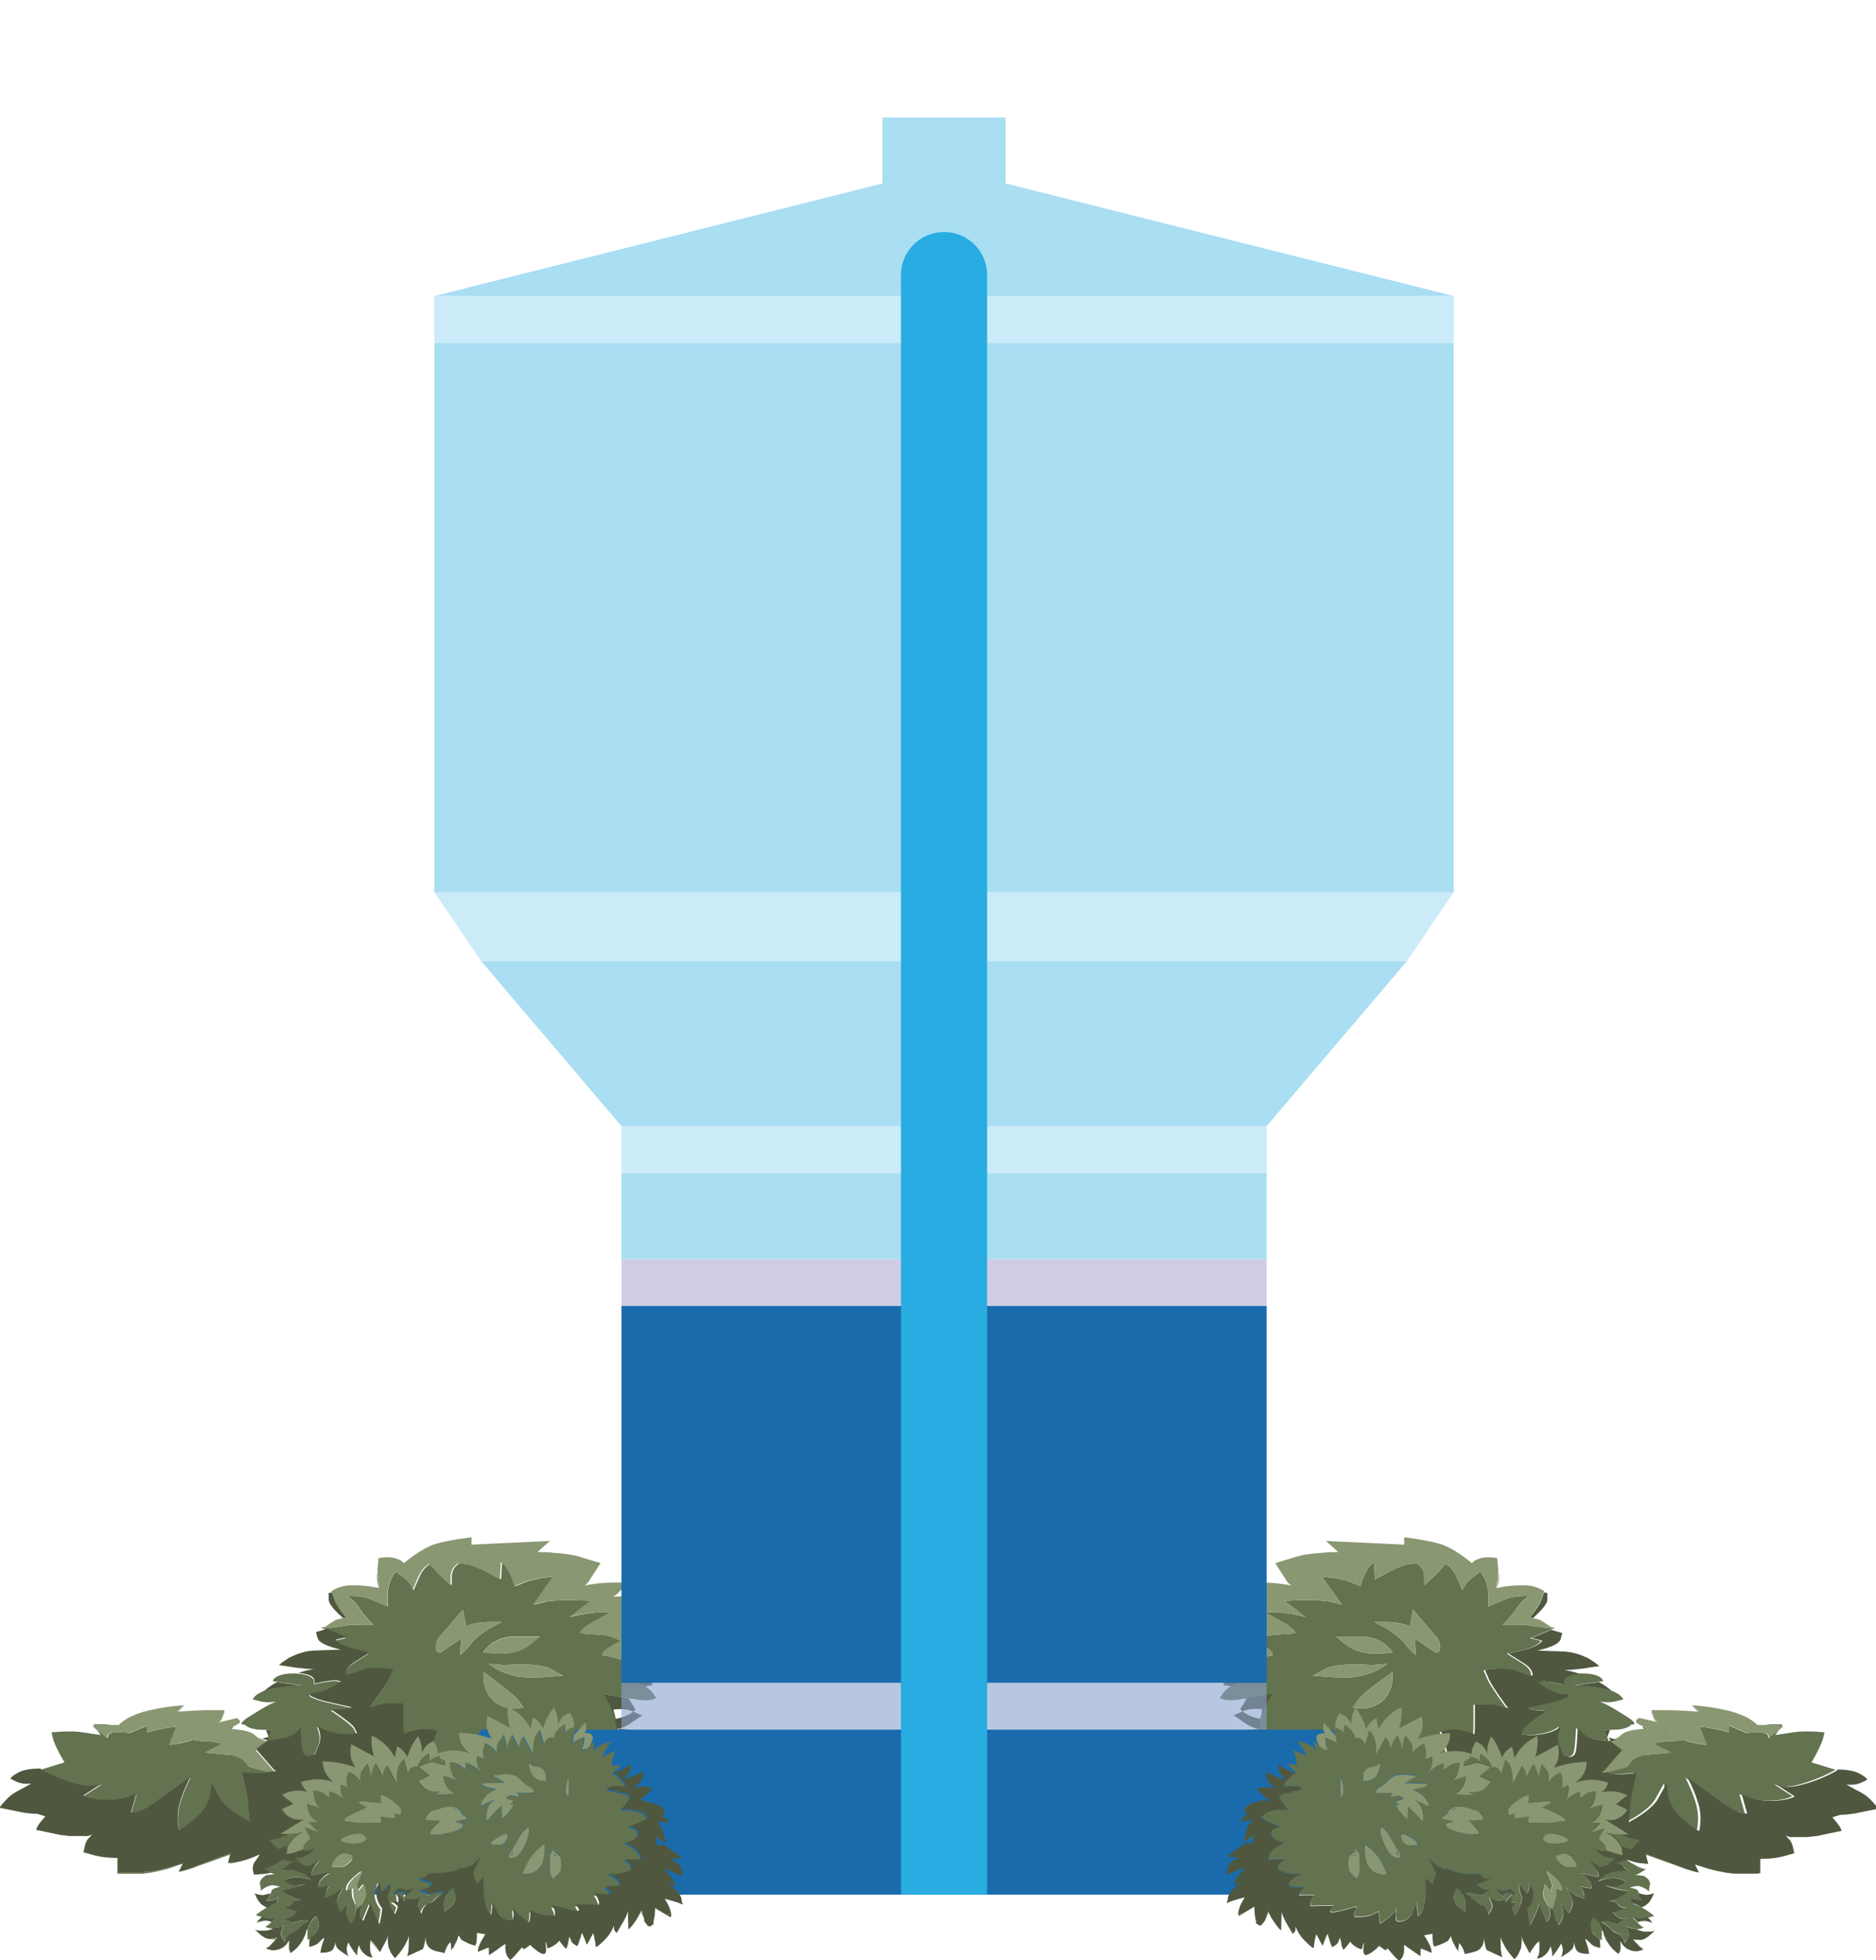
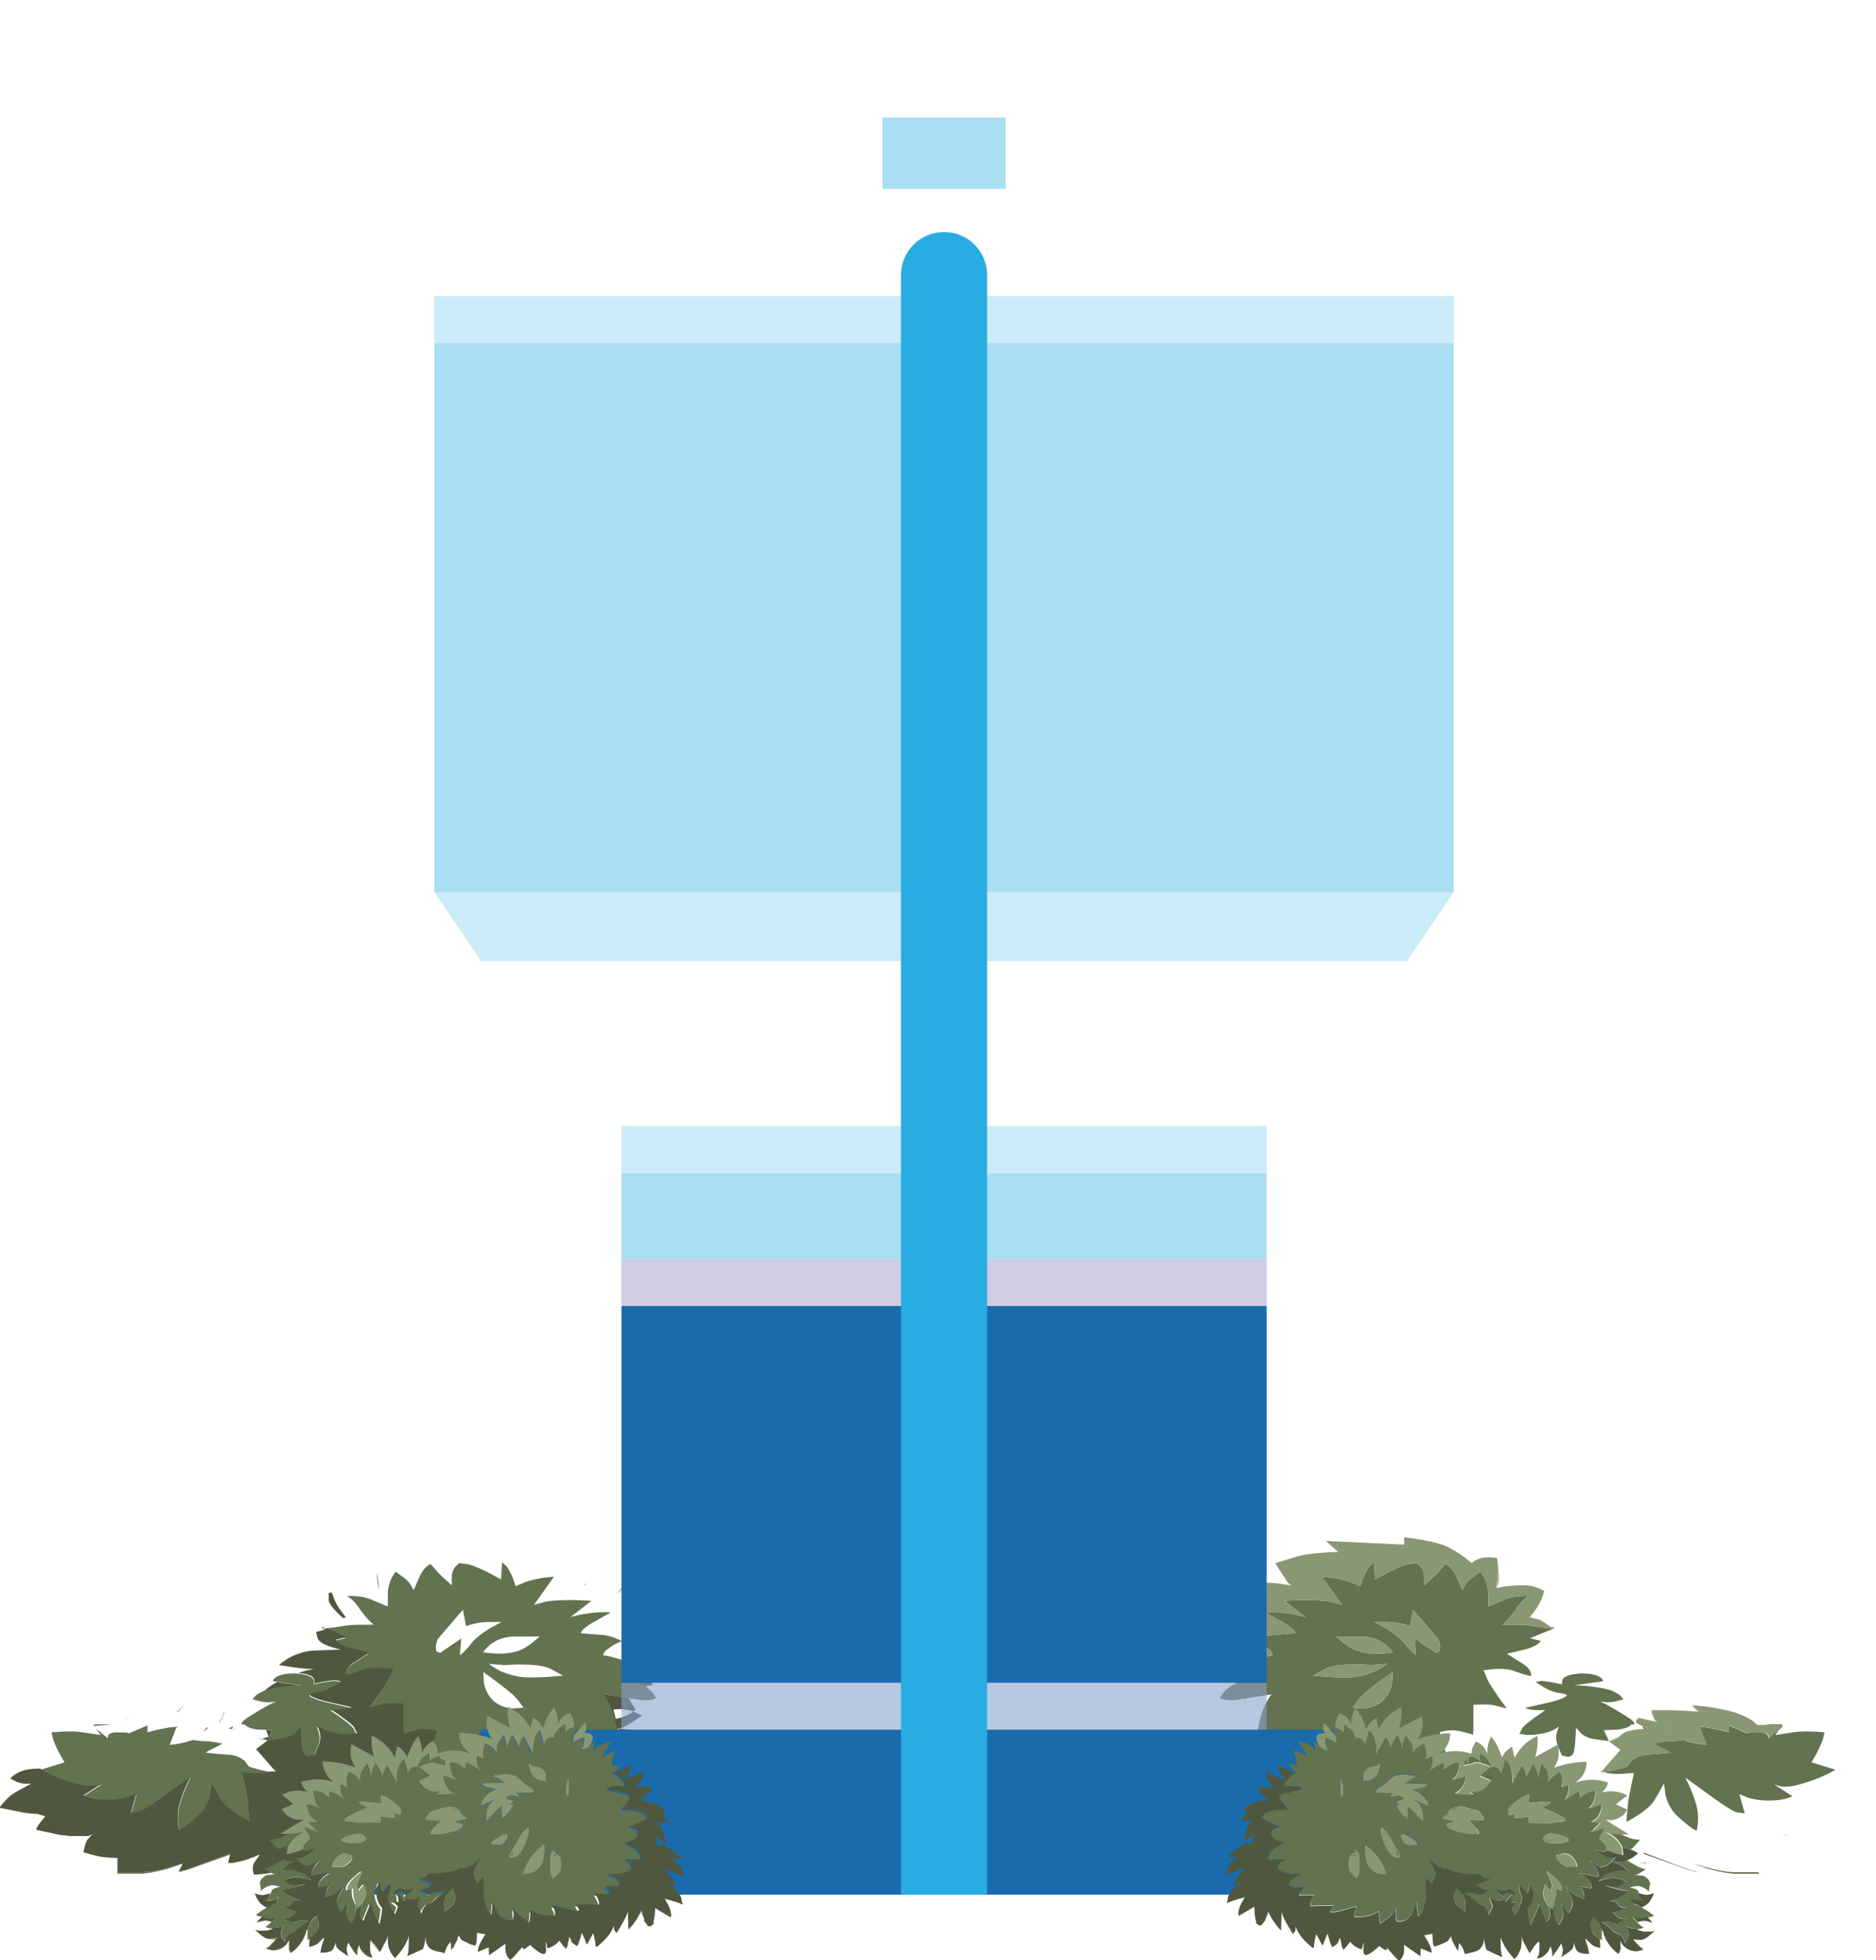
<svg xmlns="http://www.w3.org/2000/svg" version="1.1" id="Layer_1" x="0px" y="0px" viewBox="0 0 761.9 795.8" style="enable-background:new 0 0 761.9 795.8;" xml:space="preserve">
  <style type="text/css">
	.st0{fill:#63724F;}
	.st1{fill:#899772;}
	.st2{fill:#4F583F;}
	.st3{fill:#A9DEF3;}
	.st4{opacity:0.6;fill:#A9DEF3;enable-background:new    ;}
	.st5{opacity:0.6;fill:#AFACD0;enable-background:new    ;}
	.st6{opacity:0.6;fill:#89A2CD;enable-background:new    ;}
	.st7{fill:#196BAC;}
	.st8{fill:#28ACE2;}
</style>
  <g>
    <g>
      <path class="st0" d="M39,701.8l4.8,3.9c-0.1-0.3,0-0.8,0.2-1.3c0.6-0.7,1.7-1.1,3.3-1.1l4,0.1l1.1,0.3l7.5-3.2v2.8    c1.5-0.5,4.4-1.2,8.5-1.9c1.1-0.2,2.5-0.3,4.2-0.4c-0.3,0.1-0.7,0.3-1,0.4l-2.7,7c3.2-0.3,6.3-0.9,9.4-2c1.8,0.3,3.5,0.5,5.1,0.5    c1.4,0,2.9,0.2,4.5,0.5l2.5,0.5l-7,3.6c2.1,0.3,5.3,0.6,9.5,0.9c2.5,0.1,4.6,1,6.5,2.5l1.7,2.3c2.1,0.7,4.2,1.3,6.3,1.7    c1.1,0.3,2.1,0.4,2.9,0.5l-0.7,0.3c-1.7,0.4-3.7,0.6-5.8,0.5l-5.5-0.4l1.1,5.1c0.9,3.9,1.4,7,1.5,9.3l0.5,5.5    c-6.1-3.3-10-6.4-11.8-9.4l-3.5-6.3l-0.6,4.7c-0.8,3.4-2.4,6.3-4.9,8.7c-3.9,3.5-6.4,5.4-7.8,5.8c-0.8-3.7-0.7-7.3,0.3-10.9    c0.8-2.6,1.7-5,2.8-7.4l1.5-3.2l-9.4,6.8c-6.4,4.6-10.2,7.1-11.6,7.3l-3.1,0.4l2.2-7.8l-3.4,1.4c-2.7,0.8-5.4,1.2-8.2,1.2    c-4.5,0-7.8-0.6-9.9-1.8l7.4-4.8l-2.5,0.8c-2.4,0.3-5,0.1-8-0.8c-5.1-1.3-9.9-3.3-14.4-5.9l0.6-0.2l9.1-2.8    c-2.3-3.9-3.8-6.9-4.6-9.3l-0.7-2.9c5.4-0.5,9.6-0.5,12.7,0l7.3,1.1L39,701.8L39,701.8z M35.8,745.5c0.7-0.2,1.3-0.4,1.7-0.7v0.1    l-0.1,0.1C37,745.2,36.5,745.3,35.8,745.5L35.8,745.5z M93.2,756.6l0.1-0.3l3.4-0.3L93.2,756.6z M94.1,752.7L94.1,752.7l-14,5    c-2.7,1.1-5.1,1.8-7.5,2.3l0.1-0.2c1.5-0.2,3.9-1,7.4-2.3l13.9-5.3h0.3L94.1,752.7L94.1,752.7z M68.2,758.7c-5,1.3-8.8,2-11.6,2    h-8.9v-0.6h8.9c3.2,0,7-0.6,11.6-1.8l6-1.7L68.2,758.7z M130.2,754.7c1.8-0.5,5-2.6,9.8-6.4h0.2l-2.1,2.9c0.3-0.5,0.6-1,0.8-1.3    s0.4-0.6,0.5-0.7c-3.7,3.1-6.8,5-9.2,5.7c-1.9,0.7-3.3,1-4.3,1.1C126.8,755.9,128.3,755.4,130.2,754.7z M266.5,758.3l-4.8,0.7    L266.5,758.3L266.5,758.3z M283.4,743.9L283.4,743.9l-1.9,2.4c-1.7,1.7-3.9,2.6-6.6,2.7l-4.4,0.4l4.4-0.5c2.7-0.1,4.8-1,6.6-2.6    L283.4,743.9z M266,750.9L266,750.9l0.1-0.7L266,750.9z M274.6,725.8c-1.1,0.9-2.3,1.5-3.4,1.9    C272.3,727.3,273.4,726.7,274.6,725.8s2-1.9,2.3-3.1C276.9,723.7,276.2,724.8,274.6,725.8z M280,730.9l4,2.3l-1.5,1.8    c-1.7,1.2-3.3,1.8-4.9,1.8h-2.7c-0.3-0.2-0.7-0.4-1.1-0.6h3.8c1.8,0,3.4-0.5,4.8-1.5l1.5-1.5L280,730.9c-0.3-0.2-0.6-0.3-0.9-0.4    C279.4,730.6,279.7,730.7,280,730.9z M139.6,660.1c1.6-0.3,4.2-0.5,7.8-0.5h4.3L150,658c-1.2-1.3-2.5-2.8-3.8-4.6    c-1.5-2.5-3.3-4.3-5.2-5.4c0.9-0.1,2-0.1,3.2,0c2.6,0.1,4.8,0.6,6.8,1.5l6.5,2.7v-5.1c0-2.1,0.5-4.2,1.5-6.4l1.6-2.6    c0.1,0,1.3,0.8,3.4,2.4c1.5,1.1,2.5,2.3,3.1,3.5l0.9,1.6l2.4-5.5c0.5-1.3,1.4-2.6,2.7-4l1.6-1.1c0.2,0,1,0.8,2.3,2.4    c0.4,0.5,1.7,1.9,4,4l2.5,2.2v-3.5c0-1.5,0.5-2.9,1.5-4.1l1.5-1.4l3,0.4c1.3,0.1,4.1,1.1,8.4,3.2l5.6,3l0.4-7l2,1.9    c0.8,1.1,1.6,2.7,2.5,4.8l1,3.1l3.5-1.5c1.3-0.6,3.7-1.2,7.3-1.9l4.8-0.5l-8.1,11.4l5-1.3c2.1-0.4,5.7-0.6,11.1-0.6l7.2,0.3    l-8.6,6.7c1.3-0.5,3.8-1.1,7.5-1.6c1.9-0.3,4.1-0.5,6.5-0.5l2.5,0.1l-8.2,4.6c-2.9,1.9-4.2,3.2-3.9,3.9l6.6,0.5    c2.9,0.1,5.3,0.6,7.4,1.5l2.5,1.1l-1.8,0.9c-1.2,0.5-2.3,1.2-3.3,2c-1.6,0.9-2.4,1.9-2.4,3c1.5,0,4.2,0.7,8.2,2    c2.8,1.1,6.3,2.7,10.7,4.9l2.9,1.6c-0.8,0.3-1.8,0.5-3.1,0.5l-7,0.5c1.3,0.6,2.5,1.2,3.5,1.9c0.7,0.4,1.4,0.8,1.9,1.2l1.1-0.1    l-0.9,0.1c0.5,0.4,1,0.8,1.3,1.1c0.6,0.5,1.1,0.9,1.4,1.3l1.5,2.3l-1.9,0.7c-2,0.3-4.5,0.2-7.5-0.4l-1.2-0.1l1.3,2.3l-1.5-2.4    l-10.3-1.6c0.7,0.7,1.3,1.5,1.8,2.6c1.4,2.3,2.4,4.8,3,7.6c0.3,1.5,0.6,2.9,0.8,4h0.1v0.2c0.3,1.8,0.5,3.1,0.5,3.9l-8.1-2.7v2.6    c0.1,2.3,0.1,4.7,0,7.1l-0.5,5.9l-4.4-1.7c-3.2-1.5-5.1-2.6-5.7-3.3c-1.3-1.3-2.4-2.8-3.2-4.4l-2.7,5c-2.2,3.5-4.3,5.5-6.3,5.9    c-3,0.9-4.7,1.3-5.3,1.3c-1.3-2.1-1.9-4.5-1.9-7.4v-4.4l-2,1.9c-1.4,1-3.6,2.4-6.6,4.1c-4,2-6.8,3-8.4,3c-0.9-2.3-1-4.5-0.3-6.6    l1.3-3.4l-6.5,3.8c-5.1,2.4-8.8,3.6-11,3.6h-5.9c0-1.9,0.5-4.6,1.6-8.4l1.5-4.9l-2.8-0.6c-2.4-0.2-4.4-0.1-6.2,0.4    c-3.2,0.8-4.5,1.2-4.1,1.2c-0.4,0.9-0.6-0.5-0.6-4.2v-8l-3.3-0.1c-2.5-0.1-4.6,0.1-6.2,0.6l-4,1c4.7-6.3,7.4-10.5,8.1-12.5l1.3-3    l-4.4-0.5c-3.5-0.2-6.3,0.1-8.3,0.9c-3.5,1.3-5.6,1.9-6.6,1.9c-0.2-1.6,0.8-3.2,3.1-4.8l6.7-4.2l-6.3-1.5c-3.7-0.8-6.1-2-7.5-3.7    l4.4-1.1l-8-3.3c-0.1,0-0.3,0.1-0.5,0.1l0.4-0.1l-1.4-0.6l-0.6-0.3l0.4-0.1c0.4-0.1,0.8-0.2,1.2-0.3c-0.3,0.2-0.7,0.4-1,0.7    C133.6,661,136.5,660.6,139.6,660.1z M38.3,700.7l-0.4-0.5c0.4-0.1,0.8-0.1,1.2-0.1c2.2-0.1,4.2-0.1,5.9,0.2    c-2.6,0-4.9,0.2-7.1,0.5C37.9,700.8,38.3,700.7,38.3,700.7z M262,673.5c1.7,1,2.7,1.8,3.2,2.5l1.6,2.4c-1.1-1.6-2.9-3.4-5.4-5.3    C261.4,673.1,262,673.5,262,673.5z M269.2,672.6l0.8,0.3L269.2,672.6c-0.2,0-0.5,0-0.8,0H269.2z M264.9,664.6    c0.8,0.2,2.2,0.3,4.1,0.3l1.6-0.3l0.1,0.1l-1.7,0.2C267.6,664.9,266.2,664.9,264.9,664.6l-4.7-0.4L264.9,664.6z M264.5,656.5h2.2    c1,0,1.8-0.2,2.3-0.5l0.5-0.6l-0.5,0.9c-0.9,0.5-1.6,0.8-2.3,0.8h-1.6L264.5,656.5z M250.4,647c1.1-1.1,1.9-2,2.6-2.9l0.7-1h0.5    l-1.2,1.4C252.3,645.4,251.4,646.3,250.4,647l-2,1.4L250.4,647z M237.1,643.7l1.4-1.2l-1,1.1C237.3,643.7,237.2,643.7,237.1,643.7    z M153.8,644.4c-0.6-2.1-0.8-4.1-0.6-5.9c0.1,1.7,0.4,3.7,0.8,6.2h-0.1C153.9,644.6,153.9,644.5,153.8,644.4z M53.6,696.8    c-1.2,0.5-2.3,1.2-3.3,1.9c0.9-0.7,1.9-1.3,3-1.8C53.4,696.9,53.5,696.8,53.6,696.8L53.6,696.8z M72.2,695h-0.4l3.1-2.6    C74.9,692.4,72.2,695,72.2,695z M94.6,701.3c-0.1,0.2-0.3,0.4-0.5,0.5c0.9,0.1,1.8,0.2,2.5,0.3c-1.1-0.1-2.4-0.2-3.8-0.3l1.8-0.9    V701.3z M83.9,701.4h0.8l-2.2,1.7C82.9,702.6,83.4,702,83.9,701.4L83.9,701.4z M104.8,705.4c0.5,0.3,1.1,0.5,1.6,0.7l2.7-0.8v-0.1    l0.1,0.1l1.3-2.9l-2.3-0.1l-3.2-0.1c-2.9-0.3-4.7-1-5.5-2c-0.7,0-1.2-0.1-1.4-0.3c-0.1-0.7,1.2-1.9,4.1-3.6    c2.2-1.4,4.7-2.9,7.5-4.4l2.4-1.1l-1.6,0.2c-1.3,0.2-2.8,0.1-4.4-0.2l-3.5-0.9c0.3-0.6,0.9-1.2,1.7-1.9c0.9-0.6,1.9-1.1,3-1.6    c1.3-0.5,2.7-0.8,4.3-1.1c3.7-0.6,6.4-0.9,8.2-1l2.8-0.1l-10-1.4h-0.1l-1.7-0.3c0.1-0.6,0.5-1.1,1.3-1.6c1.7-1.1,4.4-1.6,8.1-1.5    c0.3,0,0.5,0,0.7,0.1c3.3,0.2,5.4,1,6.4,2.3l0.3,2c4.9-1.1,7.9-1.5,9-1.3l1.6,0.4l-3.1,2c-2.5,1.5-4.8,2.3-7,2.5    c-2.1,0.3-2.9,0.7-2.3,1.2c0.5,0.6,2.5,1.4,5.8,2.3l11,2.5L141,694c-1.5,0.3-2.7,0.4-3.6,0.4h-3.2l4.3,3c2.9,2.1,4.5,3.5,5.1,4.4    l1.1,2.2l-2.5,0.4c-2.2,0.1-4.2,0-6.1-0.4c-3.1-0.5-5.6-1.5-7.4-3l0.8,2.5c0.5,1.9,0.3,3.7-0.4,5.4l-1.6,3.9l-2.3,0.5    c-1.5,0-2.4-0.8-2.7-2.4c-0.3-1.7-0.5-3.8-0.6-6.3l-0.2-3.1l-1.7,2c-1.5,1.4-3.3,2.3-5.4,2.6c-3.3,0.5-5.4,0.8-6.2,0.8l0.7-1.5    l-2.9,0.9C105.8,705.9,105.3,705.7,104.8,705.4L104.8,705.4z M91.2,695l-1.1,2.8c-0.3,0.6-0.7,1.1-1.2,1.5c-0.1,0-0.2,0-0.3,0.1    c0.6-0.5,1.1-1.2,1.5-1.9L91,695H91.2z M200.8,690.9c2.5,1.8,5.1,2.7,7.9,2.7l3.9-0.3l-2.4-3.3c-1.5-1.9-6.1-5.6-13.9-11.2    l0.2,4.3C197.1,686.4,198.6,688.9,200.8,690.9z M214.6,681c4,0,7.4-0.1,10.3-0.4l3.8-0.3l-5.1-2.8c-2.3-1.1-5.9-1.7-10.9-1.7    c-2.3-0.1-5,0-8,0.2l-6.1-0.5c1,0.9,2.5,1.8,4.6,2.9C207.1,680.1,210.8,681,214.6,681z M177.8,665.4c-0.9,2.3-1,3.9-0.5,5l1.4,0.7    l8.6-5.9l-0.5,6.8c1.4-1,3.1-2.8,5.1-5.4c1.5-1.7,3.8-3.5,7-5.5l4.8-2.6h-5c-3.4,0-6.5,0.6-9.4,1.7l-1.3-6.7    C188,653.5,177.8,665.4,177.8,665.4z M209.1,670.6c2.1-0.4,4.4-1.6,7-3.6l3.1-2.6h-10.1c-3.7,0-6.9,1-9.8,3.1    c-1.3,1.1-2.4,2.2-3.1,3.3C201.6,671.6,205.8,671.5,209.1,670.6z" />
-       <path class="st1" d="M110,719.4c-0.8-0.1-1.8-0.2-2.9-0.5c-2.1-0.4-4.2-1-6.3-1.7l-1.7-2.3c-1.9-1.5-4-2.4-6.5-2.5    c-4.2-0.3-7.3-0.6-9.5-0.9l7-3.6l-2.5-0.5c-1.6-0.3-3.1-0.5-4.5-0.5c-1.6,0-3.3-0.2-5.1-0.5c-3.1,1.1-6.2,1.7-9.4,2l2.7-7    c0.3-0.1,0.7-0.3,1-0.4c-1.7,0.1-3.1,0.2-4.2,0.4c-4.1,0.7-6.9,1.4-8.5,1.9v-2.8l-7.5,3.2l-1.1-0.3l-4-0.1c-1.6,0-2.7,0.4-3.3,1.1    c-0.2,0.5-0.3,1-0.2,1.3l-4.8-3.9l-1.1-1c2.1-0.3,4.5-0.5,7.1-0.5h3.5c0.5-0.5,1.2-1.1,1.9-1.6c1-0.7,2.1-1.4,3.3-1.9    c1.9-0.9,4.1-1.7,6.6-2.3c4.1-0.9,7.5-1.5,10.3-1.8l4.5-0.4l-3.1,2.6h0.4c5.6-0.4,9.7-0.6,12.5-0.6h6.6L91,695l-0.9,2.5    c-0.4,0.7-0.9,1.4-1.5,1.9c0.1-0.1,0.2-0.1,0.3-0.1c0.9-0.3,2.1-0.6,3.6-0.9l3.8-0.9l1,0.9c0.5,0.7,0,1.3-1.3,1.9l-1.4,0.7    l-1.8,0.9c1.4,0.1,2.7,0.2,3.8,0.3c3.1,0.3,5.3,1,6.5,1.9c0.5,0.5,1.1,1,1.7,1.4c0.5,0.3,1,0.5,1.5,0.8c0.1,0,0.2,0,0.3,0.1    l1.9,0.6l-4.7,3.5l7.4,8.5c0.2,0.2,0.5,0.3,0.9,0.3l-0.5,0.2C111.1,719.4,110.6,719.4,110,719.4L110,719.4z M83.9,701.4    c-0.5,0.6-0.9,1.2-1.4,1.7l2.2-1.7H83.9L83.9,701.4z M132,660.5c1-0.7,1.8-1.2,2.5-1.7l1.8-1.1c0.1-0.1,0.1-0.1,0.2-0.1l2.8-0.7    l1.2-0.3c-2.4-2.9-4-5.3-4.8-7.5l-0.9-2.6l-0.2-0.5c2.4-1.6,5.2-2.4,8.6-2.4c2.7,0,5.1,0.2,7.4,0.5l3.3,0.6h0.2    c-0.4-2.5-0.7-4.5-0.8-6.2c0.1-0.3,0.1-0.6,0-0.9c0-0.9,0.1-1.7,0.2-2.2l0.2-2.8c2.4-0.5,4.6-0.5,6.8,0c1.4,0.5,2.4,0.9,2.9,1.4    l0.6,0.6c4.4-3.6,8.4-6.1,12-7.5c2.8-0.9,6.1-1.6,9.9-2.2l5.6-0.8v3l31.8-1.5l-5,4.5c2.6,0,4.7,0.1,6.3,0.3c4.8,0.3,8.8,0.9,12,2    l7.3,2.2l-5.1,7.9l-1.4,1.2c0.1,0,0.3,0,0.4-0.1c3.9-0.7,7.5-1.1,11-1.1h5.8l-0.5,0.6l-0.7,1c-0.7,0.9-1.5,1.8-2.6,2.9l-2,1.4    c0.7-0.2,1.7-0.3,3-0.3c1.7,0.1,3.4,0.4,5.1,0.9l1.7,0.6c0.4,0.1,0.8,0.2,1.2,0.4l4.1,1.8c1.3,0.6,2.4,1.2,3.5,1.8l2.5,1.8    L269,656c-0.5,0.3-1.3,0.5-2.3,0.5h-2.2l0.6,0.6l1.8,1.6c1.7,1.8,2.8,3.1,3.1,3.9l0.7,2h-0.1l-1.6,0.3c-1.9,0-3.3-0.1-4.1-0.3    l-4.7-0.4l-1.5-0.2l4.3,2.1c2.9,1.5,4.6,2.8,5.4,4l1.6,2.9l-0.8-0.3h-1c-0.7-0.1-1.7-0.1-3-0.1c-2.7,0-5.1-0.7-7.2-2.1l3.4,2.7    c2.5,1.9,4.2,3.7,5.4,5.3l2.7,3.9l-3.2-1.8l-2.9-1.6c-4.3-2.2-7.9-3.8-10.7-4.9c-4-1.3-6.7-2-8.2-2c0-1.1,0.8-2.1,2.4-3    c1-0.8,2.1-1.5,3.3-2l1.8-0.9l-2.5-1.1c-2.1-0.9-4.5-1.4-7.4-1.5l-6.6-0.5c-0.3-0.7,1-2,3.9-3.9l8.2-4.6l-2.5-0.1    c-2.4,0-4.5,0.2-6.5,0.5c-3.7,0.5-6.2,1.1-7.5,1.6l8.6-6.7l-7.2-0.3c-5.3,0-9,0.2-11.1,0.6l-5,1.3l8.1-11.4l-4.8,0.5    c-3.6,0.7-6,1.3-7.3,1.9l-3.5,1.5l-1-3.1c-0.9-2.1-1.7-3.7-2.5-4.8l-2-1.9l-0.4,7l-5.6-3c-4.3-2.1-7-3.1-8.4-3.2l-3-0.4l-1.5,1.4    c-1,1.2-1.5,2.6-1.5,4.1v3.5l-2.5-2.2c-2.3-2.1-3.6-3.5-4-4c-1.3-1.6-2.1-2.4-2.3-2.4l-1.6,1.1c-1.3,1.4-2.2,2.7-2.7,4l-2.4,5.5    L167,644c-0.6-1.2-1.6-2.4-3.1-3.5c-2.1-1.6-3.3-2.4-3.4-2.4l-1.6,2.6c-1,2.2-1.5,4.3-1.5,6.4v5.1l-6.5-2.7    c-1.9-0.9-4.2-1.4-6.8-1.5c-1.2-0.1-2.3-0.1-3.2,0c1.9,1.1,3.7,2.9,5.2,5.4c1.3,1.8,2.6,3.3,3.8,4.6l1.7,1.6h-4.3    c-3.6,0-6.2,0.2-7.8,0.5c-3.1,0.5-5.9,0.9-8.6,1.1C131.3,660.9,131.7,660.7,132,660.5z M199.3,667.6c2.9-2.1,6.1-3.1,9.8-3.1h10.1    l-3.1,2.6c-2.6,2-4.9,3.2-7,3.6c-3.3,0.9-7.5,0.9-12.9,0.2C197,669.7,198,668.6,199.3,667.6z M189.3,660.2c2.9-1.1,6-1.7,9.4-1.7    h5l-4.8,2.6c-3.2,2-5.5,3.8-7,5.5c-2,2.6-3.7,4.4-5.1,5.4l0.5-6.8l-8.6,5.9l-1.4-0.7c-0.5-1.1-0.4-2.7,0.5-5l10.2-11.9    L189.3,660.2z M198.6,675.5l6.1,0.5c3-0.2,5.6-0.3,8-0.2c5,0,8.6,0.6,10.9,1.7l5.1,2.8l-3.8,0.3c-2.9,0.3-6.3,0.4-10.3,0.4    c-3.7,0-7.5-0.9-11.4-2.6C201.2,677.4,199.6,676.4,198.6,675.5z M196.2,678.8c7.8,5.5,12.5,9.2,13.9,11.2l2.4,3.3l-3.9,0.3    c-2.8,0-5.4-0.9-7.9-2.7c-2.3-1.9-3.7-4.5-4.4-7.8C196.4,683.1,196.2,678.8,196.2,678.8z" />
      <path class="st2" d="M276.9,722.7c-0.3,1.2-1.1,2.2-2.4,3.1c-1.1,0.9-2.2,1.5-3.3,1.9l-3.3,0.6c3.6,0.1,6.5,0.6,8.9,1.3l1.7,0.6    l0.5,0.2c0.3,0.1,0.6,0.3,0.8,0.4l4,2.3l-1.5,1.5c-1.4,1-3,1.5-4.8,1.5h-3.8c0.4,0.2,0.8,0.4,1.1,0.6c1.5,0.9,3.1,2.1,5,3.8    l3.6,3.2l-0.1,0.1l-1.9,2.4c-1.7,1.6-3.9,2.5-6.6,2.6l-4.4,0.5l-4.4,0.3l-0.1,0.6l-0.1,0.6v0.1c0,0.1,0,0.3-0.1,0.4l0.6,6.9    l-4.8,0.8c-3.4,0.3-5.7,0.2-7.1-0.3c-2.1-0.9-3.7-1.7-4.6-2.4l-2.4,3.9l-3-1c-2.3-1.3-4.1-2.8-5.2-4.5c-2.1-2.9-3.3-4.9-3.5-6.2    l-4.4,1.5c-4.2,0.9-9,1.2-14.4,0.8l-13.2-0.7c-0.7-1.8-0.2-3.1,1.3-3.9l2.4-1.2l-5.2-0.9c-3.9-0.5-6.7-0.4-8.6,0.5    c-3.1,1.3-6.1,2.1-9,2.4l0.4-3.3l-4,2.6c-3.1,1.8-5.9,3.1-8.5,3.8c-3.9,1-6.5,0.6-7.9-1.3c-0.3,0.6-1.1,1.4-2.4,2.4    c-2,1.9-3.7,3.2-5,4l-4.2,2.3c-1.3-1-2-2.2-2-3.5v-2l-1.1,0.7c-1.7,0.7-3.3,1.3-4.8,1.6c-3,0.9-5.5,1.3-7.6,1.3    c-0.3-0.1-0.6-0.3-0.8-0.6c-0.5-0.7-0.3-1.7,0.4-3l0.5-0.8l2.1-2.9h-0.2c-4.7,3.8-8,5.9-9.8,6.4c-1.9,0.7-3.4,1.2-4.3,1.3H125v4.7    l-2.5-0.1c-1.8-0.3-2.9-0.7-3.3-1.1l-2.8-2.8l-2.4,1.9c-2.1,1.2-4.1,1.9-6,2.1l-4.8,0.4c-0.7-1.9-0.7-3.5,0-4.8l2.2-3.2l-0.2-0.1    c-3.6,1.6-6.6,2.6-9.1,3l-3.4,0.3h-0.1l0.9-3.6l0.2-0.5H94l-13.9,5.3c-3.5,1.3-5.9,2.1-7.4,2.3h-0.1l1.6-3.2l-6,1.7    c-4.5,1.2-8.4,1.8-11.6,1.8h-8.9v-5.8l-3-0.1c-2-0.1-4.2-0.4-6.5-1c-2.1-0.6-3.5-1-4.3-1.2l0.6-2.8c0.4-1.4,0.9-2.4,1.6-3l1.2-1.3    l0.1-0.1v-0.1c-0.5,0.3-1,0.5-1.7,0.7h-0.3c-0.1,0-0.3,0-0.5,0h-6.7c-0.5-0.1-1-0.1-1.5-0.2c-0.7-0.1-1.3-0.1-2-0.2l-10-2.1    c0.2-1.1,1.1-2.5,2.7-4.3l1-1.2l-3.2-1c-1.7,0-3.6-0.2-5.6-0.5l-9.9-2c1.7-2.1,3.2-3.8,4.7-5c0.3-0.2,0.6-0.5,1.1-0.8    c0.9-0.6,2.2-1.3,3.8-2.1l3.4-1.9l-1.9,0.1c-1.4,0-2.7-0.3-4-0.8l-2.6-1.3c0.5-0.7,1.3-1.4,2.4-2c2.1-1.4,5.3-2.1,9.6-2.1H17    l-0.6,0.2c4.5,2.6,9.3,4.5,14.4,5.9c2.9,0.9,5.6,1.1,8,0.8l2.5-0.8l-7.4,4.8c2.1,1.2,5.3,1.8,9.9,1.8c2.7,0,5.4-0.4,8.2-1.2    l3.4-1.4l-2.2,7.8l3.1-0.4c1.3-0.2,5.2-2.6,11.6-7.3l9.4-6.8l-1.5,3.2c-1.1,2.3-2,4.8-2.8,7.4c-1,3.6-1.1,7.2-0.3,10.9    c1.3-0.3,3.9-2.3,7.8-5.8c2.5-2.4,4.1-5.3,4.9-8.7l0.6-4.7l3.5,6.3c1.7,3,5.6,6.1,11.8,9.4l-0.5-5.5c-0.1-2.3-0.6-5.3-1.5-9.3    l-1.1-5.1l5.5,0.4c2.1,0.1,4.1-0.1,5.8-0.5l0.7-0.3c0.6,0.1,1.1,0.1,1.6,0l0.5-0.2c-0.4,0-0.7-0.1-0.9-0.3l-7.4-8.5l4.7-3.5    l-1.9-0.6c-0.1-0.1-0.2-0.1-0.3-0.1l2.9-0.9l-0.7,1.5c0.8,0,2.9-0.3,6.2-0.8c2.1-0.3,3.9-1.2,5.4-2.6l1.7-2l0.2,3.1    c0.1,2.5,0.3,4.6,0.6,6.3c0.3,1.6,1.2,2.4,2.7,2.4l2.3-0.5l1.6-3.9c0.7-1.7,0.9-3.5,0.4-5.4l-0.8-2.5c1.8,1.5,4.3,2.5,7.4,3    c1.9,0.4,3.9,0.5,6.1,0.4l2.5-0.4l-1.1-2.2c-0.5-0.9-2.2-2.3-5.1-4.4l-4.3-3h3.2c0.9,0,2.1-0.1,3.6-0.4l1.5-0.5l-11-2.5    c-3.3-0.9-5.2-1.7-5.8-2.3c-0.6-0.5,0.2-0.9,2.3-1.2c2.1-0.2,4.4-1,7-2.5l3.1-2l-1.6-0.4c-1.1-0.2-4.1,0.2-9,1.3l-0.3-2    c-0.9-1.3-3.1-2.1-6.4-2.3c1.4-0.5,2.6-0.8,3.7-1.1l2.6-0.5l-2.9-0.1c-2.9-0.3-5.1-0.5-6.5-0.8l-4.7-0.7c0.7-0.7,2.1-1.7,4-2.9    c3.4-1.8,6.7-2.8,10.1-3l11-0.4c-5.6-1.3-8.8-2.8-9.4-4.6l-0.7-2.5l3.4-1c0.2-0.1,0.4-0.1,0.6-0.2c0.2,0,0.3-0.1,0.5-0.1l8,3.3    l-4.4,1.1c1.3,1.7,3.8,2.9,7.5,3.7l6.3,1.5l-6.7,4.2c-2.3,1.6-3.3,3.2-3.1,4.8c0.9,0,3.1-0.6,6.6-1.9c2-0.8,4.7-1.1,8.3-0.9    l4.4,0.5l-1.3,3c-0.7,2-3.4,6.1-8.1,12.5l4-1c1.6-0.5,3.7-0.7,6.2-0.6l3.3,0.1v7.9c0,3.7,0.2,5.1,0.6,4.2c-0.5,0,0.9-0.4,4.1-1.2    c1.7-0.5,3.8-0.6,6.2-0.4l2.8,0.6l-1.5,4.9c-1.1,3.7-1.6,6.5-1.6,8.4h5.9c2.2,0,5.8-1.2,11-3.6l6.5-3.8l-1.3,3.4    c-0.7,2.1-0.6,4.3,0.3,6.6c1.6,0,4.4-1,8.4-3c3-1.7,5.2-3.1,6.6-4.1l2-1.9v4.4c0,2.9,0.6,5.3,1.9,7.4c0.5,0,2.3-0.4,5.3-1.3    c2-0.4,4.1-2.4,6.3-5.9l2.7-5c0.8,1.6,1.9,3.1,3.2,4.4c0.6,0.7,2.5,1.8,5.7,3.3l4.4,1.7l0.5-5.9c0.1-2.4,0.1-4.7,0-7.1V703    l8.1,2.7c0-0.8-0.2-2.1-0.5-3.9c0.9,0,1.7,0.1,2.5,0.2l2.3,0.4c1.7,0.3,3.2,0.8,4.3,1.5l5.5,2.7l-1.1,1c-1.1,1-2.1,1.7-3.1,2    c-1.7,0.8-4,1.5-6.8,2c5.7-0.3,9.8,0.5,12.3,2.4l3.5,2.6l-0.8,0.9l-4.7,3.5c1.9,0.5,4.5,0.6,7.7,0.4h0.1l4.7-0.4L276.9,722.7    L276.9,722.7z M257.2,694.9l-0.2-0.1c-1.7-0.8-4.3-1.1-7.8-0.8l0.5,4c-0.6-2.7-1.6-5.2-3-7.6c-0.5-1.1-1.1-1.9-1.8-2.6l10.3,1.6    l1.5,2.4l1.4,2.2L257.2,694.9c2.2,1,3.4,1.5,3.7,1.5L257,699c-2.7,1.9-4.8,2.8-6.4,2.9h-0.1c-0.2-1.1-0.5-2.5-0.8-4    C252.9,697.3,255.4,696.3,257.2,694.9z M265.2,684.1l-2.5,0.4l-1.1,0.1c-0.5-0.4-1.2-0.8-1.9-1.2c-1-0.7-2.2-1.3-3.5-1.9l7-0.5    L265.2,684.1z M153.8,644.4c0.1,0.1,0.1,0.2,0.1,0.3h-0.1V644.4z M133.5,649.5v-2.8l1.3-0.2l0.9,2.6c0.8,2.1,2.4,4.6,4.8,7.5    l-1.2,0.3C135.4,653.4,133.5,651,133.5,649.5z M110.5,702.4l-1.3,2.9l-0.1-0.1l-1-2.7l0.1-0.2L110.5,702.4z M112.5,682.9    L112.5,682.9l10.1,1.4l-2.8,0.1c-1.8,0.1-4.5,0.4-8.2,1c-1.6,0.3-3,0.6-4.3,1.1C108.9,685.1,110.6,683.9,112.5,682.9z" />
    </g>
    <g>
      <path class="st0" d="M722.9,701.8l-1.9,2.6l7.3-1.1c3.1-0.5,7.4-0.5,12.7,0l-0.7,2.9c-0.8,2.3-2.3,5.4-4.6,9.3l9.1,2.8l0.6,0.2    c-4.5,2.6-9.3,4.5-14.4,5.9c-2.9,0.9-5.6,1.1-8,0.8l-2.5-0.8l7.4,4.8c-2.1,1.2-5.3,1.8-9.9,1.8c-2.7,0-5.4-0.4-8.2-1.2l-3.4-1.4    l2.2,7.8l-3.1-0.4c-1.3-0.2-5.2-2.6-11.6-7.3l-9.4-6.8l1.5,3.2c1.1,2.3,2,4.8,2.8,7.4c1,3.6,1.1,7.2,0.3,10.9    c-1.3-0.3-3.9-2.3-7.8-5.8c-2.5-2.4-4.1-5.3-4.9-8.7l-0.6-4.7l-3.5,6.3c-1.7,3-5.6,6.1-11.8,9.4l0.5-5.5c0.1-2.3,0.6-5.3,1.5-9.3    l1.1-5.1l-5.5,0.4c-2.1,0.1-4.1-0.1-5.8-0.5l-0.7-0.3c0.8-0.1,1.8-0.2,2.9-0.5c2.1-0.4,4.2-1,6.3-1.7l1.7-2.3    c1.9-1.5,4-2.4,6.5-2.5c4.2-0.3,7.3-0.6,9.5-0.9l-7-3.6l2.5-0.5c1.6-0.3,3.1-0.5,4.5-0.5c1.6,0,3.3-0.2,5.1-0.5    c3.1,1.1,6.2,1.7,9.4,2l-2.7-7c-0.3-0.1-0.7-0.3-1-0.4c1.7,0.1,3.1,0.2,4.2,0.4c4.1,0.7,6.9,1.4,8.5,1.9v-2.8l7.5,3.2l1.1-0.3    l4-0.1c1.6,0,2.7,0.4,3.3,1.1c0.2,0.5,0.3,1,0.2,1.3L722.9,701.8L722.9,701.8z M726.1,745.5c-0.7-0.1-1.2-0.3-1.6-0.5l-0.1-0.1    v-0.1C724.8,745.1,725.4,745.3,726.1,745.5L726.1,745.5z M665.2,756l3.4,0.3l0.1,0.3L665.2,756z M667.7,752.7l-0.2-0.5h0.3    l13.9,5.3c3.5,1.3,5.9,2.1,7.4,2.3l0.1,0.2c-2.3-0.5-4.8-1.2-7.5-2.3L667.7,752.7L667.7,752.7L667.7,752.7z M687.7,756.6l6,1.7    c4.5,1.2,8.4,1.8,11.6,1.8h8.9v0.6h-8.9c-2.7,0-6.6-0.7-11.6-2L687.7,756.6z M636,756c-1-0.1-2.4-0.4-4.3-1.1    c-2.4-0.7-5.4-2.6-9.2-5.7c0.1,0.1,0.3,0.4,0.5,0.7s0.5,0.8,0.8,1.3l-2.1-2.9h0.2c4.7,3.8,8,5.9,9.8,6.4    C633.6,755.4,635,755.9,636,756z M495.4,758.2l4.8,0.8L495.4,758.2L495.4,758.2z M480.4,746.3c1.7,1.6,3.9,2.5,6.6,2.6l4.4,0.5    L487,749C484.2,748.8,482,747.9,480.4,746.3l-2-2.4h0.1L480.4,746.3z M495.8,750.2l0.1,0.6v0.1L495.8,750.2z M485,722.7    c0.3,1.2,1.1,2.2,2.4,3.1c1.1,0.9,2.2,1.5,3.3,1.9c-1.1-0.4-2.3-1-3.4-1.9C485.7,724.8,485,723.7,485,722.7z M482.8,730.5    c-0.3,0.1-0.6,0.3-0.8,0.4l-4,2.3l1.5,1.5c1.4,1,3,1.5,4.8,1.5h3.8c-0.4,0.2-0.8,0.4-1.1,0.6h-2.7c-1.6,0-3.2-0.6-4.9-1.8    l-1.5-1.8l4-2.3C482.2,730.7,482.5,730.6,482.8,730.5z M630.9,661.2c-0.3-0.3-0.7-0.5-1-0.7c0.4,0.1,0.8,0.2,1.2,0.3l0.4,0.1    L630.9,661.2l-1.4,0.6l0.4,0.1c-0.2,0-0.3-0.1-0.5-0.1l-8,3.3l4.4,1.1c-1.3,1.7-3.8,2.9-7.5,3.7l-6.3,1.5l6.7,4.2    c2.3,1.6,3.3,3.2,3.1,4.8c-0.9,0-3.1-0.6-6.6-1.9c-2-0.8-4.7-1.1-8.3-0.9l-4.4,0.5l1.3,3c0.7,2,3.4,6.1,8.1,12.5l-4-1    c-1.6-0.5-3.7-0.7-6.2-0.6l-3.3,0.1v7.9c0,3.7-0.2,5.1-0.6,4.2c0.5,0-0.9-0.4-4.1-1.2c-1.7-0.5-3.8-0.6-6.2-0.4l-2.8,0.6l1.5,4.9    c1.1,3.7,1.6,6.5,1.6,8.4h-5.9c-2.2,0-5.8-1.2-11-3.6l-6.5-3.8l1.3,3.4c0.7,2.1,0.6,4.3-0.3,6.6c-1.6,0-4.4-1-8.4-3    c-3-1.7-5.2-3.1-6.6-4.1l-2-1.9v4.4c0,2.9-0.6,5.3-1.9,7.4c-0.5,0-2.3-0.4-5.3-1.3c-2-0.4-4.1-2.4-6.3-5.9l-2.7-5    c-0.8,1.6-1.9,3.1-3.2,4.4c-0.6,0.7-2.5,1.8-5.7,3.3l-4.4,1.7l-0.5-5.9c-0.1-2.4-0.1-4.7,0-7.1v-2.6l-8.1,2.7    c0-0.8,0.2-2.1,0.5-3.9v-0.2h0.1c0.2-1.1,0.5-2.5,0.8-4c0.6-2.7,1.6-5.2,3-7.6c0.5-1.1,1.1-1.9,1.8-2.6l-10.3,1.6l-1.5,2.4    l1.3-2.3l-1.2,0.1c-3,0.6-5.5,0.7-7.5,0.4l-1.9-0.7l1.5-2.3c0.3-0.4,0.8-0.8,1.4-1.3c0.3-0.3,0.8-0.7,1.3-1.1l-0.9-0.1l1.1,0.1    c0.5-0.4,1.2-0.8,1.9-1.2c1-0.7,2.2-1.3,3.5-1.9l-7-0.5c-1.3,0-2.3-0.2-3.1-0.5l2.9-1.6c4.3-2.2,7.9-3.8,10.7-4.9    c4-1.3,6.7-2,8.2-2c0-1.1-0.8-2.1-2.4-3c-1-0.8-2.1-1.5-3.3-2l-1.8-0.9l2.5-1.1c2.1-0.9,4.5-1.4,7.4-1.5l6.6-0.5    c0.3-0.7-1-2-3.9-3.9l-8.2-4.6l2.5-0.1c2.4,0,4.5,0.2,6.5,0.5c3.7,0.5,6.2,1.1,7.5,1.6l-8.6-6.7l7.2-0.3c5.3,0,9,0.2,11.1,0.6    l5,1.3l-8.1-11.4l4.8,0.5c3.6,0.7,6,1.3,7.3,1.9l3.5,1.5l1-3.1c0.9-2.1,1.7-3.7,2.5-4.8l2-1.9l0.4,7l5.6-3c4.2-2.1,7-3.1,8.4-3.2    l3-0.4l1.5,1.4c1,1.2,1.5,2.6,1.5,4.1v3.5l2.5-2.2c2.3-2.1,3.6-3.5,4-4c1.3-1.6,2.1-2.4,2.3-2.4l1.6,1.1c1.3,1.4,2.2,2.7,2.7,4    l2.4,5.5l0.9-1.6c0.6-1.2,1.6-2.4,3.1-3.5c2.1-1.6,3.3-2.4,3.4-2.4l1.6,2.6c1,2.2,1.5,4.3,1.5,6.4v5.1l6.5-2.7    c1.9-0.9,4.2-1.4,6.8-1.5c1.2-0.1,2.3-0.1,3.2,0c-1.9,1.1-3.7,2.9-5.2,5.4c-1.3,1.8-2.6,3.3-3.8,4.6l-1.7,1.6h4.3    c3.6,0,6.2,0.2,7.8,0.5C625.4,660.6,628.2,661,630.9,661.2z M724,700.8c-2.1-0.3-4.5-0.5-7.1-0.5c1.7-0.3,3.7-0.3,5.9-0.2    c0.4,0,0.8,0,1.2,0.1l-0.4,0.5C723.6,700.7,724,700.8,724,700.8z M500.5,673.1c-2.5,1.9-4.2,3.7-5.4,5.3l1.6-2.4    c0.5-0.7,1.5-1.5,3.2-2.5C499.9,673.5,500.5,673.1,500.5,673.1z M493.6,672.6c-0.4,0-0.7,0-0.8,0.1l-0.8,0.2l0.8-0.3H493.6z     M501.7,664.2l-4.7,0.5c-1.3,0.2-2.7,0.3-4.1,0.2l-1.7-0.2l0.1-0.1l1.6,0.3c1.9,0,3.3-0.1,4.1-0.3L501.7,664.2z M496.8,657.1h-1.6    c-0.7,0-1.4-0.3-2.3-0.8l-0.5-0.9l0.5,0.6c0.5,0.3,1.3,0.5,2.3,0.5h2.2L496.8,657.1z M513.4,648.4l-2-1.3c-1-0.9-1.9-1.7-2.6-2.6    l-1.2-1.4h0.5l0.7,1c0.7,0.9,1.5,1.8,2.6,2.9L513.4,648.4z M524.4,643.6l-1-1.1l1.4,1.2C524.7,643.7,524.5,643.7,524.4,643.6z     M608,644.7L608,644.7c0.3-2.5,0.6-4.5,0.7-6.2c0.2,1.8,0,3.8-0.6,5.9C608,644.5,608,644.6,608,644.7z M708.3,696.8    c0.1,0,0.2,0,0.3,0.1c1.1,0.5,2.1,1.1,3,1.8C710.6,698,709.5,697.4,708.3,696.8L708.3,696.8z M687,692.4l3.1,2.6h-0.4    C689.7,695,687,692.4,687,692.4z M667.2,700.9l1.8,0.9c-1.4,0.1-2.7,0.2-3.8,0.3c0.7-0.1,1.6-0.2,2.5-0.3    c-0.2-0.1-0.4-0.3-0.5-0.5V700.9z M678,701.4c0.5,0.6,0.9,1.2,1.4,1.7l-2.2-1.7H678L678,701.4z M657.1,705.4    c-0.5,0.3-1,0.5-1.5,0.8l-2.9-0.9l0.7,1.5c-0.8,0-2.9-0.3-6.2-0.8c-2.1-0.3-3.9-1.2-5.4-2.6l-1.7-2l-0.2,3.1    c-0.1,2.5-0.3,4.6-0.6,6.3c-0.3,1.6-1.2,2.4-2.7,2.4l-2.3-0.5l-1.6-3.9c-0.7-1.7-0.9-3.5-0.4-5.4l0.8-2.5c-1.8,1.5-4.3,2.5-7.4,3    c-1.9,0.4-3.9,0.5-6.1,0.4l-2.5-0.4l1.1-2.2c0.5-0.9,2.2-2.3,5.1-4.4l4.3-3h-3.2c-0.9,0-2.1-0.1-3.6-0.4l-1.5-0.5l11-2.5    c3.3-0.9,5.2-1.7,5.8-2.3c0.6-0.5-0.2-0.9-2.3-1.2c-2.1-0.2-4.4-1-7-2.5l-3.1-2l1.6-0.4c1.1-0.2,4.1,0.2,9,1.3l0.3-2    c0.9-1.3,3.1-2.1,6.4-2.3c0.2-0.1,0.4-0.1,0.7-0.1c3.7-0.1,6.4,0.4,8.1,1.5c0.8,0.5,1.2,1,1.3,1.6l-1.7,0.3h-0.1l-10,1.4l2.8,0.1    c1.8,0.1,4.5,0.4,8.2,1c1.6,0.3,3,0.6,4.3,1.1c1.1,0.5,2.1,1,3,1.6c0.8,0.7,1.4,1.3,1.7,1.9l-3.5,0.9c-1.6,0.3-3.1,0.4-4.4,0.2    l-1.6-0.2l2.4,1.1c2.8,1.5,5.3,3,7.5,4.4c2.9,1.7,4.2,2.9,4.1,3.6c-0.2,0.2-0.7,0.3-1.4,0.3c-0.7,1-2.6,1.7-5.5,2l-3.2,0.1    l-2.3,0.1l1.3,2.9l0.1-0.1v0.1l2.7,0.8C656,705.9,656.6,705.7,657.1,705.4L657.1,705.4z M670.8,695l0.9,2.5    c0.4,0.7,0.9,1.4,1.5,1.9c-0.1-0.1-0.2-0.1-0.3-0.1c-0.5-0.4-0.9-0.9-1.2-1.5l-1.1-2.8C670.6,695,670.8,695,670.8,695z     M565.4,683.1l0.2-4.3c-7.8,5.5-12.5,9.2-13.9,11.2l-2.4,3.3l3.9,0.3c2.8,0,5.4-0.9,7.9-2.7C563.3,688.9,564.8,686.4,565.4,683.1z     M558.7,678.4c2.1-1.1,3.6-2,4.6-2.9l-6.1,0.5c-3-0.2-5.6-0.3-8-0.2c-5,0-8.6,0.6-10.9,1.7l-5.1,2.8l3.8,0.3    c2.9,0.3,6.3,0.4,10.3,0.4C551,681,554.8,680.1,558.7,678.4z M573.9,653.5l-1.3,6.7c-2.9-1.1-6-1.7-9.4-1.7h-5l4.8,2.6    c3.2,2,5.5,3.8,7,5.5c2,2.6,3.7,4.4,5.1,5.4l-0.5-6.8l8.6,5.9l1.4-0.7c0.5-1.1,0.4-2.7-0.5-5L573.9,653.5z M565.6,670.8    c-0.7-1.1-1.8-2.2-3.1-3.3c-2.9-2.1-6.1-3.1-9.8-3.1h-10.1l3.1,2.6c2.6,2,4.9,3.2,7,3.6C556,671.5,560.3,671.6,565.6,670.8z" />
      <path class="st1" d="M651.9,719.4c-0.6,0.1-1.1,0.1-1.6,0l-0.5-0.2c0.4,0,0.7-0.1,0.9-0.3l7.4-8.5l-4.7-3.5l1.9-0.6    c0.1-0.1,0.2-0.1,0.3-0.1c0.5-0.3,1-0.5,1.5-0.8c0.6-0.4,1.2-0.9,1.7-1.4c1.2-0.9,3.4-1.6,6.5-1.9c1.1-0.1,2.4-0.2,3.8-0.3    l-1.8-0.9l-1.4-0.7c-1.3-0.6-1.8-1.2-1.3-1.9l1-0.9l3.8,0.9c1.5,0.3,2.7,0.6,3.6,0.9c0.1,0,0.2,0,0.3,0.1    c-0.6-0.5-1.1-1.2-1.5-1.9l-0.9-2.5l-0.2-0.6h6.6c2.7,0,6.9,0.2,12.5,0.6h0.4l-3.1-2.6l4.5,0.4c2.8,0.3,6.2,0.9,10.3,1.8    c2.5,0.6,4.6,1.4,6.6,2.3c1.2,0.5,2.3,1.2,3.3,1.9c0.7,0.5,1.4,1.1,1.9,1.6h3.5c2.6,0,4.9,0.2,7.1,0.5l-1.1,1l-4.8,3.9    c0.1-0.3,0-0.8-0.2-1.3c-0.6-0.7-1.7-1.1-3.3-1.1l-4,0.1l-1.1,0.3l-7.5-3.2v2.8c-1.5-0.5-4.4-1.2-8.5-1.9    c-1.1-0.2-2.5-0.3-4.2-0.4c0.3,0.1,0.7,0.3,1,0.4l2.7,7c-3.2-0.3-6.3-0.9-9.4-2c-1.8,0.3-3.5,0.5-5.1,0.5c-1.4,0-2.9,0.2-4.5,0.5    l-2.5,0.5l7,3.6c-2.1,0.3-5.3,0.6-9.5,0.9c-2.5,0.1-4.6,1-6.5,2.5l-1.7,2.3c-2.1,0.7-4.2,1.3-6.3,1.7    C653.7,719.1,652.7,719.3,651.9,719.4L651.9,719.4z M678,701.4h-0.8l2.2,1.7C678.9,702.6,678.5,702,678,701.4L678,701.4z     M630.9,661.2c-2.7-0.2-5.5-0.6-8.6-1.1c-1.6-0.3-4.2-0.5-7.8-0.5h-4.3l1.7-1.6c1.2-1.3,2.5-2.8,3.8-4.6c1.5-2.5,3.3-4.2,5.2-5.4    c-0.9-0.1-2-0.1-3.2,0c-2.6,0.1-4.8,0.6-6.8,1.5l-6.5,2.7v-5.1c0-2.1-0.5-4.2-1.5-6.4l-1.6-2.6c-0.1,0-1.3,0.8-3.4,2.4    c-1.5,1.1-2.5,2.3-3.1,3.5l-0.9,1.6l-2.4-5.5c-0.5-1.3-1.4-2.6-2.7-4l-1.6-1.1c-0.2,0-1,0.8-2.3,2.4c-0.4,0.5-1.7,1.9-4,4    l-2.5,2.2v-3.5c0-1.5-0.5-2.9-1.5-4.1l-1.5-1.4l-3,0.4c-1.3,0.1-4.1,1.1-8.4,3.2l-5.6,3l-0.4-7l-2,1.9c-0.8,1.1-1.6,2.7-2.5,4.8    l-1,3.1l-3.5-1.5c-1.3-0.6-3.7-1.2-7.3-1.9l-4.8-0.5l8.1,11.4l-5-1.3c-2.1-0.4-5.7-0.6-11.1-0.6l-7.2,0.3l8.6,6.7    c-1.3-0.5-3.8-1.1-7.5-1.6c-1.9-0.3-4.1-0.5-6.5-0.5l-2.5,0.1l8.2,4.6c2.9,1.9,4.2,3.2,3.9,3.9l-6.6,0.5c-2.9,0.1-5.3,0.6-7.4,1.5    l-2.5,1.1l1.8,0.9c1.2,0.5,2.3,1.2,3.3,2c1.6,0.9,2.4,1.9,2.4,3c-1.5,0-4.2,0.7-8.2,2c-2.8,1.1-6.3,2.7-10.7,4.9l-2.9,1.6    l-3.2,1.8l2.7-3.9c1.1-1.6,2.9-3.4,5.4-5.3l3.4-2.7c-2.1,1.4-4.4,2.1-7.2,2.1c-1.3,0-2.3,0-3,0.1h-1l-0.8,0.3l1.6-2.9    c0.7-1.2,2.5-2.5,5.4-4l4.3-2.1l-1.5,0.2l-4.7,0.4c-0.8,0.2-2.2,0.3-4.1,0.3l-1.6-0.3h-0.1l0.7-2c0.3-0.8,1.4-2.1,3.1-3.9l1.8-1.6    l0.6-0.6h-2.2c-1,0-1.8-0.2-2.3-0.5l-0.5-0.6l2.5-1.8c1.1-0.6,2.2-1.2,3.5-1.8l4.1-1.8c0.4-0.2,0.8-0.3,1.2-0.4l1.7-0.6    c1.7-0.5,3.4-0.8,5.1-0.9c1.3,0,2.3,0.1,3,0.3l-2-1.4c-1.1-1.1-1.9-2-2.6-2.9l-0.7-1l-0.5-0.6h5.8c3.5,0,7.1,0.4,11,1.1    c0.1,0.1,0.3,0.1,0.4,0.1l-1.4-1.2l-5.1-7.9l7.3-2.2c3.1-1.1,7.1-1.7,12-2c1.6-0.2,3.7-0.3,6.3-0.3l-5-4.5l31.8,1.5v-3l5.6,0.8    c3.8,0.6,7.1,1.3,9.9,2.2c3.6,1.4,7.6,3.9,12,7.5l0.6-0.6c0.5-0.5,1.5-0.9,2.9-1.4c2.1-0.5,4.4-0.5,6.8,0l0.2,2.8    c0.1,0.5,0.2,1.3,0.2,2.2c-0.1,0.3-0.1,0.6,0,0.9c-0.1,1.7-0.4,3.7-0.8,6.2h0.2l3.3-0.6c2.3-0.3,4.7-0.5,7.4-0.5    c3.3,0,6.2,0.8,8.6,2.4l-0.2,0.5l-0.9,2.6c-0.8,2.1-2.4,4.6-4.8,7.5l1.2,0.3l2.8,0.7c0.1,0,0.1,0,0.2,0.1l1.8,1.1    c0.7,0.5,1.5,1,2.5,1.7C630.2,660.7,630.6,660.9,630.9,661.2z M565.6,670.8c-5.3,0.7-9.6,0.7-12.9-0.2c-2.1-0.4-4.4-1.6-7-3.6    l-3.1-2.6h10.1c3.7,0,6.9,1,9.8,3.1C563.9,668.6,564.9,669.7,565.6,670.8z M573.9,653.5l10.2,11.9c0.9,2.3,1,3.9,0.5,5l-1.4,0.7    l-8.6-5.9l0.5,6.8c-1.4-1-3.1-2.8-5.1-5.4c-1.5-1.7-3.8-3.5-7-5.5l-4.8-2.6h5c3.4,0,6.5,0.6,9.4,1.7L573.9,653.5z M558.7,678.4    c-3.9,1.7-7.6,2.6-11.4,2.6c-4,0-7.4-0.1-10.3-0.4l-3.8-0.3l5.1-2.8c2.3-1.1,5.9-1.7,10.9-1.7c2.3-0.1,5,0,8,0.2l6.1-0.5    C562.3,676.4,560.7,677.4,558.7,678.4z M565.4,683.1c-0.7,3.3-2.1,5.8-4.4,7.8c-2.5,1.8-5.1,2.7-7.9,2.7l-3.9-0.3l2.4-3.3    c1.5-1.9,6.1-5.6,13.9-11.2C565.6,678.8,565.4,683.1,565.4,683.1z" />
-       <path class="st2" d="M485,722.7v-1.5l4.7,0.4h0.1c3.2,0.2,5.7,0.1,7.7-0.4l-4.7-3.5l-0.8-0.9l3.5-2.6c2.5-1.9,6.5-2.7,12.3-2.4    c-2.8-0.5-5-1.2-6.8-2c-1-0.3-2-1-3.1-2l-1.1-1l5.5-2.7c1.1-0.7,2.6-1.2,4.3-1.5l2.3-0.4c0.8-0.1,1.6-0.2,2.5-0.2    c-0.3,1.8-0.5,3.1-0.5,3.9l8.1-2.7v2.6c-0.1,2.3-0.1,4.7,0,7.1l0.5,5.9l4.4-1.7c3.2-1.5,5.1-2.6,5.7-3.3c1.3-1.3,2.4-2.8,3.2-4.4    l2.7,5c2.2,3.5,4.3,5.5,6.3,5.9c3,0.9,4.7,1.3,5.3,1.3c1.3-2.1,1.9-4.5,1.9-7.4v-4.4l2,1.9c1.4,1,3.6,2.4,6.6,4.1c4,2,6.8,3,8.4,3    c0.9-2.3,1-4.4,0.3-6.6l-1.3-3.4l6.5,3.8c5.1,2.4,8.8,3.6,11,3.6h5.9c0-1.9-0.5-4.6-1.6-8.4l-1.5-4.9l2.8-0.6    c2.4-0.2,4.4-0.1,6.2,0.4c3.2,0.8,4.5,1.2,4.1,1.2c0.4,0.9,0.6-0.5,0.6-4.2V692l3.3-0.1c2.5-0.1,4.6,0.1,6.2,0.6l4,1    c-4.7-6.3-7.4-10.5-8.1-12.5l-1.3-3l4.4-0.5c3.5-0.2,6.3,0.1,8.3,0.9c3.5,1.3,5.6,1.9,6.6,1.9c0.2-1.6-0.8-3.2-3.1-4.8l-6.7-4.2    l6.3-1.5c3.7-0.8,6.1-2,7.5-3.7L622,665l8-3.3c0.1,0,0.3,0.1,0.5,0.1c0.2,0.1,0.4,0.1,0.6,0.2l3.4,1l-0.7,2.5    c-0.6,1.8-3.7,3.3-9.4,4.6l11,0.4c3.3,0.2,6.7,1.2,10.1,3c1.9,1.2,3.3,2.2,4,2.9l-4.7,0.7c-1.4,0.3-3.6,0.5-6.5,0.8l-2.9,0.1    l2.6,0.5c1.1,0.3,2.3,0.6,3.7,1.1c-3.3,0.2-5.4,1-6.4,2.3l-0.3,2c-4.9-1.1-7.9-1.5-9-1.3l-1.6,0.4l3.1,2c2.5,1.5,4.8,2.3,7,2.5    c2.1,0.3,2.9,0.7,2.3,1.2c-0.5,0.6-2.5,1.4-5.8,2.3l-11,2.5l1.5,0.5c1.5,0.3,2.7,0.4,3.6,0.4h3.2l-4.3,3c-2.9,2.1-4.5,3.5-5.1,4.4    l-1.1,2.2l2.5,0.4c2.2,0.1,4.2,0,6.1-0.4c3.1-0.5,5.6-1.5,7.4-3l-0.8,2.5c-0.5,1.9-0.3,3.7,0.4,5.4l1.6,3.9l2.3,0.5    c1.5,0,2.4-0.8,2.7-2.4c0.3-1.7,0.5-3.8,0.6-6.3l0.2-3.1l1.7,2c1.5,1.4,3.3,2.3,5.4,2.6c3.3,0.5,5.4,0.8,6.2,0.8l-0.7-1.5l2.9,0.9    c-0.1,0-0.2,0-0.3,0.1l-1.9,0.6l4.7,3.5l-7.4,8.5c-0.2,0.2-0.5,0.3-0.9,0.3l0.5,0.2c0.5,0.1,1,0.1,1.6,0l0.7,0.3    c1.7,0.4,3.7,0.6,5.8,0.5l5.5-0.4l-1.1,5.1c-0.9,3.9-1.4,7-1.5,9.3l-0.5,5.5c6.1-3.3,10-6.4,11.8-9.4l3.5-6.3l0.6,4.7    c0.8,3.4,2.4,6.3,4.9,8.7c3.9,3.5,6.4,5.4,7.8,5.8c0.8-3.7,0.7-7.3-0.3-10.9c-0.8-2.6-1.7-5-2.8-7.4l-1.5-3.2l9.4,6.8    c6.4,4.7,10.2,7.1,11.6,7.3l3.1,0.4l-2.2-7.8l3.4,1.4c2.7,0.8,5.4,1.2,8.2,1.2c4.5,0,7.8-0.6,9.9-1.8l-7.4-4.8l2.5,0.8    c2.4,0.3,5,0.1,8-0.8c5.1-1.3,9.9-3.3,14.4-5.9l-0.6-0.2h0.6c4.3,0,7.4,0.7,9.6,2.1c1.1,0.6,1.9,1.3,2.4,2l-2.6,1.3    c-1.3,0.5-2.6,0.8-4,0.8l-1.9-0.1l3.4,1.9c1.6,0.8,2.9,1.5,3.8,2.1c0.5,0.3,0.8,0.6,1.1,0.8c1.5,1.2,3,2.9,4.7,5l-9.9,2    c-2,0.3-3.9,0.5-5.6,0.5l-3.2,1l1,1.2c1.6,1.8,2.5,3.2,2.7,4.3l-10,2.1c-0.7,0.1-1.3,0.1-2,0.2c-0.5,0.1-1,0.1-1.5,0.2h-6.7    c-0.2,0-0.3,0-0.5,0h-0.3c-0.7-0.2-1.3-0.4-1.7-0.7v0.1l0.1,0.1l1.2,1.3c0.7,0.6,1.2,1.6,1.6,3l0.6,2.8c-0.8,0.2-2.2,0.6-4.3,1.2    c-2.3,0.6-4.5,0.9-6.5,1l-3,0.1v5.8H706c-3.2,0-7-0.6-11.6-1.8l-6-1.7l1.6,3.2h-0.1c-1.5-0.2-3.9-1-7.4-2.3l-13.9-5.3h-0.3    l0.2,0.5l0.9,3.6h-0.1l-3.4-0.3c-2.5-0.4-5.5-1.4-9.1-3l-0.2,0.1l2.2,3.2c0.7,1.3,0.7,2.9,0,4.8l-4.8-0.4c-1.9-0.2-3.9-0.9-6-2.1    l-2.4-1.9l-2.8,2.8c-0.4,0.4-1.5,0.8-3.3,1.1l-2.5,0.1V756h-1c-0.9-0.1-2.4-0.6-4.3-1.3c-1.8-0.5-5-2.6-9.8-6.4h-0.2l2.1,2.9    l0.5,0.8c0.7,1.3,0.9,2.3,0.4,3c-0.2,0.3-0.5,0.5-0.8,0.6c-2.1,0-4.6-0.4-7.6-1.3c-1.5-0.3-3.1-0.9-4.8-1.6l-1.1-0.7v2    c0,1.3-0.7,2.5-2,3.5l-4.2-2.3c-1.3-0.8-3-2.1-5-4c-1.3-1-2.1-1.8-2.4-2.4c-1.4,1.9-4,2.3-7.9,1.3c-2.5-0.7-5.3-2-8.5-3.8l-4-2.6    l0.4,3.3c-2.9-0.3-5.8-1.1-9-2.4c-1.9-0.9-4.7-1-8.6-0.5L554,745l2.4,1.2c1.5,0.8,2,2.1,1.3,3.9l-13.2,0.7    c-5.4,0.4-10.3,0.1-14.4-0.8l-4.4-1.5c-0.2,1.3-1.4,3.3-3.5,6.2c-1.1,1.7-2.9,3.2-5.2,4.5l-3,1l-2.4-3.9c-0.9,0.7-2.5,1.5-4.6,2.4    c-1.3,0.5-3.7,0.6-7.1,0.3l-4.8-0.8l0.6-6.9c-0.1-0.1-0.1-0.3-0.1-0.4v-0.1l-0.1-0.6l-0.1-0.6l-4.4-0.3l-4.4-0.5    c-2.7-0.1-4.8-1-6.6-2.6l-1.9-2.4l-0.1-0.1l3.6-3.2c1.9-1.7,3.5-2.9,5-3.8c0.3-0.2,0.7-0.4,1.1-0.6h-3.8c-1.8,0-3.4-0.5-4.8-1.5    l-1.5-1.5l4-2.3c0.2-0.2,0.5-0.3,0.8-0.4l0.5-0.2l1.7-0.6c2.3-0.7,5.3-1.2,8.9-1.3l-3.3-0.6c-1.1-0.4-2.2-1-3.3-1.9    C486.1,725,485.3,723.9,485,722.7L485,722.7z M512.1,697.9c-0.3,1.5-0.6,2.9-0.8,4h-0.1c-1.5-0.1-3.7-1-6.4-2.9l-3.9-2.7    c0.3,0,1.5-0.5,3.7-1.5l-0.9-0.9l1.4-2.2l1.5-2.4l10.3-1.6c-0.7,0.7-1.3,1.5-1.8,2.6C513.7,692.7,512.7,695.2,512.1,697.9l0.5-4    c-3.5-0.3-6,0-7.8,0.8l-0.2,0.1C506.5,696.3,509,697.3,512.1,697.9z M498.7,681l7,0.5c-1.3,0.6-2.5,1.2-3.5,1.9    c-0.7,0.4-1.4,0.8-1.9,1.2l-1.1-0.1l-2.5-0.4L498.7,681z M608.1,644.7L608.1,644.7c-0.1-0.1-0.1-0.2,0-0.3V644.7z M622.6,656.9    l-1.2-0.3c2.4-2.9,4-5.3,4.8-7.5l0.9-2.6l1.3,0.2v2.8C628.4,651,626.5,653.4,622.6,656.9z M653.7,702.3l0.1,0.2l-1,2.7l-0.1,0.1    l-1.3-2.9L653.7,702.3z M654.6,686.5c-1.3-0.5-2.7-0.8-4.3-1.1c-3.7-0.6-6.4-0.9-8.2-1l-2.8-0.1l10-1.4h0.1    C651.3,683.9,653,685.1,654.6,686.5z" />
    </g>
    <rect x="358.4" y="47.7" class="st3" width="50" height="29" />
    <rect x="176.4" y="120.2" class="st4" width="414" height="19" />
    <rect x="252.4" y="457.2" class="st4" width="262" height="19" />
    <rect x="252.4" y="511.2" class="st5" width="262" height="19" />
    <rect x="252.4" y="683.2" class="st6" width="262" height="19" />
    <polygon class="st4" points="571.4,390.2 195.4,390.2 176.4,362.2 590.4,362.2  " />
-     <polygon class="st3" points="390.4,390.2 376.4,390.2 195.4,390.2 252.4,457.2 376.4,457.2 390.4,457.2 514.4,457.2 571.4,390.2     " />
    <polygon class="st7" points="374.4,769.2 392.5,769.2 615.9,769.2 572.4,702.2 392.5,702.2 374.4,702.2 195.5,702.2 150.9,769.2     " />
    <rect x="252.4" y="476.2" class="st3" width="262" height="35" />
    <rect x="252.4" y="530.2" class="st7" width="262" height="153" />
-     <polygon class="st3" points="383.4,68.2 176.4,120.2 590.4,120.2  " />
    <rect x="176.4" y="139.2" class="st3" width="414" height="223" />
    <path class="st8" d="M400.9,769.2h-35V111.7c0-9.7,7.8-17.5,17.5-17.5l0,0c9.7,0,17.5,7.8,17.5,17.5V769.2z" />
    <g>
      <path class="st0" d="M630.3,775.3l1.5-5.1c0.1-0.9,0.2-1.7,0.2-2.6l-0.1-1l2.4,0.9c0.1-0.3,0.1-0.7,0-1.2    c-0.3-0.9-0.7-1.7-1.3-2.4c-0.8-1-1.7-2-2.8-2.7c-0.6-0.6-1.3-1.1-2.1-1.6l2.3,5.7l-0.7,2.4l-2.2-2.8c-0.2,0.7-0.5,1.7-0.8,3.1    c-0.1,0.7-0.1,1.3,0.1,1.9c0.1,0.8,0.4,1.4,0.9,2.1c0.3,0.6,0.6,1.2,1.1,1.7c1.1,3.4,0.8,5.5-0.9,6.5L625,773    c-0.1,0.5-0.4,1.5-0.9,2.9l-2.7,5.7c-0.5-1.8-0.9-4-1.1-6.5c1.5-1.7,2.3-3.9,2.5-6.8l-1.4-4c0,0.6-0.2,1.4-0.4,2.3l-0.7,2    l-0.9-0.8l-2.6-2.9c0,1.4,0.2,2.8,0.8,4.2l0.5,1.1l-0.3,1.8c-0.5,2.1-1.4,3.9-2.7,5.5c-0.4-0.7-0.6-1.2-0.7-1.5    c-0.2-0.5-0.4-1.1-0.5-1.7l2.3-2l-1.5,0.2c-0.3,0-0.6,0.1-1,0.1c-0.1-1.2,0.1-2.4,0.5-3.6v-0.1l1.2,0.4l0.2,0.1l-0.8-1.1l-1.4-1.4    h-0.1c-0.3,0.1-0.7,0.3-1.2,0.5l-1.7,0.3l-0.5-0.1c-0.8-0.1-1.5-0.4-2.2-0.8l-0.4-0.2l0.2,0.2l1.9,2.2l1.5,1.3l-0.1-1.8l1.1-0.1    h0.3l2.1,0.4l-3.1,3.4l-0.1-1c-0.6,0.2-1.4,0.3-2.3,0.3h-0.7c-0.8,0-2-0.3-3.4-1l0.8,1.7c0.3,0.8,0.5,1.3,0.5,1.7s-0.3,1.1-0.8,2    l-0.1,0.2l-0.1,0.1l-0.7,1.2c0-0.4-0.1-0.8-0.3-1.2c-0.2-0.8-0.7-1.5-1.4-2.2l-0.5-0.5l-0.2-0.1h-0.1l0.1,0.1l-0.1-0.1l-0.5-0.1    l-0.1-0.1c-0.7-0.2-1.5-0.8-2.4-1.6c-1.4-1.4-2.4-2.2-3.2-2.5c-0.2-0.2-0.4-0.3-0.7-0.3c0.2-0.3,0.4-0.5,0.5-0.5l0.8-0.1    c0.5,0,2,0.3,4.3,0.9l0.8,0.3l0.4-0.3c1-0.7,2.2-1.3,3.5-1.9c-0.9,0.2-1.8,0.2-2.5,0c-0.6-0.1-1.1-0.3-1.5-0.7l-1.8-1.8    c0.5,0,0.9,0,1.1-0.1c0.7-0.1,1.3-0.3,2.1-0.7l2.5-1.1h0.1l-0.1-0.1c-1.7,0.4-3-0.2-4-1.6l-0.2-0.2H599c-4.9,0-8.6-0.8-11.2-2.4    l-0.2,0.7l-4.1-1.8c-1.2-1-2.3-2-3.3-3c0.7,1.2,1.3,2.4,2,3.7c0.5,0.9,0.8,1.8,1,2.8c0.1,0.3-0.1,1.1-0.7,2.3    c-0.4,1.1-0.7,1.8-0.9,1.9l-2.2-2.4l-0.3,0.3v1.2c0.1,0.7,0.1,1.4,0,2.1v3.6c-0.4,1.4-0.6,2.8-0.8,4c-0.4,1.6-1.1,2.8-2.1,3.7    h-0.1l-0.2-0.2l-0.5-4.9c-0.3,0.5-0.9,2-2,4.5c-1.2,2-3,3-5.4,3c-0.7,0-1-0.7-1.1-2.1c0.1-1.1,0.2-2.1,0.2-3.1    c-0.7,1.6-2.9,3.6-6.5,6.1c-0.4-1.4-0.5-3.1-0.5-5.1l-2.9,1.5c-1.4,0.5-3.4,0.8-6.1,0.8c-0.4,0-0.7,0-0.9-0.1l-0.1-1    c0-0.5,0.1-0.9,0.3-1.4l0.8-1.6c-0.8,0-2.4,0.4-4.7,1.1c-2.5,0.7-4.2,1.1-5.1,1.1c-0.6,0-1-0.1-1.1-0.4c0.6-1.2,1-2,1.4-2.3    c-2.9,0-6.1,0.1-9.4,0.2l-0.1-0.9c0-0.4,0.2-1,0.6-1.8c0.5-1,0.9-1.6,1.3-1.8h-3.6c-0.5,0.1-1.4,0.1-2.7,0.1    c-0.1,0.2-0.2,0.1-0.2-0.4s0.4-1.1,1.1-1.8l1.1-1h-4.7l-1.1-0.5l0.1-0.1l-0.1-0.1h-0.3l-0.2-0.1V765c0-1.5,1.8-3,5.3-4.3l-3.1,0.1    c-1.3,0-2.7-0.3-4.3-0.8s-2.4-1-2.4-1.7c0-0.8,0.3-1.4,0.8-2c0.4-0.4,1.1-0.9,2.2-1.5l-6.5,0.2c-0.2,0-0.3-0.2-0.3-0.7    c0-2.2,2.1-4.2,6.2-6.1V748c-3.4-0.8-5.1-2.1-5.1-3.8c0-0.7,0.3-1.2,0.8-1.6c0.5-0.3,1.4-0.7,2.9-1l-5-2.1    c-1.3-0.6-2.1-1.2-2.4-1.6l-0.1,0.2l-0.2-0.2l0.2-0.3c-0.1-0.1-0.1-0.2,0-0.3l0.2,0.1c0.6-0.8,1.3-1.4,2.1-1.7    c1.8-0.9,4.6-1.2,8.3-1.1c-0.7-0.8-1.3-1.5-1.7-2.1c-1.2-1.5-1.8-2.5-1.8-3v-0.3l0.1-0.1c0.5-0.5,1-0.8,1.3-1    c0.6-0.3,1.8-0.5,3.6-0.4l-0.2-0.8l1.2,0.2c1.3,0,2.4-0.4,3.3-1.2c-1.5-0.6-3.1-0.9-4.7-0.9c-1.3,0.3-2.2,0.3-2.7,0.1    c0-0.7,0.3-1.4,0.8-1.9l0.2-0.3l1.1-1.1c0.7-0.9,1.6-1.6,2.8-2.1l-3.5-3.5l3.8,0.2l-0.2-1.4c-0.1-0.5-0.2-1-0.3-1.5l-0.1-0.5    c-0.1-0.6-0.3-1.1-0.5-1.6l-0.3-0.6l0.3-0.1c0.8,0.2,1.5,0.5,2.3,0.9l2.5,1.2l0.2,0.2l-0.1-0.4c-0.3-0.8-0.6-1.3-0.9-1.7    c-0.3-0.7-0.7-1.2-1.1-1.8l-1.6-2.2l2.2,0.4c1.8,0.5,3.4,1.4,4.7,2.7c0.3,0.4,0.5,0.6,0.6,0.7l-0.3-1c-0.2-0.6-0.3-1.2-0.3-1.8v-1    l2.2,1.9c0.7,0.7,1.4,1.1,2.2,1.2l1.2,0.1c-0.7-0.9-1-2-1.1-3.3l-0.2-1.7c1.5,0.5,3.1,1.2,4.8,2.2l-0.5-3l-0.2-0.2    c-0.3-0.7-0.6-1.2-0.7-1.5c-0.3-0.7-0.5-1.3-0.5-1.8v0.2l0.2,0.1V701l1,0.1c-0.1-1,0-2,0.3-3c0.1-0.4,0.3-0.9,0.6-1.4    c-0.2,0.4-0.4,0.9-0.5,1.4c-0.3,1-0.4,2-0.3,3c1.6,0.3,2.9,1.1,3.8,2.4c-0.4-1.1-0.5-2.3-0.1-3.6c0.7,0.4,1.4,0.9,1.9,1.3    c1.4,1.2,2.3,2.6,2.6,4.3c0.3-0.1,0.6-0.2,1-0.3c1.6,0.3,2.6,1.3,2.9,3l1.6-5.9l0.8,0.6c0.9,1.1,1.5,2.3,1.7,3.6    c0.4,1.8,0.5,3.7,0.3,5.6l4-7.3c1.1,1.4,1.8,3,1.9,4.8c0.5-1.8,1.5-3.7,2.8-5.5c1,1.8,1.7,3.8,2.1,5.9c0-2.1,0.4-4,1.3-5.8    l2.2,3.1c0.2,0.3,0.3,0.7,0.4,1.1c0.3,1.1,0.3,2.2-0.1,3.3c1.3-1.8,2.9-3.2,4.9-4.1c1.1,2.1,1.3,4.2,0.5,6.3l2.8-1.1l0.2,0.9    c0.1,2.1-0.5,4-1.8,5.6c1.8-1.7,3.8-3,6.2-3.8l0.3,2.7c0.4-0.4,0.9-0.8,1.3-1.1c1.3-1.1,2.9-1.7,4.9-1.8v0.2    c0,1.6-0.3,3.1-0.8,4.3c0,0.2-0.2,0.5-0.5,1.1c-0.5,0.7-1,1.3-1.7,1.7l5.7-1.8c-0.1,1.8-0.7,3.4-1.7,4.9c-0.7,1-1.7,1.8-2.9,2.3    l3.8,0.3l-0.1,0.1h4l-1.9-1.2c2.5,0.4,4.7-0.1,6.5-1.5l0.9-0.9c0.5-0.5,1-1.1,1.5-1.9l-4.6-2.1l4.4-3.6c-1.3-0.7-2.7-1.2-4-1.5    c-0.8-0.2-1.6-0.3-2.3-0.3c-0.7,0.5-2,0.8-4.1,1.1c-0.4,0-0.5-0.1-0.3-0.4V715c0.1-0.2,0.5-0.5,1.1-0.8l1-0.5l0.4-0.9l0.2,0.1    c1.6,0.3,2.9,1.1,4,2.4c-0.5-1.1-0.5-2.3-0.2-3.6c0.7,0.4,1.3,0.8,1.9,1.2c1.3,1.1,2.2,2.5,2.7,4.1v0.3l1.1-0.3    c1.6,0.4,2.6,1.4,2.8,3l1.6-5.9c0.3,0.2,0.5,0.4,0.8,0.7c0.9,0.9,1.5,2.1,1.8,3.5c0.4,2,0.5,3.8,0.3,5.7l3.9-7.4    c1.2,1.4,1.8,3,1.9,4.7c0.7-2,1.6-3.8,2.9-5.5c1,1.9,1.7,3.8,2.2,5.9c-0.1-2.1,0.3-4,1.2-5.9l2.3,3.2c0.1,0.3,0.3,0.6,0.3,1    c0.3,1.1,0.3,2.2-0.1,3.3c1.2-1.8,2.9-3.2,4.9-4.1c1.1,2,1.3,4.1,0.5,6.3l2.8-1.1l0.1,0.9c0.1,2.1-0.4,4-1.7,5.6    c1.7-1.7,3.7-3,6.1-3.8l0.4,2.6l1.2-1.1c1.4-1.1,3.1-1.7,5-1.7c0,1.6-0.3,3.1-0.8,4.4c-0.4,1.1-1.1,2.1-2.2,2.9    c1.6-0.7,3.5-1.4,5.7-1.9c-0.1,1.7-0.7,3.3-1.6,4.9c-0.8,1.2-1.8,1.9-3,2.3l3.8,0.3c-0.5,0.6-1.4,1.6-2.7,2.8L647,743    c-0.4,0.3-0.8,0.6-1.4,0.8l2.9-0.8c1.5-0.5,2.6-0.9,3.4-1.2c-0.2,0.5-0.4,0.9-0.6,1.2l-1.4,2.5c-0.2,0.6-0.3,1-0.3,1l1.2,0.9    c1.2,1.1,1.8,2.3,1.7,3.8l-1.1,0.5c-0.2,0-0.5-0.1-0.9-0.1l-2.7-0.8c1.2,1,2.3,1.9,3.3,2.5c0.8,0.5,1.8,0.8,2.9,0.9    c0.8,0,1.5-0.1,2-0.3c-0.1,0.2-0.5,0.7-1.1,1.4l-0.5,0.5c-0.5,0.5-1,0.9-1.7,1.4c-0.2,0.1-0.7,0.3-1.5,0.5s-1.3,0.2-1.6,0.1    c-0.7-0.5-1.2-0.8-1.6-0.9c-0.8-0.5-1.6-1.1-2.5-1.8l1.8,2.2c0.4,0.5,0.8,1,1,1.6c0.2,0.3,0.4,0.7,0.5,1.1    c0.3,0.5,0.3,1.2,0.3,1.9l-7.9-1.5l1.4,0.7c1.2,0.8,2.1,1.6,2.8,2.6c0.7,0.9,0.9,1.8,0.8,2.9l-4.4-0.7c0.4,0.4,0.6,0.8,0.8,1.2    c0.4,0.9,0.6,1.7,0.7,2.5c0.1,0.3,0.1,0.7-0.1,1.1c-0.1,0.1-0.7-0.1-1.9-0.7c-1.2-0.5-1.9-0.9-2.2-1.1c-1.3-1-2.4-2-3.3-3l2,3.7    c0.4,0.8,0.7,1.8,0.9,2.8c0.1,0.3-0.1,1-0.6,2.3c-0.4,1.2-0.8,1.8-1,1.9l-3.4-4c0.3,0.7,0.6,1.6,0.8,2.5c0.4,1.1,0.4,2.2,0,3.3    c-0.3,1.2-0.8,2.2-1.6,3l-1-1.9c-0.5-1.1-0.8-2.2-0.9-3.2c-0.1-1.2-0.1-2.3,0.1-3.4L630.3,775.3L630.3,775.3z M632.1,753.7    c0,0.6,0.5,1.4,1.6,2.4c1.2,1.2,2.2,1.8,3.3,1.8c1.7,0,2.8-0.1,3.3-0.2v0.1c0.2,0.2,0.3,0.1,0.3-0.2v-0.1c0-0.9-0.6-2-1.8-3.4    c-1.6-1.8-3.5-2.2-5.7-1.1l-0.3,0.3l-0.3-0.3l-0.2,0.2C632.1,753.3,632.1,753.7,632.1,753.7z M658.9,749.9c-1.4-2.9-3.6-5-6.7-6.2    c2,0.5,3.9,0.8,5.9,0.8c1,0.6,2,1,3,1.4c1.6,0.7,3.2,1,5,1l-2.4,2.7c-0.3,0.4-0.7,0.8-1.4,1.2C661.2,750.4,660.1,750,658.9,749.9z     M664.4,782.9h-0.7c-0.8,0-1.8-0.3-3-0.8l-0.4-0.2l0.3,0.4c0.6,1.4,0.9,2.5,0.9,3s-0.2,1.2-0.7,2l-0.3,0.4    c-0.3,0.5-0.5,0.9-0.7,1.2c0-0.4-0.1-0.8-0.2-1.2c-0.3-0.8-0.8-1.5-1.5-2.2l-0.7-0.5c-0.9-0.1-1.9-0.8-3-1.8    c-1.5-1.4-2.6-2.3-3.3-2.5c-0.2-0.2-0.5-0.3-0.7-0.3c0.3-0.3,0.5-0.5,0.7-0.5l0.7-0.1c0.5,0,2,0.3,4.3,0.9l0.8,0.3    c1-0.7,2.4-1.4,4-2.2c-1.7,0.3-3.1,0.1-4.1-0.7l-0.2-0.2c-1.2-1.1-1.7-1.6-1.6-1.6c0.9,0,1.9-0.3,3.1-0.8l2.9-1.3    c-1.8,0.5-3.3,0-4.3-1.5c-0.6-0.9-1.8-1.2-3.5-0.9c3-0.7,5.8-2,8.2-4.1c-3.6-0.5-6.7-1.3-9.4-2.4l-0.5-0.2    c1.4,0.4,2.8,0.7,4.4,0.8c1.3,0.1,2.7-0.6,4.3-1.9h0.1v-0.1c-0.1-0.1-0.3-0.3-0.4-0.3c-2.1-1.3-4.9-1.5-8.5-0.7    c-1.2,0.3-2,0.6-2.4,0.8l3.3-2.8c3.2-1.5,6.2-1.8,9.1-1c-1.7-2.3-4-3.6-6.8-4.1c2.1,0.3,4.2,0.1,6.1-0.6c1.2,0.8,2.3,1.4,3.4,2    c1.3,0.8,2.5,1.3,3.7,1.6h0.8l-3.1,1.9c0,0-0.1,0.1-0.2,0.1l-0.1,0.1c-0.4,0.1-0.8,0.3-1.2,0.4c0.7,0,1.4,0,2.1,0.1    c1,0.1,1.5,0.2,1.6,0.2h0.2l-0.1,0.1l0.5,0.4c0.7,0.4,1.2,0.9,1.5,1.5l0.4,1v0.1c-0.4,1.7-0.6,2.7-0.4,3.3c-0.4-0.4-0.8-0.7-1.2-1    c-0.2-0.1-0.5-0.3-0.7-0.4c-0.7-0.4-1.5-0.7-2.4-0.9c-0.6-0.1-1.8,0.1-3.6,0.6c0.5,0.1,0.9,0.2,1.2,0.3c1.3,0.3,2,0.7,2.2,1.1    l0.6,1.7h0.1l0.2,0.5c0.3,0.8,0.7,1.5,1.4,2c-2-0.1-3.2-0.3-3.7-0.6c-0.3-0.2-0.7-0.5-1.3-0.8l0.7,2.4c1.4,0.5,2.7,1.1,4,1.8    l0.8,0.5l0.1,0.1h0.1c1,0.6,1.9,1.3,2.6,1.8l0.2,0.2h0.1c0.1,0,0.2,0.1,0.2,0.2l0.2,0.1c0,0-0.1,0-0.1,0.1s0.1,0.2,0.1,0.3    c-0.4,0-0.6,0-0.7,0.1l-1.4,0.4H669l-1.2,0.5c-0.6,0.2-1.2,0.3-1.7,0.3c-0.8,0-1.7-0.3-2.7-0.8c0,0-0.1-0.1-0.3-0.2l0.1,0.2l2,2.2    l0.2,0.2c0.5,0.5,0.9,0.8,1.2,1.1c0.4,0.3,0.7,0.4,0.9,0.4l-0.1,0.1h0.1c-0.2,0.2-0.5,0.3-0.8,0.4l-0.7,0.2    c-0.2,0-0.5,0.1-0.8,0.1H665h-0.6V782.9z M658,788.1l0.2,1v2c0,0.3-0.2,0.9-0.7,1.8c0,0-0.1,0-0.1-0.1c0.4-0.8,0.6-1.4,0.6-1.8    l0.1-2C658.1,788.6,658.1,788.3,658,788.1L658,788.1C657.9,788.1,658,788.1,658,788.1z M666.5,790.8c-0.2-0.1-0.5-0.4-0.9-0.8    c0.2,0.1,0.5,0.3,0.9,0.6c0.2,0.1,0.5,0.2,0.8,0.2c0,0-0.2,0.1-0.5,0.2C666.8,790.9,666.5,790.8,666.5,790.8z M662.8,787h0.2    l1.1,0.3l1.6,0.2c-0.4,0-0.9,0-1.6,0.1c-0.3-0.1-0.6-0.1-0.9,0L662.8,787z M647.8,785.6c-0.8-0.6-1.3-1.4-1.6-2.5    c-0.4-1.1-0.4-2-0.2-2.6c0.5-1.7,0.8-2.4,1-2.3c1.1,0.7,1.9,1.7,2.5,2.9c0.4,0.7,0.6,1.4,0.8,2.2l0.1,0.1l0.1,0.3    c0.1,0.8,0.1,2.2,0,4.1l-1-0.7C648.7,786.4,648.1,786,647.8,785.6z M591.2,790.8l-1.1-2.3L591.2,790.8l0.4,0.5    C591.4,791,591.2,790.8,591.2,790.8z M602.6,786.6v0.3l-0.1,0.7L602.6,786.6z M598.2,792.3c0.1,0,0.3-0.1,0.4-0.1    C598.6,792.2,598.4,792.3,598.2,792.3c-0.1,0-0.2,0-0.3,0.1C598,792.3,598.1,792.3,598.2,792.3z M609.4,790.8l-0.1-4.7l0.1,0.2    V790.8c0.2,1.7,0.4,2.8,0.7,3.5H610C609.7,793.3,609.5,792.2,609.4,790.8z M616.7,793.1c-0.4,0.8-0.9,1.5-1.5,2.1h-0.1    C615.7,794.5,616.2,793.8,616.7,793.1z M622.6,790.8c1.3-1.8,2.1-2.7,2.4-2.7l0.1,0.1C624.6,788.4,623.8,789.3,622.6,790.8    l-1.3,2.2l-0.1-0.1L622.6,790.8z M519.6,782.7h-0.2c-1.6-1.8-2.7-3.4-3.4-4.7c0-0.3-0.1-0.5-0.3-0.8c-0.1-0.2-0.3-0.4-0.5-0.8    l-0.2-0.6c0,0.4-0.1,0.8-0.2,1.5l-0.3,0.3l0.1-0.3c0.2-0.6,0.3-1.1,0.3-1.6l0.1,0.1v0.1l1.2,2.2    C517.7,780.2,518.8,781.8,519.6,782.7L519.6,782.7z M511.8,781.5c-0.2,0-0.5-0.1-0.9-0.4h-0.3c-0.1,0-0.1-0.1,0-0.4h0.3    c0.3,0.4,0.5,0.7,0.9,0.7c0.7,0,1.1-0.3,1.3-0.8C512.9,781.1,512.5,781.5,511.8,781.5z M509.7,774L509.7,774l-1,0.7    C508.6,774.6,509.7,774,509.7,774z M503.6,777.8h-0.3c-0.1,0-0.2-0.3-0.2-1c0,0.4,0.1,0.7,0.2,0.9L503.6,777.8    c-0.1-0.1-0.1-0.2,0-0.3V777.8L503.6,777.8z M503.7,777.6l0.4-0.3l-0.5,0.4h-0.1L503.7,777.6z M505.3,770.2l0.3-0.1L505.3,770.2    l-0.1,0.1L505.3,770.2z M508.6,745.8c-0.2,0.1-0.5,0.5-0.9,0.9c-0.8,0.6-1.5,0.9-2.1,1.1h-0.1c0.5-0.1,1.1-0.5,1.9-1.1l1.6-1.5    v0.2C508.9,745.6,508.7,745.7,508.6,745.8z M504.3,738.8l-0.1-0.1c0.2-0.1,0.4-0.2,0.6-0.4c-0.1,0.1-0.2,0.3-0.3,0.4l-0.1,0.1    l-0.2,0.3C504.2,739,504.3,738.9,504.3,738.8z M505.5,735.6c0,0.3,0.2,0.5,0.3,0.7c0.3,0.3,0.6,0.5,1,0.5c-0.4,0.2-0.7,0.4-1,0.7    c0.3-0.3,0.6-0.5,0.9-0.7c-0.3,0-0.7-0.2-1-0.5C505.7,736.1,505.6,735.9,505.5,735.6L505.5,735.6z M513.9,731.2l-0.8,0.2H513    l-1.8,0.4l-0.1,0.1l0.1-0.1c0.4-0.1,0.7-0.3,0.9-0.3c0.4-0.1,0.7-0.2,0.9-0.2h0.9L513.9,731.2L513.9,731.2z M547.8,754.3    c-0.1,0.3-0.2,1-0.2,2.3c0,1.6,0.1,2.5,0.3,2.9c0.3,0.7,1.3,1.7,2.9,3.2c0.7-0.5,1.1-1.4,1.4-2.9l-0.1-6.5c-0.2-1-0.8-1.9-1.9-2.5    c-0.1,0.1,0,0.5,0.3,1.1C549,752.7,548.1,753.6,547.8,754.3z M560.6,742.8c0,1.5,0.6,3.6,1.9,6.5c1.7,3.7,3.7,5.3,6,4.8    c0.2,0.1,0.3,0,0.3-0.4c0-0.6-0.8-2.2-2.4-4.7l-1-1.8c-1.4-2.6-2.6-4.2-3.7-4.8l-0.5-0.6l-0.3,0.3c-0.1,0.2-0.2,0.3-0.2,0.4    l-0.1,0.1h0.1L560.6,742.8L560.6,742.8z M544.5,721.9c0,3,0,5.5,0.1,7.6c0.7-0.4,1.1-1.1,1.1-2.2c0-1.3-0.1-2.3-0.3-3.3    C545.2,723,544.9,722.3,544.5,721.9z M570,747.4c0.6,1.1,1.5,1.6,2.8,1.6c2.1,0,3.2-0.1,3.3-0.3l-0.5-0.1l0.3-0.2    c0-0.6-1-1.4-2.9-2.5c-1.7-1.1-2.8-1.5-3.1-1.3h-0.3l-0.2,0.2v0.4C569.2,745.9,569.5,746.6,570,747.4z M563.8,722.8L563.8,722.8    c-0.1,0.2-0.3,0.4-0.5,0.5c-0.3,0.3-0.7,0.6-1.1,0.9v0.2c-2.3,1.1-3.5,2-3.5,2.9c0,0.3,0,0.4,0.1,0.4s0.2,0,0.3,0.1l6.8,0.1    c-0.7,0.3-1.1,0.7-1.1,1.1l0.1,0.5l1-0.3c1.1-0.3,2-0.4,2.7-0.3v0.3c0.7,0,1.1,0.2,1.1,0.7c0,0.4,0,0.5-0.1,0.4l-2.9,0.9l1.5,1.2    l-0.8,0.2l-0.2-0.1l-0.1,0.4c0,0.9,1.4,2.7,4.3,5.5c0.1-0.7,0.2-1.5,0.2-2.3l0.1-2.9c0.6,0.4,1.7,1.4,3.1,2.9l2.8,3.1    c0.2-0.2,0.3-0.6,0.3-1.1c0-3.5-1-5.9-3-7.1l-0.3-0.2h0.3c0.5,0.1,1.4,0.5,2.7,1.1c1.3,0.7,2.1,1.1,2.4,1.1c0,0.1,0.1,0,0.1-0.3    c0-0.8-0.5-1.8-1.6-3c-1.2-1.4-2.5-2.4-4-2.9l-0.8-0.4l4.3-1c1-0.3,1.5-0.7,1.5-1.1c0-0.3,0-0.4-0.1-0.4c0,0.1-0.1,0.1-0.2,0.1    l-8.9-0.2l3.7-2.3h0.4c0.3-0.1,0.5-0.2,0.5-0.3l-0.4-0.2l0.1-0.1c0-0.2-0.1-0.3-0.3-0.3c-0.5,0-0.8,0-1.1,0.1    c-2.8-0.7-5.3-0.5-7.5,0.4L563.8,722.8L563.8,722.8z M559,717.1c-2,0.1-3.4,0.6-4.2,1.4c-0.4,0.5-0.8,1.1-1.1,1.7v2.7    c-0.2,0.2-0.1,0.3,0.3,0.3c1,0,1.9-0.2,2.8-0.5l0.1-0.1c1.1-0.5,2-1.3,2.7-2.5c0.7-2,1-3,1-3.2c0-0.4-0.2-0.6-0.6-0.8    c-0.1,0.1-0.2,0.3-0.2,0.5C559.5,716.8,559.3,717,559,717.1z M548.9,700.3c0-0.2,0-0.3,0-0.5c0,0.2,0.1,0.4,0.1,0.7    C548.9,700.4,548.8,700.4,548.9,700.3L548.9,700.3z M548.9,698.1c0,0.2-0.1,0.5-0.1,0.7C548.8,698.6,548.8,698.3,548.9,698.1    c0-0.7,0.1-1.3,0.3-1.8C549.1,696.9,549,697.5,548.9,698.1z M568.1,753.3l-0.8-0.3v-0.4c0-0.5-0.1-1-0.3-1.5L568.1,753.3z     M554.3,750.1c0,2.5,0.3,4.6,0.9,6.2c1.3,3,3.7,4.5,7.3,4.5c0.3,0,0.4,0,0.5-0.1v-0.1l0.1-0.2v-0.3H563c-0.7-2.1-1.7-4.1-3-6    c-1.4-1.9-3.1-3.6-5-5l-0.1-0.2h-0.2l-0.4-0.3l0.2,0.3C554.4,749.4,554.3,749.7,554.3,750.1z M598.3,734.8L598.3,734.8    c-0.9-0.4-1.6-0.7-2.4-0.9c-4.3-1.2-7-0.3-8.1,2.7c-0.9,0.5-1.5,0.9-1.9,1.3l-0.1,0.5c3,0.5,4.5,0.9,4.6,1.1l0.3,0.1l-0.3,0.1    c-1.3,0.1-2.2,0.4-2.7,0.7c-0.2,0.1-0.3,0.3-0.3,0.5c0,1,1.5,2,4.6,2.8l4.6,1l3.8-0.1l0.3-0.2v-0.5c0-0.3-0.6-1.1-1.9-2.4    c-0.9-1-1.7-1.8-2.3-2.4l3.1-0.1c2.2-0.1,3.3-0.2,3.3-0.3l-0.5-0.3v-0.3c0-0.5-0.4-1.1-1.2-1.8l-0.1-0.4c-0.3-0.5-1.2-1-2.7-1.3    l0.5,0.3C598.8,735,598.3,734.8,598.3,734.8z M626.7,746.3c0,0.5,0.4,1,1.1,1.4c0.9,0.5,2.1,0.8,3.7,0.8c1.7,0,3-0.2,4.1-0.5    l1.4-0.6c0-0.3-0.1-0.7-0.3-1.1h-0.2c-0.8-0.6-2.1-1.1-3.8-1.5c-2.7-0.7-4.5-0.5-5.4,0.7l-0.2,0.3l0.1,0.2l-0.2,0.1l-0.2-0.1    C626.7,746,626.7,746.3,626.7,746.3z M616.1,731.1c-1.8,1.3-3,2.4-3.5,3.3v2.1c0.1,0.2,0.4,0.3,0.8,0.3c0.2,0,0.5-0.1,1.1-0.3    l0.8-0.4c-0.2,0.6-0.3,1.2-0.2,2c0.3,0.1,0.6,0.1,1,0.1l4.9-0.7c-0.2,0.7-0.3,1.2-0.3,1.5c0,0.4,0.1,0.7,0.2,1l9,0.1    c1.6-0.3,3.4-0.5,5.6-0.7c0,0,0.1-0.2,0.1-0.7s-1.4-1.4-4.1-2.7c-2.2-1-3.9-1.7-5.1-2.2l3-1.6c0.2,0.2,0.3,0.1,0.3-0.4v-0.4h-0.1    h-2.1l-6.8,0.6l0.3-3.3C619.6,728.9,618,729.7,616.1,731.1z M595.5,715.4l0.3,0.1c0.4-0.5,0.5-0.8,0.5-0.9v-0.1L595.5,715.4z     M601.7,738.2l0.1,0.2h-0.1V738.2z M591.2,734.1l0.1,0.3l-1.6,0.5C590.1,734.6,590.6,734.3,591.2,734.1z M635.1,738.8L635.1,738.8    l-0.2-0.1L635.1,738.8z M670.4,780.5c-1.3-0.4-2.2-0.5-2.7-0.5h-0.3c-0.5,0-1.2,0.1-1.9,0.3l-0.4,0.2l0.4-0.2    c0.9-0.3,1.5-0.4,1.9-0.4h0.3C668.2,779.9,669.1,780.1,670.4,780.5h0.2C670.6,780.5,670.5,780.5,670.4,780.5z M671.2,780.8    l-0.1-0.2L671.2,780.8L671.2,780.8z M595,771.7c0.2,0.7,0.2,2.2,0,4.4l-0.9-0.7c-0.6-0.4-1.2-0.8-1.8-1.4    c-0.8-0.6-1.3-1.4-1.6-2.5c-0.3-1-0.3-1.9-0.1-2.7l0.2-0.7c0.4-1.2,0.7-1.7,0.8-1.6c0.3,0.1,0.7,0.4,1.1,0.9    c0.6,0.6,1.1,1.3,1.5,2.1L595,771.7L595,771.7z" />
      <path class="st1" d="M535.9,708.9c-2.1-3.5-1.6-5.2,1.6-5.2l0.8,0.1c-0.7-0.5-1-1.4-0.9-2.7c0-0.5,0.1-1,0.3-1.7l4.5,5l0.2,0.2    l0.5,3c-1.7-1-3.3-1.7-4.8-2.2l0.2,1.7c0,1.2,0.4,2.3,1.1,3.3l-1.2-0.1C537.3,710,536.6,709.6,535.9,708.9L535.9,708.9z     M632.3,753.1l0.3,0.3l0.3-0.3c2.2-1,4.1-0.6,5.7,1.1c1.2,1.4,1.8,2.5,1.8,3.4v0.1c0,0.3-0.1,0.3-0.3,0.2v-0.1    c-0.4,0.1-1.5,0.2-3.3,0.2c-1,0-2.1-0.6-3.3-1.8c-1.1-1-1.6-1.8-1.6-2.4v-0.4L632.3,753.1z M628.9,773.7c-0.5-0.6-0.8-1.2-1.1-1.7    c-0.4-0.6-0.7-1.3-0.9-2.1c-0.2-0.6-0.2-1.2-0.1-1.9c0.3-1.4,0.5-2.4,0.8-3.1l2.2,2.8l0.7-2.4l-2.3-5.7c0.8,0.5,1.4,1,2.1,1.6    c1,0.8,2,1.7,2.8,2.7c0.6,0.6,1,1.4,1.3,2.4c0.1,0.5,0.1,1,0,1.2l-2.4-0.9l0.1,1c0,0.9-0.1,1.7-0.2,2.6l-1.5,5.1L628.9,773.7z     M548.8,700.3c0,0,0,0.1,0.1,0.2c0-0.2-0.1-0.4-0.1-0.7v-0.1c0-0.1,0-0.1,0-0.2V699v-0.2c0-0.3,0.1-0.5,0.1-0.7    c0.1-0.6,0.2-1.2,0.3-1.8l0.7-1.8c0.1-0.4,0.3-0.8,0.5-1.2c1.2,1.4,2.2,3.1,3.1,4.9c0.6,1.4,1,2.4,1.1,3l0.3,0.8l0.3-0.8    c0.7-1.2,1.5-2.2,2.5-3l0.8-0.4l0.5-0.4l0.9,4.6l0.4-0.8c0.5-0.8,1.2-1.8,2.1-3c1.7-2.1,4-3.8,6.8-5.1c0.1,1.9,0,3.6-0.2,5.1    c-0.1,1-0.3,2-0.6,3l-0.2,0.5l9.2-4.9l0.3,1.5c0.2,1,0.2,2,0,3c-0.2,1.6-0.9,3.2-2,4.8c4.4-1.6,8.9-2.4,13.3-2.4    c-0.1,3.3-1.4,6-3.9,8l-0.7,0.3l0.7-0.2c4.2-1.3,8.3-1.2,12.5,0.2c0.1-0.7,0.2-1.4,0.3-2.1c0.3-0.8,0.7-1.5,1.2-2.3    c0-0.2,0.1-0.4,0.3-0.5c1.6,0.5,2.8,1.5,3.6,2.8c0.5,0.7,0.9,1.5,1.1,2.3c-0.1-0.8-0.1-1.6,0-2.3c0.2-1.8,0.7-3.4,1.5-4.9    c1.3,1.5,2.3,3.2,3,4.9c0.4,0.8,0.8,1.8,1.2,3l0.1,0.1l0.1,0.6c0.1-0.2,0.2-0.4,0.3-0.7c0.7-1.3,1.6-2.3,2.6-3l0.7-0.5    c0.2,0,0.4-0.1,0.5-0.3l1,4.6l0.4-0.8c0.9-1.5,1.6-2.5,2.1-3c1.8-2.2,4.1-3.9,6.8-5.1c0.1,1.7,0.1,3.4-0.1,5.1c-0.2,1-0.4,2-0.7,3    l-0.1,0.4l9.2-5l0.3,1.6c0.1,1,0.1,2,0,3c-0.2,1.6-0.8,3.2-1.9,4.8c4.4-1.6,8.8-2.4,13.3-2.4c-0.1,3.4-1.4,6-4,8l-0.6,0.4l0.7-0.2    c4.2-1.3,8.4-1.2,12.6,0.2c-0.4,1.7-1.3,3-2.7,4c3.7-0.9,7.2-0.5,10.5,1.2l-4.6,3.6l4.6,2.2c-0.4,0.7-0.9,1.4-1.4,1.9    c-0.4,0.4-0.7,0.7-1,0.8c-1.8,1.4-3.9,1.8-6.5,1.4l9.5,5.9c-1.6,0.1-2.9,0.1-3.7,0c-2,0-3.9-0.3-5.9-0.8c3.1,1.3,5.3,3.3,6.7,6.2    l0.4,3.2c-0.8,0.1-3.1-0.5-6.7-1.8c0.1-1.4-0.5-2.7-1.7-3.8l-1.2-0.9c0-0.1,0.1-0.4,0.3-1l1.4-2.5c0.2-0.3,0.4-0.7,0.6-1.2    c-0.7,0.3-1.8,0.7-3.4,1.2l-2.9,0.8c0.5-0.2,1-0.5,1.4-0.8l0.5-0.4c1.3-1.3,2.2-2.2,2.7-2.8l-3.8-0.3c1.2-0.4,2.2-1.2,3-2.3    c1-1.6,1.5-3.2,1.6-4.9c-2.2,0.5-4.1,1.2-5.7,1.9c1-0.8,1.8-1.8,2.2-2.9c0.5-1.3,0.8-2.8,0.8-4.4c-1.9,0-3.6,0.6-5,1.7l-1.2,1.1    l-0.4-2.6c-2.3,0.8-4.4,2.1-6.1,3.8c1.3-1.6,1.8-3.5,1.7-5.6l-0.1-0.9l-2.8,1.1c0.7-2.2,0.5-4.3-0.5-6.3c-2,0.9-3.7,2.2-4.9,4.1    c0.3-1.1,0.3-2.2,0.1-3.3c-0.1-0.4-0.2-0.8-0.3-1l-2.3-3.2c-0.9,1.8-1.3,3.8-1.2,5.9c-0.5-2.1-1.2-4-2.2-5.9    c-1.3,1.7-2.2,3.5-2.9,5.5c-0.1-1.7-0.7-3.3-1.9-4.7l-3.9,7.4c0.2-1.8,0.1-3.7-0.3-5.7c-0.3-1.4-0.9-2.6-1.8-3.5    c-0.2-0.3-0.5-0.5-0.8-0.7l-1.6,5.9c-0.3-1.6-1.2-2.6-2.8-3l-1.1,0.3v-0.3c-0.4-1.6-1.3-2.9-2.7-4.1c-0.6-0.5-1.2-0.9-1.9-1.2    c-0.4,1.3-0.3,2.5,0.2,3.6c-1-1.4-2.4-2.2-4-2.4l-0.1-0.8c0,0-0.1,0.3-0.2,0.7l-0.4,0.9l-1,0.5c-0.6,0.3-1,0.6-1.1,0.8v1.1    c-0.3,0.3-0.2,0.4,0.3,0.4c2-0.3,3.4-0.6,4.1-1.1c0.7,0,1.4,0.1,2.3,0.3c1.3,0.3,2.7,0.7,4,1.5l-4.4,3.6l4.6,2.1    c-0.5,0.8-1,1.4-1.5,1.9l-0.9,0.9c-1.8,1.4-4,1.9-6.5,1.5l1.9,1.2h-4l0.1-0.1l-3.8-0.3c1.3-0.5,2.2-1.3,2.9-2.3    c1-1.4,1.6-3.1,1.7-4.9l-5.7,1.8c0.7-0.4,1.2-1,1.7-1.7c0.3-0.5,0.5-0.9,0.5-1.1c0.5-1.3,0.8-2.7,0.8-4.3v-0.2    c-2,0.1-3.6,0.7-4.9,1.8c-0.4,0.3-0.9,0.7-1.3,1.1l-0.3-2.7c-2.3,0.8-4.4,2.1-6.2,3.8c1.3-1.6,1.9-3.5,1.8-5.6l-0.2-0.9l-2.8,1.1    c0.7-2.1,0.5-4.2-0.5-6.3c-2,0.9-3.6,2.2-4.9,4.1c0.4-1,0.4-2.1,0.1-3.3c-0.1-0.4-0.2-0.8-0.4-1.1l-2.2-3.1    c-0.9,1.8-1.3,3.7-1.3,5.8c-0.4-2.1-1.1-4.1-2.1-5.9c-1.3,1.8-2.3,3.7-2.8,5.5c-0.1-1.7-0.8-3.3-1.9-4.8l-4,7.3    c0.2-1.9,0.1-3.8-0.3-5.6c-0.3-1.3-0.8-2.5-1.7-3.6l-0.8-0.6l-1.6,5.9c-0.3-1.7-1.3-2.7-2.9-3c-0.4,0.1-0.8,0.2-1,0.3    c-0.3-1.7-1.2-3.1-2.6-4.3c-0.5-0.4-1.2-0.9-1.9-1.3c-0.4,1.3-0.4,2.5,0.1,3.6c-1-1.3-2.3-2.1-3.8-2.4c-0.1-1-0.1-2,0.3-3    c0.1-0.5,0.3-0.9,0.5-1.4l0.1-0.2c0.1-0.3,0.3-0.5,0.5-0.7l0.3-0.5c0.3,0.1,0.7,0.2,1,0.4l0.8,0.4c0.8,0.5,1.5,1.1,2,1.9    C548.2,698.8,548.6,699.5,548.8,700.3L548.8,700.3z M560,716c0.4,0.2,0.6,0.5,0.6,0.8c0,0.2-0.3,1.2-1,3.2c-0.6,1.2-1.5,2-2.7,2.5    l-0.1,0.1c-0.8,0.3-1.8,0.5-2.8,0.5c-0.4,0-0.5-0.1-0.3-0.3v-2.7c0.3-0.6,0.7-1.2,1.1-1.7c0.8-0.8,2.2-1.2,4.2-1.4    c0.3-0.1,0.5-0.3,0.7-0.5C559.8,716.3,559.8,716.1,560,716z M565.8,721.3c2.2-0.9,4.7-1.1,7.5-0.4c0.3-0.1,0.7-0.1,1.1-0.1    c0.2,0,0.3,0.1,0.3,0.3l-0.1,0.1l0.4,0.2c0,0.1-0.2,0.2-0.5,0.3h-0.4l-3.7,2.3l8.9,0.2c0.1,0,0.2,0,0.2-0.1c0,0,0.1,0.1,0.1,0.4    c0,0.4-0.5,0.8-1.5,1.1l-4.3,1l0.8,0.4c1.4,0.5,2.8,1.5,4,2.9c1,1.2,1.6,2.1,1.6,3c0,0.4,0,0.5-0.1,0.3c-0.3,0-1.1-0.4-2.4-1.1    c-1.2-0.6-2.1-0.9-2.7-1.1h-0.3l0.3,0.2c2,1.2,3,3.6,3,7.1c0,0.6-0.1,1-0.3,1.1l-2.8-3.1c-1.5-1.5-2.5-2.5-3.1-2.9l-0.1,2.9    c0,0.8-0.1,1.6-0.2,2.3c-2.9-2.8-4.3-4.6-4.3-5.5l0.1-0.4l0.2,0.1l0.8-0.2l-1.5-1.2l2.9-0.9c0,0.1,0.1,0,0.1-0.4    c0-0.5-0.4-0.7-1.1-0.7V729c-0.7,0-1.6,0.1-2.7,0.3l-1,0.3l-0.1-0.5c0-0.5,0.4-0.8,1.1-1.1l-6.8-0.1c-0.1-0.1-0.2-0.1-0.3-0.1    s-0.1-0.1-0.1-0.4c0-0.8,1.2-1.8,3.5-2.9v-0.2c0.4-0.3,0.8-0.6,1.1-0.9c0.3-0.1,0.4-0.3,0.5-0.5v-0.1    C563.8,722.8,565.8,721.3,565.8,721.3z M569.2,744.9l0.2-0.2h0.3c0.3-0.2,1.4,0.2,3.1,1.3c1.9,1,2.8,1.9,2.9,2.5l-0.3,0.2l0.5,0.1    c-0.1,0.2-1.2,0.3-3.3,0.3c-1.3,0-2.2-0.5-2.8-1.6c-0.5-0.8-0.8-1.5-0.8-2.1C569.2,745.3,569.2,744.9,569.2,744.9z M545.6,727.4    c0,1-0.4,1.8-1.1,2.2c-0.1-2.1-0.1-4.6-0.1-7.6c0.4,0.4,0.7,1.1,0.9,2.2C545.6,725,545.6,726.1,545.6,727.4z M560.6,742.8l0.1-0.2    h-0.1l0.1-0.1c0-0.1,0.1-0.3,0.2-0.4l0.3-0.3l0.5,0.6c1.1,0.6,2.3,2.2,3.7,4.8l1,1.8c1.6,2.5,2.4,4,2.4,4.7c0,0.4-0.1,0.6-0.3,0.4    c-2.3,0.5-4.3-1-6-4.8C561.2,746.5,560.6,744.3,560.6,742.8L560.6,742.8L560.6,742.8z M550.2,750.7c1,0.6,1.7,1.4,1.9,2.5l0.1,6.5    c-0.2,1.5-0.7,2.5-1.4,2.9c-1.7-1.5-2.6-2.5-2.9-3.2c-0.2-0.4-0.3-1.3-0.3-2.9c0-1.3,0.1-2,0.2-2.3c0.3-0.7,1.2-1.5,2.8-2.5    C550.2,751.2,550.1,750.8,550.2,750.7z M549.8,753.1l0.2,0.3l0.9-0.5c-0.4,0.1-0.7,0.2-0.9,0.2    C549.9,753.1,549.8,753.1,549.8,753.1z M554.3,748.8l0.4,0.3h0.2l0.1,0.2c2,1.4,3.6,3.1,5,5c1.3,1.9,2.3,3.9,3,6h0.1v0.3l-0.1,0.2    v0.1c-0.1,0.1-0.2,0.1-0.5,0.1c-3.6,0-6-1.5-7.3-4.5c-0.6-1.6-0.9-3.7-0.9-6.2c0-0.4,0.1-0.8,0.2-1.1    C554.5,749,554.3,748.8,554.3,748.8z M567.3,752.6v0.4l0.8,0.3l-1-2.2C567.2,751.6,567.3,752.1,567.3,752.6z M596.3,714.6    c0,0.1-0.2,0.4-0.5,0.9l-0.3-0.1L596.3,714.6L596.3,714.6z M620.7,732l6.8-0.6h2.1c0,0,0,0,0.1,0v0.4c0,0.4-0.1,0.6-0.3,0.4    l-3,1.6c1.2,0.4,2.9,1.2,5.1,2.2c2.7,1.3,4.1,2.2,4.1,2.7s0,0.7-0.1,0.7c-2.2,0.1-4.1,0.4-5.6,0.7l-9-0.1c-0.1-0.3-0.2-0.6-0.2-1    c0-0.3,0.1-0.7,0.3-1.5l-4.9,0.7c-0.4,0-0.7,0-1-0.1c-0.1-0.8-0.1-1.4,0.2-2l-0.8,0.4c-0.5,0.2-0.9,0.3-1.1,0.3    c-0.4,0-0.7-0.1-0.8-0.3v-2.1c0.5-0.9,1.7-2,3.5-3.3c1.9-1.4,3.5-2.2,4.9-2.4L620.7,732z M626.9,746.1l0.2-0.1l-0.1-0.2l0.2-0.3    c0.9-1.2,2.7-1.4,5.4-0.7c1.7,0.4,3,0.9,3.8,1.5h0.2c0.2,0.4,0.3,0.8,0.3,1.1l-1.4,0.6c-1,0.3-2.4,0.5-4.1,0.5    c-1.6,0-2.9-0.3-3.7-0.8c-0.7-0.4-1.1-0.8-1.1-1.4l0.1-0.3L626.9,746.1z M598.3,734.6c1.5,0.3,2.4,0.8,2.7,1.3l0.1,0.4    c0.8,0.7,1.2,1.3,1.2,1.8v0.3l0.5,0.3c0,0.1-1.1,0.2-3.3,0.3l-3.1,0.1c0.7,0.5,1.4,1.3,2.3,2.4c1.3,1.4,1.9,2.2,1.9,2.4v0.5    l-0.3,0.2l-3.8,0.1l-4.6-1c-3.1-0.9-4.6-1.8-4.6-2.8c0-0.3,0.1-0.5,0.3-0.5c0.4-0.3,1.3-0.5,2.7-0.7l0.3-0.1l-0.3-0.1    c-0.1-0.2-1.6-0.5-4.6-1.1l0.1-0.5c0.4-0.4,1-0.8,1.9-1.3c1.1-3,3.8-3.8,8.1-2.7c0.8,0.2,1.6,0.4,2.3,0.8l0.1,0.1l0.4,0.1    C598.8,735,598.3,734.6,598.3,734.6z M601.8,738.4l-0.1-0.2L601.8,738.4L601.8,738.4z M591.2,734.4l-0.1-0.3    c-0.6,0.2-1.1,0.5-1.5,0.8C589.7,735,591.2,734.4,591.2,734.4z M635,738.9L635,738.9l-0.1-0.3L635,738.9z" />
      <path class="st2" d="M513.9,731.2L513.9,731.2l1.5-0.3c-1.8-1.2-3.5-2.8-5-4.8c2.5-0.7,5-0.8,7.4-0.1l1.2,0.3l-1.1-0.5l-1.6-1.1    c-1.5-1.3-2.2-3-2.1-5.2l7.8,3.3l0,0l-2.7-3.8v-3c0,0,0.1,0.1,0.2,0.3c1.3,1.4,3.6,2.6,6.8,3.5c-1.2,0.5-2.1,1.2-2.8,2.1l-1.1,1.1    l-0.2,0.3c-0.5,0.5-0.8,1.2-0.8,1.9c0.5,0.2,1.4,0.2,2.7-0.1c1.6,0,3.1,0.3,4.7,0.9c-0.8,0.8-1.9,1.2-3.3,1.2l-1.2-0.2l0.2,0.8    c-1.8-0.1-3,0.1-3.6,0.4c-0.3,0.1-0.8,0.5-1.3,1l-0.1,0.1v0.3c0,0.5,0.6,1.6,1.8,3c0.4,0.5,1,1.2,1.7,2.1    c-3.8-0.1-6.6,0.2-8.3,1.1c-0.8,0.4-1.5,0.9-2.1,1.7l-0.2-0.1c-0.1,0.1-0.1,0.2,0,0.3l-0.2,0.3l0.2,0.2l0.1-0.2    c0.3,0.5,1.1,1,2.4,1.6l5,2.1c-1.4,0.3-2.4,0.7-2.9,1c-0.5,0.4-0.8,0.9-0.8,1.6c0,1.7,1.7,3,5.1,3.8v0.2c-4.2,1.9-6.2,4-6.2,6.1    c0,0.4,0.1,0.7,0.3,0.7l6.5-0.2c-1.1,0.6-1.8,1.1-2.2,1.5c-0.5,0.5-0.8,1.2-0.8,2c0,0.7,0.8,1.2,2.4,1.7c1.6,0.5,3,0.8,4.3,0.8    l3.1-0.1c-3.5,1.4-5.3,2.8-5.3,4.3v0.4l0.2,0.1h0.3l0.1,0.1l-0.1,0.1l1.1,0.5h4.7l-1.1,1c-0.8,0.7-1.1,1.3-1.1,1.8    c0,0.4,0.1,0.6,0.2,0.4c1.3,0,2.2,0,2.7-0.1h3.6c-0.4,0.2-0.8,0.8-1.3,1.8c-0.4,0.8-0.6,1.4-0.6,1.8l0.1,0.9    c3.3-0.1,6.5-0.2,9.4-0.2c-0.3,0.3-0.8,1.1-1.4,2.3c0.1,0.3,0.5,0.4,1.1,0.4c0.9,0,2.6-0.4,5.1-1.1c2.3-0.7,3.8-1.1,4.7-1.1    l-0.8,1.6c-0.2,0.4-0.3,0.9-0.3,1.4l0.1,1c0.2,0.1,0.5,0.1,0.9,0.1c2.7,0,4.7-0.3,6.1-0.8l2.9-1.5c0,2.1,0.2,3.8,0.5,5.1    c3.6-2.5,5.8-4.5,6.5-6.1c0,1-0.1,2.1-0.2,3.1c0,1.4,0.4,2.1,1.1,2.1c2.3,0,4.1-1,5.4-3c1-2.5,1.7-4,2-4.5l0.5,4.9l0.2,0.2h0.1    c1-0.9,1.7-2.1,2.1-3.7c0.2-1.2,0.5-2.6,0.8-4v-3.6c0.1-0.7,0.1-1.4,0-2.1V763l0.3-0.3l2.2,2.4c0.2-0.1,0.5-0.8,0.9-1.9    c0.5-1.3,0.7-2,0.7-2.3c-0.2-0.9-0.5-1.9-1-2.8c-0.6-1.3-1.3-2.5-2-3.7c1,1,2.1,2,3.3,3l4.1,1.8l0.2-0.7c2.5,1.6,6.3,2.4,11.2,2.4    h2.2l0.2,0.2c1,1.4,2.3,2,4,1.6l0.1,0.1h-0.1l-2.5,1.1c-0.7,0.4-1.4,0.6-2.1,0.7c-0.3,0.1-0.6,0.1-1.1,0.1l1.8,1.8    c0.4,0.3,0.9,0.5,1.5,0.7c0.8,0.2,1.6,0.2,2.5,0c-1.3,0.6-2.4,1.2-3.5,1.9l-0.4,0.3l-0.8-0.3c-2.4-0.6-3.8-0.9-4.3-0.9l-0.8,0.1    c-0.1,0-0.3,0.2-0.5,0.5c0.2,0,0.4,0.1,0.7,0.3c0.8,0.3,1.8,1.2,3.2,2.5c0.9,0.9,1.7,1.4,2.4,1.6l0.1,0.1l0.5,0.1l0.1,0.1    l-0.1-0.1h0.1l0.2,0.1l0.5,0.5c0.7,0.7,1.1,1.4,1.4,2.2c0.2,0.4,0.3,0.8,0.3,1.2l0.7-1.2l0.1-0.1l0.1-0.2c0.5-0.9,0.8-1.6,0.8-2    s-0.2-1-0.5-1.7l-0.8-1.7c1.4,0.6,2.6,1,3.4,1h0.7c0.9,0,1.7-0.1,2.3-0.3l0.1,1l3.1-3.4l-2.1-0.4H612l-1.1,0.1l0.1,1.8l-1.5-1.3    l-1.9-2.2l-0.2-0.2l0.4,0.2c0.7,0.4,1.4,0.6,2.2,0.8l0.5,0.1l1.7-0.3c0.5-0.2,0.9-0.3,1.2-0.5h0.1l1.4,1.4l0.8,1.1l-0.2-0.1    l-1.2-0.4v0.1c-0.4,1.2-0.6,2.4-0.5,3.6c0.4,0,0.7,0,1-0.1l1.5-0.2l-2.3,2c0.1,0.6,0.3,1.2,0.5,1.7c0.1,0.3,0.3,0.8,0.7,1.5    c1.2-1.6,2.1-3.4,2.7-5.5l0.3-1.8l-0.5-1.1c-0.5-1.4-0.8-2.8-0.8-4.2l2.6,2.9l0.9,0.8l0.7-2c0.2-1,0.3-1.8,0.4-2.3l1.4,4    c-0.1,2.9-1,5.1-2.5,6.8c0.2,2.5,0.6,4.7,1.1,6.5l2.7-5.7c0.5-1.4,0.8-2.3,0.9-2.9l2.9,7.2c1.7-0.9,2-3.1,0.9-6.5l1.5,1.6l0.8-2.3    c-0.1,1.1-0.2,2.3-0.1,3.4c0.1,1,0.4,2.1,0.9,3.2l1,1.9c0.8-0.8,1.3-1.8,1.6-3c0.4-1.1,0.4-2.2,0-3.3c-0.3-0.9-0.5-1.8-0.8-2.5    l3.4,4c0.2-0.1,0.5-0.7,1-1.9s0.7-2,0.6-2.3c-0.2-1-0.5-1.9-0.9-2.8l-2-3.7c0.9,1,2,2,3.3,3c0.3,0.2,1,0.6,2.2,1.1    s1.8,0.7,1.9,0.7c0.1-0.4,0.1-0.8,0.1-1.1c0-0.8-0.3-1.6-0.7-2.5c-0.2-0.4-0.5-0.8-0.8-1.2l4.4,0.7c0.1-1.1-0.2-2.1-0.8-2.9    c-0.7-1-1.6-1.8-2.8-2.6l-1.4-0.7l7.9,1.5c0.1-0.7,0-1.4-0.3-1.9c-0.1-0.4-0.3-0.8-0.5-1.1c-0.2-0.6-0.5-1.1-1-1.6l-1.8-2.2    c0.9,0.7,1.8,1.3,2.5,1.8c0.4,0.1,0.9,0.5,1.6,0.9c0.3,0.2,0.8,0.2,1.6-0.1c0.8-0.2,1.2-0.4,1.5-0.5c0.7-0.5,1.2-0.9,1.7-1.4    l0.5-0.5c0.6-0.7,1-1.1,1.1-1.4c-0.5,0.2-1.2,0.3-2,0.3c-1.1-0.1-2.1-0.4-2.9-0.9c-1-0.6-2.1-1.4-3.3-2.5l2.7,0.8    c0.4,0,0.7,0,0.9,0.1l1.1-0.5c3.7,1.3,5.9,1.9,6.7,1.8l-0.4-3.2c1.2,0.2,2.4,0.5,3.4,1c0.9,0.3,1.9,0.8,3,1.5l-0.6,0.5    c-1.3,1.1-2.6,1.9-4,2.4c-2,0.7-4,0.8-6.1,0.6c2.8,0.4,5,1.8,6.8,4.1c-2.9-0.9-5.9-0.5-9.1,1l-3.3,2.8c0.5-0.2,1.3-0.4,2.4-0.8    c3.6-0.9,6.5-0.6,8.5,0.7c0.2,0.1,0.3,0.2,0.4,0.3v0.1h-0.1c-1.6,1.3-3,2-4.3,1.9c-1.6-0.1-3-0.3-4.4-0.8l0.5,0.2    c2.6,1.2,5.8,2,9.4,2.4c-2.4,2.1-5.1,3.5-8.2,4.1c1.7-0.3,2.9,0,3.5,0.9c1.1,1.6,2.5,2.1,4.3,1.5l-2.9,1.3    c-1.2,0.5-2.2,0.8-3.1,0.8c-0.1,0,0.4,0.5,1.6,1.6l0.2,0.2c1,0.8,2.3,1,4.1,0.7c-1.6,0.7-2.9,1.4-4,2.2l-0.8-0.3    c-2.3-0.6-3.8-0.9-4.3-0.9l-0.7,0.1c-0.2,0-0.4,0.2-0.7,0.5c0.3,0,0.5,0.1,0.7,0.3c0.7,0.3,1.8,1.1,3.3,2.5c1,1.1,2,1.7,3,1.8    l0.7,0.5c0.7,0.7,1.2,1.4,1.5,2.2c0.1,0.4,0.2,0.8,0.2,1.2c0.2-0.3,0.5-0.7,0.7-1.2l0.3-0.4c0.4-0.8,0.7-1.4,0.7-2s-0.3-1.6-0.9-3    l-0.3-0.4l0.4,0.2c1.2,0.5,2.2,0.8,3,0.8h0.7l0.1,0.1l0.6,0.4c0.8,0.3,1.7,0.5,2.7,0.7h2.7l1.5-0.3l-2.7,2.4l-1.5,0.9    c-0.7,0.3-1.3,0.4-1.9,0.4l-1.6-0.2l-1.1-0.3H663l0.4,0.5l1.9,2c0.2,0.2,0.3,0.4,0.5,0.6c0.4,0.4,0.7,0.6,0.9,0.8l0.3,0.2l0.6,0.3    h-0.1l-1.4,0.4c-0.6,0.2-1.1,0.3-1.6,0.3c-1.3,0-2.6-0.4-3.8-1.1l-0.5-0.4c-0.4-0.3-0.7-0.6-1-0.9l-0.9-1.3l-0.1-0.1L658,788    l0.1,0.4H658c0.1,0.3,0.1,0.7,0.1,1l-0.1,2c0,0.4-0.2,1-0.6,1.8v0.1c-0.8-0.5-1.7-1.3-2.6-2.2c-0.8-0.9-1.4-1.8-2-2.7    c0-0.1-0.1-0.3-0.3-0.4l-1.1-2.4L651,784l-0.5-0.4l-0.1-0.1c-0.2-0.8-0.5-1.5-0.8-2.2c-0.6-1.2-1.5-2.1-2.5-2.9    c-0.2-0.1-0.6,0.6-1,2.3c-0.2,0.6-0.1,1.5,0.2,2.6s0.8,2,1.6,2.5c0.3,0.3,0.9,0.8,1.7,1.4l0.2,0.7c0.1,1.4,0.1,2.4,0.1,2.9    c-1.9-0.3-3.3-1-4.1-2l-1-0.9c-0.4-0.4-0.7-0.7-0.8-0.7c-0.2,0-0.2,0.2,0,0.7l1,3.1l0.4,2.2c-2.8,0.1-4.5-0.4-5.1-1.4l-0.3-0.5    l-0.1-0.3c-0.3-0.7-0.5-1.5-0.7-2.4c0,1.1-0.2,1.9-0.5,2.4l-0.1,0.3h-0.1c0,0-0.4,0.4-1.2,1.1c-0.6,0.4-1.7,1.2-3.3,2.2    c0.5-1.1,0.7-2.2,0.7-3.3l-0.1-0.3c0-0.4-0.1-0.8-0.3-1.2c-0.1-0.4-0.2-0.6-0.4-0.8c0,0.3-0.3,0.9-1,2c-0.7,1-1.4,2-2.2,3    l-0.1,0.1l-0.2,0.2c0-0.1,0-0.2,0-0.3c0.1-1-0.1-2-0.4-3l-0.3-0.9l-0.3,0.9c-0.5,1.2-1.2,2.1-2.1,2.8c-1,0.9-2.1,1.3-3.1,1.3    l0.5-1.1c0.4-0.5,0.5-1.5,0.5-3v-0.4c0-1.3,0-2.1-0.1-2.3l-0.1-0.1c-0.4,0-1.2,0.9-2.4,2.7l-1.4,2v0.1l-2.7-5.1    c-0.2-0.5-0.3-0.8-0.4-1.1c-0.3-0.8-0.4-1-0.3-0.5c0,0,0.1,0.1,0.1,0.3c0.1,0.5,0.2,0.9,0.1,1.3c0,1-0.1,2.1-0.3,3.1l-1,2.3    c-0.4,0.7-1,1.4-1.6,2.1c-0.4-0.4-0.7-0.7-1-1.1l-0.6-0.7c-0.7-0.8-1.3-1.7-1.9-2.6c-0.1-0.1-0.1-0.2-0.2-0.3l-0.5-0.9    c-0.4-0.8-0.7-1.4-0.9-1.8l-0.2-0.4c0-0.1-0.1-0.3-0.1-0.3c-0.1-0.3-0.2-0.5-0.2-0.7l-0.1-0.2l0.1,4.7c0.1,1.4,0.3,2.5,0.6,3.5    l-6.1-2.8l-0.2-0.1l-0.3-0.6c-0.2-0.5-0.4-1.5-0.7-3.1v-0.1l-0.1-0.8v-0.3l-0.1,1v0.1c-0.1,1.2-0.5,2.2-1.3,3.1    c-0.6,0.7-1.5,1.1-2.5,1.4c-0.1,0-0.3,0.1-0.4,0.1c-0.1,0-0.2,0-0.3,0.1l-0.8,0.2c-0.8,0.1-1.4,0.3-1.8,0.4h-0.1    c-0.1,0-0.3,0.1-0.4,0.2h-0.1c0-0.3-0.2-0.8-0.5-1.6c0-0.1-0.1-0.4-0.3-0.8c-0.4-0.8-0.9-1.5-1.5-2.2c-0.1,0.7-0.2,1.4-0.3,2.2    v1.1l-0.2-0.2l-0.3-0.4l-0.4-0.5l-1.2-2.3l-0.4-0.8l-0.5-1.8l-1.2,1.8l-0.3,0.2c-0.4,0.3-0.9,0.5-1.6,0.8c-1.1,0.6-2.4,1-3.8,1.4    c-0.3-0.8-0.5-1.5-0.5-2.3c-0.1-0.6-0.1-1.5-0.1-2.9l-3.4,0.6l0.6,1c1.6,2.5,2.4,4.4,2.4,5.7c0,0.4,0,0.5-0.1,0.4l-2.1-0.9    c-1.2-0.5-1.9-0.8-2.2-0.8l-0.1,3.1l-3.5-2.4c-1.5-1.1-2.5-1.8-3-2.1l-0.2,0.1c0.3,3-0.3,5.1-2,6.3c-0.9-0.8-1.8-1.7-2.7-2.8    l-2.1-2.4l-0.2,0.5c-0.1,0.2-0.3,0.3-0.7,0.3l-2.4-1.7c-0.4,0.5-1.1,1.2-2.3,2.1c-1.3,1-2.4,1.6-3.1,1.6c-0.6,0-1-0.6-1-1.9l0.2-3    l-0.2,0.2l-0.3,1.2c0,0.4-0.2,0.8-0.4,1.2c-1.8-0.5-3.4-1.5-4.6-3l-0.1-0.1c-0.6,1-1.5,2.1-2.7,3.3c-0.4-0.7-0.7-1.5-0.8-2.4    l-0.5-2.3h-0.2l-0.7,1.8c-0.5,0.7-1.3,1.3-2.4,1.8c-0.3-0.6-0.7-1.5-1-2.7c0-0.2-0.1-0.4-0.2-0.6l-0.1-0.2    c-0.1-0.6-0.3-1.1-0.4-1.5c0-0.1-0.1-0.3-0.1-0.4c-0.4,0.6-0.7,1.4-1.1,2.4l-0.9,2.4c-0.1-0.1-0.2-0.2-0.3-0.4    c-0.3-0.4-0.6-1-1.1-2c-0.7-1.3-1.1-2-1.1-2.1l-0.2,0.1c-0.6,2.3-0.9,4.1-0.9,5.2l-0.5,0.1c-1.6-1.3-3.1-2.7-4.5-4.3    c-1.2-1.6-2-3.1-2.4-4.3l-0.1,1.6c-0.2,0.5-0.6,1-1.1,1.3l-2.7-4.6c-1-1.9-1.6-3.3-1.8-4.3l-0.2,7.5c-0.3-0.2-0.5-0.5-0.8-0.7    c-0.8-0.9-1.9-2.5-3.3-4.7l-1.2-2.2V776l-0.1-0.1c0,0.5-0.1,1-0.3,1.6l-0.1,0.3c0,0,0,0.1-0.1,0.2c-0.1,0.4-0.3,0.8-0.5,1.4v0.1    l-0.1,0.1c-0.2,0.4-0.5,0.7-0.8,1.1l-0.2,0.2c-0.2,0.5-0.6,0.8-1.3,0.8c-0.3,0-0.6-0.2-0.9-0.7h-0.3l-0.2-0.2v-0.9    c-0.2-0.6-0.4-1.5-0.5-2.7l-0.2-2.9V774l-1,0.7l-4.4,2.6l-0.4,0.3l-0.1,0.1l-0.1-0.1v-0.1c-0.1,0.1-0.1,0.1,0,0.2h-0.3    c-0.1-0.2-0.2-0.5-0.2-0.9v-0.3l0.2-1.1c0.1-0.4,0.3-0.9,0.6-1.7c0.1-0.2,0.2-0.4,0.3-0.7l1.5-2.8l-0.3,0.1l-0.1,0.1    c-3.4,0.9-5.7,1.6-6.7,2.2c-0.1-0.1-0.2-0.3-0.2-0.4l0.4-0.6v-0.3c0-1.2,0.5-2.3,1.4-3.5c0.8-0.9,2.2-2.2,4.3-3.8    c-1.3,0.5-2.3,0.9-3,1.2l-0.3-0.4c0.3-0.8,0.9-1.9,2-3.4l2.7-3.1v-0.1l-0.2-0.1l-6.9,2.9c-0.2,0-0.4-0.1-0.5-0.3l0.1-0.6    c0.1-0.7,0.3-1.3,0.4-1.8l0.3-0.7c0.5-1.2,1.6-2.1,3.3-2.9l0.1-0.1l0.7-0.3l-0.8-0.1c-0.4-0.2-1.4-0.3-3.3-0.3l-0.3-0.4l6.6-4.8    h0.1l0.3-0.3l3.3-0.1v-3.4l-1.6,1.5c-0.8,0.6-1.4,0.9-1.9,1.1h-0.1l-0.2-0.2l1.1-4.3c0.3-0.9,0.8-1.8,1.4-2.8l1-1.5    c-1.6,0.2-2.9,0.5-4.1,0.8l-0.4-0.1l-0.1-0.5l0.1-0.1l0.2-0.3l0.1-0.1c0.1-0.1,0.2-0.2,0.3-0.4c0.3-0.3,0.7-0.6,1.1-0.9    c0.3-0.2,0.6-0.4,1-0.7c-0.4,0-0.7-0.2-1-0.5c-0.2-0.2-0.3-0.4-0.3-0.7V735c0-0.8,0.5-1.4,1.5-2.1c0.4-0.4,1.7-1,4.1-1.6l0.1-0.1    l1.8-0.4h0.2L513.9,731.2L513.9,731.2z M549.9,753.1c0.2,0,0.6-0.1,0.9-0.2l-0.9,0.5l-0.2-0.3H549.9L549.9,753.1z M503.9,777    L503.9,777l-0.3-0.1v0.3L503.9,777z M662.9,772.6l-0.7-2.4c0.6,0.3,1,0.5,1.3,0.8c0.5,0.3,1.8,0.5,3.7,0.6c-0.7-0.5-1.1-1.1-1.4-2    l-0.2-0.5l-0.2-0.5h0.1c1.2,0.3,1.8,0.5,2,0.5l1.1,0.2l1.6-0.2l0.2-0.1l0.7-0.2c0.4-0.1,0.6-0.2,0.7-0.3l-0.7,1.6    c-0.3,0.5-0.5,1-0.8,1.4c-0.3,0.6-0.8,1.1-1.4,1.6c-0.5,0.4-0.9,0.7-1.4,0.9l-0.8,0.4C665.7,773.7,664.4,773.1,662.9,772.6z     M670.8,780.5L670.8,780.5l-0.3-0.1c-1.3-0.4-2.2-0.6-2.7-0.6h-0.3c-0.4,0-1,0.1-1.9,0.4l-0.4,0.2l-2-2.2L663,778    c0.2,0.1,0.3,0.2,0.3,0.2c1,0.5,1.9,0.8,2.7,0.8c0.5,0,1.1-0.1,1.7-0.3l1.2-0.5l0.1,0.1c0.4,0.3,0.7,0.6,1,1    c0.1,0.1,0.3,0.2,0.4,0.4c0.5,0.5,0.7,0.9,0.8,1.1l-0.1-0.1C671.1,780.6,670.9,780.6,670.8,780.5z M595,771.7l-0.8-2.2    c-0.4-0.8-0.9-1.4-1.5-2.1c-0.4-0.4-0.8-0.7-1.1-0.9c-0.1-0.1-0.4,0.4-0.8,1.6l-0.2,0.7c-0.2,0.8-0.2,1.7,0.1,2.7    c0.3,1.1,0.9,2,1.6,2.5c0.6,0.5,1.2,1,1.8,1.4l0.9,0.7C595.2,773.9,595.2,772.4,595,771.7L595,771.7z" />
    </g>
    <g>
      <path class="st0" d="M145.1,775.3l-0.8-2.3c0.1,1.1,0.2,2.3,0.1,3.4c-0.1,1-0.4,2.1-0.9,3.2l-1,1.9c-0.8-0.8-1.3-1.8-1.6-3    c-0.4-1.1-0.4-2.2,0-3.3c0.3-0.9,0.5-1.8,0.8-2.5l-3.4,4c-0.2-0.1-0.5-0.7-1-1.9s-0.7-2-0.6-2.3c0.2-1,0.5-1.9,0.9-2.8l2-3.7    c-0.9,1-2,2-3.3,3c-0.3,0.2-1,0.6-2.2,1.1s-1.8,0.7-1.9,0.7c-0.1-0.4-0.1-0.8-0.1-1.1c0-0.8,0.3-1.6,0.7-2.5    c0.2-0.4,0.5-0.8,0.8-1.2l-4.4,0.7c-0.1-1.1,0.2-2.1,0.8-2.9c0.7-1,1.6-1.8,2.8-2.6l1.4-0.7l-7.9,1.5c-0.1-0.7,0-1.4,0.3-1.9    c0.1-0.4,0.3-0.8,0.5-1.1c0.2-0.6,0.5-1.1,1-1.6l1.8-2.2c-0.9,0.7-1.8,1.3-2.5,1.8c-0.4,0.1-0.9,0.5-1.6,0.9    c-0.3,0.2-0.8,0.2-1.6-0.1c-0.8-0.2-1.2-0.4-1.5-0.5c-0.7-0.5-1.2-0.9-1.7-1.4l-0.5-0.5c-0.6-0.7-1-1.1-1.1-1.4    c0.5,0.2,1.2,0.3,2,0.3c1.1-0.1,2.1-0.4,2.9-0.9c1-0.6,2.1-1.4,3.3-2.5l-2.7,0.8c-0.4,0-0.7,0-0.9,0.1l-1.1-0.5    c-0.1-1.4,0.5-2.7,1.7-3.8l1.2-0.9c0-0.1-0.1-0.4-0.3-1l-1.4-2.5c-0.2-0.3-0.4-0.7-0.6-1.2c0.7,0.3,1.8,0.7,3.4,1.2l2.9,0.8    c-0.5-0.2-1-0.5-1.4-0.8l-0.5-0.4c-1.3-1.3-2.2-2.2-2.7-2.8l3.8-0.3c-1.2-0.4-2.2-1.2-3-2.3c-1-1.6-1.5-3.2-1.6-4.9    c2.2,0.5,4.1,1.2,5.7,1.9c-1-0.8-1.8-1.8-2.2-2.9c-0.5-1.3-0.8-2.8-0.8-4.4c1.9,0,3.6,0.6,5,1.7l1.2,1.1l0.4-2.6    c2.3,0.8,4.4,2.1,6.1,3.8c-1.3-1.6-1.8-3.5-1.7-5.6l0.1-0.9l2.8,1.1c-0.7-2.2-0.5-4.3,0.5-6.3c2,0.9,3.7,2.2,4.9,4.1    c-0.3-1.1-0.3-2.2-0.1-3.3c0.1-0.4,0.2-0.8,0.3-1l2.3-3.2c0.9,1.8,1.3,3.8,1.2,5.9c0.5-2.1,1.2-4,2.2-5.9c1.3,1.7,2.2,3.5,2.9,5.5    c0.1-1.7,0.7-3.3,1.9-4.7l3.9,7.4c-0.2-1.8-0.1-3.7,0.3-5.7c0.3-1.4,0.9-2.6,1.8-3.5c0.2-0.3,0.5-0.5,0.8-0.7l1.6,5.9    c0.3-1.6,1.2-2.6,2.8-3l1.1,0.3v-0.3c0.4-1.6,1.3-2.9,2.7-4.1c0.6-0.5,1.2-0.9,1.9-1.2c0.4,1.3,0.3,2.5-0.2,3.6    c1-1.4,2.4-2.2,4-2.4l0.2-0.1l0.4,0.9l1,0.5c0.6,0.3,1,0.6,1.1,0.8v1.1c0.3,0.3,0.2,0.4-0.3,0.4c-2-0.3-3.4-0.6-4.1-1.1    c-0.7,0-1.4,0.1-2.3,0.3c-1.3,0.3-2.7,0.7-4,1.5l4.4,3.6l-4.6,2.1c0.5,0.8,1,1.4,1.5,1.9l0.9,0.9c1.8,1.4,4,1.9,6.5,1.5l-1.9,1.2    h4l-0.1-0.1l3.8-0.3c-1.3-0.5-2.2-1.3-2.9-2.3c-1-1.4-1.6-3.1-1.7-4.9l5.7,1.8c-0.7-0.4-1.2-1-1.7-1.7c-0.3-0.5-0.5-0.9-0.5-1.1    c-0.5-1.3-0.8-2.7-0.8-4.3v-0.2c2,0.1,3.6,0.7,4.9,1.8c0.4,0.3,0.9,0.7,1.3,1.1l0.3-2.7c2.3,0.8,4.4,2.1,6.2,3.8    c-1.3-1.6-1.9-3.5-1.8-5.6l0.2-0.9l2.8,1.1c-0.7-2.1-0.5-4.2,0.5-6.3c2,0.9,3.6,2.2,4.9,4.1c-0.4-1-0.4-2.1-0.1-3.3    c0.1-0.4,0.2-0.8,0.4-1.1l2.2-3.1c0.9,1.8,1.3,3.7,1.3,5.8c0.4-2.1,1.1-4.1,2.1-5.9c1.3,1.8,2.3,3.7,2.8,5.5    c0.1-1.7,0.8-3.3,1.9-4.8l4,7.3c-0.2-1.9-0.1-3.8,0.3-5.6c0.3-1.3,0.8-2.5,1.7-3.6l0.8-0.6l1.6,5.9c0.3-1.7,1.3-2.7,2.9-3    c0.4,0.1,0.8,0.2,1,0.3c0.3-1.7,1.2-3.1,2.6-4.3c0.5-0.4,1.2-0.9,1.9-1.3c0.4,1.3,0.4,2.5-0.1,3.6c1-1.3,2.3-2.1,3.8-2.4    c0.1-1,0.1-2-0.3-3c-0.1-0.5-0.3-0.9-0.5-1.4c0.3,0.5,0.5,0.9,0.6,1.4c0.3,1,0.4,2,0.3,3l1-0.1v0.1l0.2-0.1v0.1    c0,0.5-0.2,1.1-0.5,1.8c-0.1,0.4-0.4,0.9-0.7,1.5l-0.2,0.2l-0.5,3c1.7-1,3.3-1.7,4.8-2.2l-0.2,1.7c0,1.2-0.4,2.3-1.1,3.3l1.2-0.1    c0.8-0.1,1.6-0.6,2.2-1.2l2.2-1.9v1c0,0.6-0.1,1.2-0.3,1.8l-0.3,1c0.1-0.1,0.3-0.3,0.6-0.7c1.3-1.3,2.9-2.2,4.7-2.7l2.2-0.4    l-1.6,2.2c-0.4,0.5-0.8,1.1-1.1,1.8c-0.3,0.4-0.5,1-0.9,1.7l-0.1,0.4l0.2-0.2l2.5-1.2c0.8-0.4,1.6-0.7,2.3-0.9l0.3,0.1l-0.3,0.6    c-0.2,0.5-0.4,1-0.5,1.6l-0.1,0.5c-0.1,0.5-0.2,1-0.3,1.5l-0.2,1.4l3.8-0.2l-3.5,3.5c1.2,0.5,2.1,1.2,2.8,2.1l1.1,1.1l0.2,0.3    c0.5,0.5,0.8,1.2,0.8,1.9c-0.5,0.2-1.4,0.2-2.7-0.1c-1.6,0-3.1,0.3-4.7,0.9c0.8,0.8,1.9,1.2,3.3,1.2l1.2-0.2l-0.2,0.8    c1.8-0.1,3,0.1,3.6,0.4c0.3,0.1,0.8,0.5,1.3,1l0.1,0.1v0.3c0,0.5-0.6,1.6-1.8,3c-0.4,0.5-1,1.2-1.7,2.1c3.8-0.1,6.6,0.2,8.3,1.1    c0.8,0.4,1.5,0.9,2.1,1.7l0.2-0.1c0.1,0.1,0.1,0.2,0,0.3l0.2,0.3l-0.2,0.2l-0.1-0.2c-0.3,0.5-1.1,1-2.4,1.6l-5,2.1    c1.4,0.3,2.4,0.7,2.9,1c0.5,0.4,0.8,0.9,0.8,1.6c0,1.7-1.7,3-5.1,3.8v0.2c4.2,1.9,6.2,4,6.2,6.1c0,0.4-0.1,0.7-0.3,0.7l-6.5-0.2    c1.1,0.6,1.8,1.1,2.2,1.5c0.5,0.5,0.8,1.2,0.8,2c0,0.7-0.8,1.2-2.4,1.7c-1.6,0.5-3,0.8-4.3,0.8l-3.1-0.1c3.5,1.4,5.3,2.8,5.3,4.3    v0.4l-0.2,0.1h-0.3L251,766l0.1,0.1l-1.1,0.5h-4.7l1.1,1c0.8,0.7,1.1,1.3,1.1,1.8c0,0.4-0.1,0.6-0.2,0.4c-1.3,0-2.2,0-2.7-0.1H241    c0.4,0.2,0.8,0.8,1.3,1.8c0.4,0.8,0.6,1.4,0.6,1.8l-0.1,0.9c-3.3-0.1-6.5-0.2-9.4-0.2c0.3,0.3,0.8,1.1,1.4,2.3    c-0.1,0.3-0.5,0.4-1.1,0.4c-0.9,0-2.6-0.4-5.1-1.1c-2.3-0.7-3.8-1.1-4.7-1.1l0.8,1.6c0.2,0.4,0.3,0.9,0.3,1.4l-0.1,1    c-0.2,0.1-0.5,0.1-0.9,0.1c-2.7,0-4.7-0.3-6.1-0.8l-2.9-1.5c0,2.1-0.2,3.8-0.5,5.1c-3.6-2.5-5.8-4.5-6.5-6.1c0,1,0.1,2.1,0.2,3.1    c0,1.4-0.4,2.1-1.1,2.1c-2.3,0-4.1-1-5.4-3c-1-2.5-1.7-4-2-4.5l-0.5,4.9l-0.2,0.2h-0.1c-1-0.9-1.7-2.1-2.1-3.7    c-0.2-1.2-0.5-2.6-0.8-4v-3.6c-0.1-0.7-0.1-1.4,0-2.1V763l-0.3-0.3l-2.2,2.4c-0.2-0.1-0.5-0.8-0.9-1.9c-0.5-1.3-0.7-2-0.7-2.3    c0.2-0.9,0.5-1.9,1-2.8c0.6-1.3,1.3-2.5,2-3.7c-1,1-2.1,2-3.3,3l-4.1,1.8l-0.2-0.7c-2.5,1.6-6.3,2.4-11.2,2.4h-2.2l-0.2,0.2    c-1,1.4-2.3,2-4,1.6l-0.1,0.1h0.1l2.5,1.1c0.7,0.4,1.4,0.6,2.1,0.7c0.3,0.1,0.6,0.1,1.1,0.1l-1.8,1.8c-0.4,0.3-0.9,0.5-1.5,0.7    c-0.8,0.2-1.6,0.2-2.5,0c1.3,0.6,2.4,1.2,3.5,1.9l0.4,0.3l0.8-0.3c2.4-0.6,3.8-0.9,4.3-0.9l0.8,0.1c0.1,0,0.3,0.2,0.5,0.5    c-0.2,0-0.4,0.1-0.7,0.3c-0.8,0.3-1.8,1.2-3.2,2.5c-0.9,0.9-1.7,1.4-2.4,1.6l-0.1,0.1l-0.5,0.1l-0.1,0.1l0.1-0.1h-0.1l-0.2,0.1    l-0.5,0.5c-0.7,0.7-1.1,1.4-1.4,2.2c-0.2,0.4-0.3,0.8-0.3,1.2l-0.7-1.2l-0.1-0.1l-0.1-0.2c-0.5-0.9-0.8-1.6-0.8-2s0.2-1,0.5-1.7    l0.8-1.7c-1.4,0.7-2.6,1-3.4,1H166c-0.9,0-1.7-0.1-2.3-0.3l-0.1,1l-3.1-3.4l2.1-0.4h0.3l1.1,0.1l-0.1,1.8l1.5-1.3l1.9-2.2l0.2-0.2    l-0.4,0.2c-0.7,0.4-1.4,0.7-2.2,0.8l-0.5,0.1l-1.7-0.3c-0.5-0.2-0.9-0.3-1.2-0.5h-0.1l-1.4,1.4l-0.8,1.1l0.2-0.1l1.2-0.4v0.1    c0.4,1.2,0.6,2.4,0.5,3.6c-0.4,0-0.7,0-1-0.1l-1.5-0.2l2.3,2c-0.1,0.6-0.3,1.2-0.5,1.7c-0.1,0.3-0.3,0.8-0.7,1.5    c-1.2-1.6-2.1-3.4-2.7-5.5l-0.3-1.8l0.5-1.1c0.5-1.4,0.8-2.8,0.8-4.2l-2.6,2.9l-0.9,0.8l-0.7-2c-0.2-1-0.3-1.8-0.4-2.3l-1.4,4    c0.1,2.9,1,5.1,2.5,6.8c-0.2,2.5-0.6,4.7-1.1,6.5l-2.7-5.7c-0.5-1.4-0.8-2.3-0.9-2.9l-2.9,7.2c-1.7-0.9-2-3.1-0.9-6.5    c0.5-0.6,0.8-1.2,1.1-1.7c0.4-0.6,0.7-1.3,0.9-2.1c0.2-0.6,0.2-1.2,0.1-1.9c-0.3-1.4-0.5-2.4-0.8-3.1l-2.2,2.8l-0.7-2.4l2.3-5.7    c-0.8,0.5-1.4,1-2.1,1.6c-1,0.8-2,1.7-2.8,2.7c-0.6,0.7-1,1.4-1.3,2.4c-0.1,0.5-0.1,1,0,1.2l2.4-0.9l-0.1,1c0,0.9,0.1,1.7,0.2,2.6    L145.1,775.3L145.1,775.3z M143.3,753.3l-0.2-0.2l-0.3,0.3l-0.3-0.3c-2.2-1-4.1-0.6-5.7,1.1c-1.2,1.4-1.8,2.5-1.8,3.4v0.1    c0,0.3,0.1,0.3,0.3,0.2v-0.1c0.4,0.1,1.5,0.2,3.3,0.2c1,0,2.1-0.6,3.3-1.8c1.1-1,1.6-1.8,1.6-2.4    C143.3,753.7,143.3,753.3,143.3,753.3z M113.1,750.8c-0.6-0.4-1.1-0.8-1.4-1.2l-2.4-2.7c1.8,0,3.5-0.4,5-1c1-0.4,2-0.8,3-1.4    c2,0,3.9-0.3,5.9-0.8c-3.1,1.3-5.3,3.3-6.7,6.2C115.3,750,114.2,750.4,113.1,750.8z M111,783l-0.7-0.1h-0.2    c-0.3,0-0.5-0.1-0.8-0.1l-0.7-0.2c-0.4-0.1-0.6-0.3-0.8-0.4h0.1l-0.1-0.1c0.2,0,0.5-0.1,0.9-0.4c0.3-0.3,0.7-0.6,1.2-1.1l0.2-0.2    l2-2.2l0.1-0.2c-0.2,0.1-0.3,0.2-0.3,0.2c-1,0.5-1.9,0.8-2.7,0.8c-0.5,0-1.1-0.1-1.7-0.3l-1.2-0.5h-0.1l-1.4-0.4    c-0.1,0-0.3-0.1-0.7-0.1c0-0.1,0.1-0.3,0.1-0.3l-0.1-0.1l0.2-0.1c0-0.1,0.1-0.2,0.2-0.2h0.1l0.2-0.2c0.7-0.6,1.6-1.2,2.6-1.8h0.1    l0.1-0.1l0.8-0.5c1.2-0.7,2.5-1.3,4-1.8l0.7-2.4c-0.6,0.3-1,0.5-1.3,0.8c-0.5,0.3-1.8,0.5-3.7,0.6c0.7-0.5,1.1-1.1,1.4-2l0.2-0.5    h0.1l0.6-1.7c0.2-0.4,1-0.8,2.2-1.1c0.4-0.1,0.8-0.2,1.2-0.3c-1.8-0.5-3-0.7-3.6-0.6c-1,0.2-1.8,0.5-2.4,0.9    c-0.3,0.1-0.5,0.2-0.7,0.4c-0.4,0.3-0.8,0.6-1.2,1c0.1-0.5,0-1.6-0.4-3.3v-0.1l0.4-1c0.3-0.5,0.8-1,1.5-1.5l0.5-0.4l-0.1-0.1h0.2    c0.1,0,0.6-0.1,1.6-0.2c0.7-0.1,1.4-0.1,2.1-0.1c-0.4-0.1-0.8-0.3-1.2-0.4l-0.1-0.1c-0.1,0-0.1,0-0.2-0.1l-3.1-1.9h0.8    c1.2-0.3,2.4-0.9,3.7-1.6c1-0.5,2.1-1.2,3.4-2c2,0.7,4,0.8,6.1,0.6c-2.8,0.4-5,1.8-6.8,4.1c2.9-0.9,5.9-0.5,9.1,1l3.3,2.8    c-0.5-0.2-1.3-0.4-2.4-0.8c-3.6-0.9-6.5-0.7-8.5,0.7c-0.2,0.1-0.3,0.2-0.4,0.3v0.1h0.1c1.6,1.3,3,2,4.3,1.9c1.6-0.1,3-0.3,4.4-0.8    l-0.5,0.2c-2.6,1.2-5.8,2-9.4,2.4c2.4,2.1,5.1,3.5,8.2,4.1c-1.7-0.3-2.9,0-3.5,0.9c-1.1,1.6-2.5,2.1-4.3,1.5l2.9,1.3    c1.2,0.5,2.2,0.8,3.1,0.8c0.1,0-0.4,0.5-1.6,1.6l-0.2,0.2c-1,0.8-2.3,1-4.1,0.7c1.6,0.7,2.9,1.4,4,2.2l0.8-0.3    c2.3-0.6,3.8-0.9,4.3-0.9l0.7,0.1c0.2,0,0.4,0.2,0.7,0.5c-0.3,0-0.5,0.1-0.7,0.3c-0.7,0.3-1.8,1.1-3.3,2.5c-1,1.1-2,1.7-3,1.8    l-0.7,0.5c-0.7,0.7-1.2,1.4-1.5,2.2c-0.1,0.4-0.2,0.8-0.2,1.2c-0.2-0.3-0.5-0.7-0.7-1.2l-0.3-0.4c-0.4-0.8-0.7-1.4-0.7-2    s0.3-1.6,0.9-3l0.3-0.4l-0.4,0.2c-1.2,0.5-2.2,0.8-3,0.8L111,783L111,783z M117.5,788.1L117.5,788.1c0,0.3-0.1,0.7-0.1,1l0.1,2    c0,0.4,0.2,1,0.6,1.8L118,793c-0.5-0.9-0.7-1.6-0.7-1.8v-2L117.5,788.1L117.5,788.1z M108.6,790.9c-0.3-0.1-0.5-0.2-0.5-0.2    c0.4,0,0.6-0.1,0.8-0.2c0.4-0.3,0.7-0.5,0.9-0.6c-0.4,0.4-0.7,0.6-0.9,0.8C108.9,790.8,108.6,790.9,108.6,790.9z M112.2,787.5    c-0.3-0.1-0.6-0.1-0.9,0c-0.7,0-1.3-0.1-1.6-0.1l1.6-0.2l1.1-0.3h0.2L112.2,787.5z M125.9,787l-1,0.7c-0.1-1.9-0.1-3.2,0-4.1    l0.1-0.3l0.1-0.1c0.2-0.8,0.5-1.5,0.8-2.2c0.6-1.2,1.5-2.1,2.5-2.9c0.2-0.1,0.6,0.6,1,2.3c0.2,0.7,0.1,1.5-0.2,2.6s-0.8,2-1.6,2.5    C127.3,786,126.7,786.4,125.9,787z M183.8,791.3l0.4-0.5l1.2-2.3l-1.1,2.3C184.2,790.8,184.1,791,183.8,791.3z M172.9,787.6    l-0.1-0.7v-0.3L172.9,787.6z M177.5,792.4c-0.1,0-0.2,0-0.3-0.1c-0.1,0-0.3-0.1-0.4-0.1c0.1,0,0.3,0.1,0.4,0.1    C177.3,792.3,177.4,792.3,177.5,792.4z M165.5,794.3L165.5,794.3c0.2-0.7,0.4-1.9,0.5-3.5l0.1-4.5l0.1-0.2l-0.1,4.7    C165.9,792.2,165.7,793.3,165.5,794.3z M160.4,795.2L160.4,795.2c-0.7-0.7-1.2-1.4-1.6-2.1C159.2,793.8,159.7,794.5,160.4,795.2z     M154.2,792.8L154.2,792.8l-1.5-2c-1.1-1.6-1.9-2.4-2.4-2.7l0.1-0.1c0.4,0,1.2,0.9,2.4,2.7L154.2,792.8z M255.8,782.7    c0.8-0.9,1.9-2.5,3.3-4.7l1.2-2.2v-0.1l0.1-0.1c0,0.5,0.1,1,0.3,1.6l0.1,0.3l-0.3-0.3c-0.1-0.6-0.1-1.1-0.2-1.5l-0.2,0.6    c-0.2,0.3-0.4,0.6-0.5,0.8c-0.2,0.3-0.3,0.6-0.3,0.8c-0.7,1.3-1.8,2.9-3.4,4.7h-0.1L255.8,782.7L255.8,782.7z M262.4,780.5    c0.2,0.5,0.6,0.8,1.3,0.8c0.3,0,0.6-0.2,0.9-0.7h0.3c0.1,0.3,0.1,0.4,0,0.4h-0.3c-0.4,0.3-0.7,0.4-0.9,0.4    C263,781.5,262.6,781.1,262.4,780.5z M266.8,774.6l-1-0.6l0,0L266.8,774.6z M271.9,777.7v-0.2    C271.9,777.6,271.9,777.6,271.9,777.7h0.3c0.1-0.2,0.2-0.5,0.2-0.9c0,0.7-0.1,1-0.2,1L271.9,777.7L271.9,777.7z M271.8,777.7    L271.8,777.7l-0.5-0.4l0.4,0.3L271.8,777.7z M270.2,770.3l-0.1-0.1l-0.3-0.1l0.3,0.1L270.2,770.3z M266.4,745.5v-0.2l1.6,1.5    c0.8,0.6,1.4,0.9,1.9,1.1h-0.1c-0.6-0.1-1.3-0.5-2.1-1.1c-0.4-0.5-0.7-0.8-0.9-0.9C266.7,745.7,266.6,745.6,266.4,745.5z     M271.2,739.1l-0.2-0.3l-0.1-0.1c-0.1-0.1-0.2-0.2-0.3-0.4c0.2,0.1,0.4,0.3,0.6,0.4l-0.1,0.1C271.2,738.9,271.2,739,271.2,739.1z     M269.9,735.6c0,0.3-0.1,0.5-0.3,0.7c-0.3,0.3-0.7,0.5-1,0.5c0.3,0.1,0.5,0.4,0.9,0.7c-0.3-0.2-0.6-0.4-1-0.7c0.4,0,0.7-0.2,1-0.5    C269.8,736.1,269.9,735.9,269.9,735.6L269.9,735.6z M261.5,731.2h1c0.3,0,0.6,0.1,0.9,0.2c0.2,0.1,0.5,0.2,0.9,0.3l0.1,0.1    l-0.1-0.1l-1.8-0.4h-0.2L261.5,731.2L261.5,731.2z M224.9,751.8c0.4-0.6,0.5-0.9,0.3-1.1c-1,0.6-1.7,1.4-1.9,2.5l-0.1,6.5    c0.2,1.5,0.7,2.5,1.4,2.9c1.7-1.5,2.6-2.5,2.9-3.2c0.2-0.4,0.3-1.3,0.3-2.9c0-1.3-0.1-2-0.2-2.3    C227.4,753.6,226.4,752.7,224.9,751.8z M214.9,742.8l-0.1-0.2h0.1l-0.1-0.1c0-0.1-0.1-0.3-0.2-0.4l-0.3-0.3l-0.5,0.6    c-1.1,0.6-2.3,2.2-3.7,4.8l-1,1.8c-1.6,2.5-2.4,4-2.4,4.7c0,0.4,0.1,0.6,0.3,0.4c2.3,0.5,4.3-1,6-4.8    C214.3,746.5,214.9,744.3,214.9,742.8L214.9,742.8z M230.1,724.1c-0.2,0.9-0.3,2-0.3,3.3c0,1,0.4,1.8,1.1,2.2    c0.1-2.1,0.1-4.6,0.1-7.6C230.6,722.3,230.3,723,230.1,724.1z M206.2,745.3v-0.4l-0.2-0.2h-0.3c-0.3-0.2-1.4,0.2-3.1,1.3    c-1.9,1-2.8,1.9-2.9,2.5l0.3,0.2l-0.5,0.1c0.1,0.2,1.2,0.3,3.3,0.3c1.3,0,2.2-0.5,2.8-1.6C206,746.6,206.2,745.9,206.2,745.3z     M211.6,722.8l-2-1.5c-2.2-0.9-4.7-1.1-7.5-0.4c-0.3-0.1-0.7-0.1-1.1-0.1c-0.2,0-0.3,0.1-0.3,0.3l0.1,0.1l-0.4,0.2    c0,0.1,0.2,0.2,0.5,0.3h0.4l3.7,2.3l-8.9,0.2c-0.1,0-0.2,0-0.2-0.1c0,0-0.1,0.1-0.1,0.4c0,0.4,0.5,0.8,1.5,1.1l4.3,1l-0.8,0.4    c-1.4,0.5-2.8,1.5-4,2.9c-1,1.2-1.6,2.1-1.6,3c0,0.4,0,0.5,0.1,0.3c0.3,0,1.1-0.4,2.4-1.1c1.2-0.6,2.1-0.9,2.7-1.1h0.3l-0.3,0.2    c-2,1.2-3,3.6-3,7.1c0,0.6,0.1,1,0.3,1.1l2.8-3.1c1.5-1.5,2.5-2.5,3.1-2.9l0.1,2.9c0,0.8,0.1,1.6,0.2,2.3c2.9-2.8,4.3-4.6,4.3-5.5    l-0.1-0.4l-0.2,0.1l-0.8-0.2l1.5-1.2l-2.9-0.9c0,0.1-0.1,0-0.1-0.4c0-0.5,0.4-0.7,1.1-0.7V729c0.7,0,1.6,0.1,2.7,0.3l1,0.3    l0.1-0.5c0-0.5-0.4-0.8-1.1-1.1l6.8-0.1c0.1-0.1,0.2-0.1,0.3-0.1s0.1-0.1,0.1-0.4c0-0.8-1.2-1.8-3.5-2.9v-0.2    c-0.4-0.3-0.8-0.6-1.1-0.9C211.9,723.2,211.7,723,211.6,722.8L211.6,722.8L211.6,722.8z M215.7,716.5c0-0.2-0.1-0.4-0.2-0.5    c-0.4,0.2-0.6,0.5-0.6,0.8c0,0.2,0.3,1.2,1,3.2c0.7,1.2,1.5,2,2.7,2.5l0.1,0.1c0.8,0.3,1.8,0.5,2.8,0.5c0.4,0,0.5-0.1,0.3-0.3    v-2.7c-0.3-0.6-0.7-1.2-1.1-1.7c-0.8-0.8-2.2-1.2-4.2-1.4C216.2,717,215.9,716.8,215.7,716.5z M226.6,700.3c0,0,0,0.1-0.1,0.2    c0-0.2,0.1-0.4,0.1-0.7C226.6,700,226.6,700.2,226.6,700.3L226.6,700.3z M226.3,696.3c0.1,0.6,0.3,1.2,0.3,1.8c0,0.2,0,0.5,0,0.7    c0-0.3-0.1-0.5-0.1-0.7C226.5,697.5,226.4,696.9,226.3,696.3z M208.4,751.1c-0.2,0.5-0.3,1-0.3,1.5v0.4l-0.8,0.3L208.4,751.1z     M221,749l0.2-0.3l-0.4,0.3h-0.2l-0.1,0.2c-2,1.4-3.6,3.1-5,5c-1.3,1.9-2.3,3.9-3,6h-0.1v0.3l0.1,0.2v0.1c0.1,0.1,0.2,0.1,0.5,0.1    c3.6,0,6-1.5,7.3-4.5c0.6-1.6,0.9-3.7,0.9-6.2C221.1,749.7,221.1,749.4,221,749z M176.7,735l0.5-0.3c-1.5,0.3-2.4,0.8-2.7,1.3    l-0.1,0.4c-0.8,0.7-1.2,1.3-1.2,1.8v0.3l-0.5,0.3c0,0.1,1.1,0.2,3.3,0.3l3.1,0.1c-0.7,0.5-1.4,1.3-2.3,2.4    c-1.3,1.4-1.9,2.2-1.9,2.4v0.5l0.3,0.2l3.8,0.1l4.6-1c3.1-0.9,4.6-1.8,4.6-2.8c0-0.3-0.1-0.5-0.3-0.5c-0.4-0.3-1.3-0.5-2.7-0.7    l-0.3-0.1l0.3-0.1c0.1-0.2,1.6-0.5,4.6-1.1l-0.1-0.5c-0.4-0.4-1-0.8-1.9-1.3c-1.1-3-3.8-3.8-8.1-2.7c-0.8,0.2-1.6,0.4-2.3,0.8    l-0.1,0.1C177.1,734.8,176.7,735,176.7,735z M148.7,746l-0.2,0.1l-0.2-0.1l0.1-0.2l-0.2-0.3c-0.9-1.2-2.7-1.4-5.4-0.7    c-1.7,0.4-3,0.9-3.8,1.5h-0.2c-0.2,0.4-0.3,0.8-0.3,1.1l1.4,0.6c1,0.3,2.4,0.5,4.1,0.5c1.6,0,2.9-0.3,3.7-0.8    c0.7-0.4,1.1-0.8,1.1-1.4L148.7,746z M154.5,728.7l0.3,3.3l-6.8-0.6h-2.1c0,0,0,0-0.1,0v0.4c0,0.4,0.1,0.6,0.3,0.4l3,1.6    c-1.2,0.4-2.9,1.2-5.1,2.2c-2.7,1.3-4.1,2.2-4.1,2.7s0,0.7,0.1,0.7c2.2,0.1,4.1,0.4,5.6,0.7l9-0.1c0.1-0.3,0.2-0.6,0.2-1    c0-0.3-0.1-0.7-0.3-1.5l4.9,0.7c0.4,0,0.7,0,1-0.1c0.1-0.8,0.1-1.4-0.2-2l0.8,0.4c0.5,0.2,0.9,0.3,1.1,0.3c0.4,0,0.7-0.1,0.8-0.3    v-2.1c-0.5-0.9-1.7-2-3.5-3.3C157.5,729.7,155.8,728.9,154.5,728.7z M179.1,714.5L179.1,714.5c0,0.2,0.2,0.5,0.5,1l0.3-0.1    L179.1,714.5z M173.7,738.4L173.7,738.4v-0.2V738.4z M185.8,735l-1.6-0.5l0.1-0.3C184.9,734.3,185.4,734.6,185.8,735z     M140.5,738.6l-0.1,0.2l-0.1-0.1L140.5,738.6z M104.8,780.5l0.2-0.1c1.3-0.4,2.2-0.6,2.7-0.6h0.3c0.4,0,1,0.1,1.9,0.4l0.4,0.2    l-0.4-0.2c-0.7-0.2-1.4-0.3-1.9-0.3h-0.3c-0.5,0-1.4,0.2-2.7,0.5C104.9,780.5,104.9,780.5,104.8,780.5z M104.2,780.8L104.2,780.8    L104.2,780.8L104.2,780.8z M180.5,771.7l0.8-2.2c0.4-0.8,0.9-1.4,1.5-2.1c0.4-0.4,0.8-0.7,1.1-0.9c0.1-0.1,0.4,0.4,0.8,1.6    l0.2,0.7c0.2,0.8,0.2,1.7-0.1,2.7c-0.3,1.1-0.9,2-1.6,2.5c-0.6,0.5-1.2,1-1.8,1.4l-0.9,0.7C180.3,773.9,180.3,772.4,180.5,771.7    L180.5,771.7z" />
      <path class="st1" d="M239.5,708.9c-0.7,0.7-1.4,1.1-2.2,1.2l-1.2,0.1c0.7-0.9,1-2,1.1-3.3l0.2-1.7c-1.5,0.5-3.1,1.2-4.8,2.2l0.5-3    l0.2-0.2l4.5-5c0.2,0.7,0.3,1.2,0.3,1.7c0.1,1.3-0.2,2.2-0.9,2.7l0.8-0.1C241.1,703.7,241.6,705.4,239.5,708.9L239.5,708.9z     M143.3,753.3v0.4c0,0.6-0.5,1.4-1.6,2.4c-1.2,1.2-2.2,1.8-3.3,1.8c-1.7,0-2.8-0.1-3.3-0.2v0.1c-0.2,0.2-0.3,0.1-0.3-0.2v-0.1    c0-0.9,0.6-2,1.8-3.4c1.6-1.8,3.5-2.1,5.7-1.1l0.3,0.3l0.3-0.3L143.3,753.3z M145.1,775.3l-1.5-5.1c-0.1-0.9-0.2-1.7-0.2-2.6    l0.1-1l-2.4,0.9c-0.1-0.3-0.1-0.7,0-1.2c0.3-0.9,0.7-1.7,1.3-2.4c0.8-1,1.7-2,2.8-2.7c0.6-0.6,1.3-1.1,2.1-1.6l-2.3,5.7l0.7,2.4    l2.2-2.8c0.2,0.7,0.5,1.7,0.8,3.1c0.1,0.7,0.1,1.3-0.1,1.9c-0.1,0.8-0.4,1.4-0.9,2.1c-0.3,0.6-0.6,1.2-1.1,1.7L145.1,775.3z     M226.6,700.3c0.3-0.8,0.6-1.5,1-2.2c0.5-0.8,1.2-1.4,2-1.9l0.8-0.4c0.3-0.1,0.7-0.3,1-0.4l0.3,0.5c0.2,0.2,0.3,0.5,0.5,0.7    l0.1,0.2c0.2,0.4,0.4,0.9,0.5,1.4c0.3,1,0.4,2,0.3,3c-1.6,0.3-2.9,1.1-3.8,2.4c0.4-1.1,0.5-2.3,0.1-3.6c-0.7,0.4-1.4,0.9-1.9,1.3    c-1.4,1.2-2.3,2.6-2.6,4.3c-0.3-0.1-0.6-0.2-1-0.3c-1.6,0.3-2.6,1.3-2.9,3l-1.6-5.9l-0.8,0.6c-0.9,1.1-1.5,2.3-1.7,3.6    c-0.4,1.8-0.5,3.7-0.3,5.6l-4-7.3c-1.1,1.4-1.8,3-1.9,4.8c-0.5-1.8-1.5-3.7-2.8-5.5c-1,1.8-1.7,3.8-2.1,5.9c0-2.1-0.4-4-1.3-5.8    l-2.2,3.1c-0.2,0.3-0.3,0.7-0.4,1.1c-0.3,1.1-0.3,2.2,0.1,3.3c-1.3-1.8-2.9-3.2-4.9-4.1c-1.1,2.1-1.3,4.2-0.5,6.3l-2.8-1.1    l-0.2,0.9c-0.1,2.1,0.5,4,1.8,5.6c-1.8-1.7-3.8-3-6.2-3.8l-0.3,2.7c-0.4-0.4-0.9-0.8-1.3-1.1c-1.3-1.1-2.9-1.7-4.9-1.8v0.2    c0,1.6,0.3,3.1,0.8,4.3c0,0.2,0.2,0.5,0.5,1.1c0.5,0.7,1,1.3,1.7,1.7l-5.7-1.8c0.1,1.8,0.7,3.4,1.7,4.9c0.7,1,1.7,1.8,2.9,2.3    l-3.8,0.3l0.1,0.1h-4l1.9-1.2c-2.5,0.4-4.7-0.1-6.5-1.5l-0.9-0.9c-0.5-0.5-1-1.1-1.5-1.9l4.6-2.1l-4.4-3.6c1.3-0.7,2.7-1.2,4-1.5    c0.8-0.2,1.6-0.3,2.3-0.3c0.7,0.5,2,0.8,4.1,1.1c0.4,0,0.5-0.1,0.3-0.4v-1.1c-0.1-0.2-0.5-0.5-1.1-0.8l-1-0.5l-0.4-0.9    c-0.1-0.4-0.2-0.7-0.2-0.7L178,713c-1.6,0.3-2.9,1.1-4,2.4c0.5-1.1,0.5-2.3,0.2-3.6c-0.7,0.4-1.3,0.8-1.9,1.2    c-1.3,1.1-2.2,2.5-2.7,4.1v0.3l-1.1-0.3c-1.6,0.4-2.6,1.4-2.8,3l-1.6-5.9c-0.3,0.2-0.5,0.4-0.8,0.7c-0.9,0.9-1.5,2.1-1.8,3.5    c-0.4,2-0.5,3.8-0.3,5.7l-3.9-7.4c-1.2,1.4-1.8,3-1.9,4.7c-0.7-2-1.6-3.8-2.9-5.5c-1,1.9-1.7,3.8-2.2,5.9c0.1-2.1-0.3-4-1.2-5.9    l-2.3,3.2c-0.1,0.3-0.3,0.6-0.3,1c-0.3,1.1-0.3,2.2,0.1,3.3c-1.2-1.8-2.9-3.2-4.9-4.1c-1.1,2-1.3,4.1-0.5,6.3l-2.8-1.1l-0.1,0.9    c-0.1,2.1,0.4,4,1.7,5.6c-1.7-1.7-3.7-3-6.1-3.8l-0.4,2.6l-1.2-1.1c-1.4-1.1-3.1-1.7-5-1.7c0,1.6,0.3,3.1,0.8,4.4    c0.4,1.1,1.1,2.1,2.2,2.9c-1.6-0.7-3.5-1.4-5.7-1.9c0.1,1.7,0.7,3.3,1.6,4.9c0.8,1.2,1.8,1.9,3,2.3l-3.8,0.3    c0.5,0.6,1.4,1.6,2.7,2.8l0.5,0.4c0.4,0.3,0.8,0.6,1.4,0.8l-2.9-0.8c-1.5-0.5-2.6-0.9-3.4-1.2c0.2,0.5,0.4,0.9,0.6,1.2l1.4,2.5    c0.2,0.6,0.3,1,0.3,1l-1.2,0.9c-1.2,1.1-1.8,2.3-1.7,3.8c-3.7,1.3-5.9,1.9-6.7,1.8l0.4-3.2c1.4-2.9,3.6-5,6.7-6.2    c-2,0.5-3.9,0.8-5.9,0.8c-0.8,0.1-2.1,0.1-3.7,0l9.5-5.9c-2.6,0.4-4.7,0-6.5-1.4c-0.3-0.1-0.6-0.4-1-0.8c-0.5-0.5-1-1.2-1.4-1.9    l4.6-2.2l-4.6-3.6c3.3-1.8,6.8-2.2,10.5-1.2c-1.3-0.9-2.2-2.3-2.7-4c4.2-1.4,8.4-1.5,12.6-0.2l0.7,0.2l-0.6-0.4    c-2.5-2-3.8-4.6-4-8c4.5,0,8.9,0.8,13.3,2.4c-1-1.6-1.7-3.1-1.9-4.8c-0.1-1-0.1-2,0-3l0.3-1.6l9.2,5l-0.1-0.4    c-0.3-0.9-0.5-1.9-0.7-3c-0.2-1.8-0.3-3.5-0.1-5.1c2.7,1.3,4.9,3,6.8,5.1c0.5,0.5,1.2,1.5,2.1,3l0.4,0.8l1-4.6    c0.2,0.2,0.4,0.3,0.5,0.3l0.7,0.5c1,0.7,1.9,1.7,2.6,3c0.1,0.3,0.2,0.5,0.3,0.7l0.1-0.6l0.1-0.1c0.5-1.2,0.9-2.2,1.2-3    c0.8-1.8,1.8-3.4,3-4.9c0.8,1.5,1.3,3.2,1.5,4.9c0.1,0.8,0.1,1.5,0,2.3c0.2-0.9,0.6-1.6,1.1-2.3c0.9-1.3,2.1-2.2,3.6-2.8    c0.2,0.1,0.3,0.3,0.3,0.5c0.6,0.8,1,1.5,1.2,2.3c0.1,0.7,0.3,1.3,0.3,2.1c4.1-1.4,8.3-1.5,12.5-0.2l0.7,0.2l-0.7-0.3    c-2.5-2.1-3.8-4.7-3.9-8c4.4,0,8.9,0.8,13.3,2.4c-1.1-1.6-1.7-3.2-2-4.8c-0.2-0.9-0.2-1.9,0-3l0.3-1.5l9.2,4.9L207,701    c-0.3-1-0.5-2-0.6-3c-0.3-1.6-0.3-3.3-0.2-5.1c2.8,1.3,5,3.1,6.8,5.1c0.9,1.2,1.6,2.1,2.1,3l0.4,0.8l0.9-4.6l0.5,0.4l0.8,0.4    c1,0.8,1.8,1.8,2.5,3l0.3,0.8l0.3-0.8c0.1-0.5,0.5-1.5,1.1-3c0.9-1.8,1.9-3.4,3.1-4.9c0.2,0.4,0.4,0.8,0.5,1.2l0.7,1.8    c0.1,0.6,0.2,1.2,0.3,1.8c0,0.2,0.1,0.5,0.1,0.7v0.2v0.5c0,0.1,0,0.1,0,0.2v0.1C226.6,699.8,226.5,700,226.6,700.3    C226.6,700.4,226.6,700.4,226.6,700.3L226.6,700.3z M215.7,716.5c0.2,0.3,0.5,0.4,0.7,0.5c2,0.1,3.4,0.6,4.2,1.4    c0.4,0.5,0.8,1.1,1.1,1.7v2.7c0.2,0.2,0.1,0.3-0.3,0.3c-1,0-1.9-0.2-2.8-0.5l-0.1-0.1c-1.1-0.5-2-1.3-2.7-2.5c-0.7-2-1-3-1-3.2    c0-0.4,0.2-0.6,0.6-0.8C215.6,716.1,215.7,716.3,215.7,716.5z M211.6,722.8L211.6,722.8c0.1,0.2,0.3,0.4,0.5,0.5    c0.3,0.3,0.7,0.6,1.1,0.9v0.2c2.3,1.1,3.5,2,3.5,2.9c0,0.3,0,0.4-0.1,0.4s-0.2,0-0.3,0.1l-6.8,0.1c0.7,0.3,1.1,0.7,1.1,1.1    l-0.1,0.5l-1-0.3c-1.1-0.3-2-0.4-2.7-0.3v0.3c-0.7,0-1.1,0.2-1.1,0.7c0,0.4,0,0.5,0.1,0.4l2.9,0.9l-1.5,1.2l0.8,0.2l0.2-0.1    l0.1,0.4c0,0.9-1.4,2.7-4.3,5.5c-0.1-0.7-0.2-1.5-0.2-2.3l-0.1-2.9c-0.6,0.4-1.7,1.4-3.1,2.9l-2.8,3.1c-0.2-0.2-0.3-0.6-0.3-1.1    c0-3.5,1-5.9,3-7.1l0.3-0.2h-0.3c-0.5,0.1-1.4,0.5-2.7,1.1c-1.3,0.7-2.1,1.1-2.4,1.1c0,0.1-0.1,0-0.1-0.3c0-0.8,0.5-1.8,1.6-3    c1.2-1.4,2.5-2.4,4-2.9l0.8-0.4l-4.3-1c-1-0.3-1.5-0.7-1.5-1.1c0-0.3,0-0.4,0.1-0.4c0,0.1,0.1,0.1,0.2,0.1l8.9-0.2l-3.7-2.3H201    c-0.3-0.1-0.5-0.2-0.5-0.3l0.4-0.2l-0.1-0.1c0-0.2,0.1-0.3,0.3-0.3c0.5,0,0.8,0,1.1,0.1c2.8-0.7,5.3-0.5,7.5,0.4L211.6,722.8z     M206.2,745.3c0,0.6-0.3,1.3-0.8,2.1c-0.6,1.1-1.5,1.6-2.8,1.6c-2.1,0-3.2-0.1-3.3-0.3l0.5-0.1l-0.3-0.2c0-0.6,1-1.4,2.9-2.5    c1.7-1.1,2.8-1.5,3.1-1.3h0.3l0.2,0.2C206.2,744.9,206.2,745.3,206.2,745.3z M230.1,724.1c0.2-1.1,0.5-1.8,0.9-2.2    c0,3,0,5.5-0.1,7.6c-0.7-0.4-1.1-1.1-1.1-2.2C229.8,726.1,229.9,725,230.1,724.1z M214.9,742.8L214.9,742.8c0,1.5-0.6,3.7-1.9,6.6    c-1.7,3.7-3.7,5.3-6,4.8c-0.2,0.1-0.3,0-0.3-0.4c0-0.6,0.8-2.2,2.4-4.7l1-1.8c1.4-2.6,2.6-4.2,3.7-4.8l0.5-0.6l0.3,0.3    c0.1,0.2,0.2,0.3,0.2,0.4l0.1,0.1h-0.1L214.9,742.8L214.9,742.8z M224.9,751.8c1.5,1,2.4,1.8,2.8,2.5c0.1,0.3,0.2,1,0.2,2.3    c0,1.6-0.1,2.5-0.3,2.9c-0.3,0.7-1.3,1.7-2.9,3.2c-0.7-0.5-1.1-1.4-1.4-2.9l0.1-6.5c0.2-1,0.8-1.9,1.9-2.5    C225.4,750.8,225.3,751.2,224.9,751.8z M225.6,753.1c-0.3,0-0.6-0.1-0.9-0.2l0.9,0.5l0.2-0.3H225.6z M221,749    c0.1,0.3,0.2,0.7,0.2,1.1c0,2.5-0.3,4.6-0.9,6.2c-1.3,3-3.7,4.5-7.3,4.5c-0.3,0-0.4,0-0.5-0.1v-0.1l-0.1-0.2v-0.3h0.1    c0.7-2.1,1.7-4.1,3-6c1.4-1.9,3.1-3.6,5-5l0.1-0.2h0.2l0.4-0.3C221.2,748.8,221,749,221,749z M208.4,751.1l-1,2.2l0.8-0.3v-0.4    C208.1,752.1,208.2,751.6,208.4,751.1z M179.1,714.5l0.8,0.9l-0.3,0.1C179.2,715,179.1,714.7,179.1,714.5L179.1,714.5z     M154.5,728.7c1.4,0.2,3,1,4.9,2.4c1.8,1.3,3,2.4,3.5,3.3v2.1c-0.1,0.2-0.4,0.3-0.8,0.3c-0.2,0-0.5-0.1-1.1-0.3l-0.8-0.4    c0.2,0.6,0.3,1.2,0.2,2c-0.3,0.1-0.6,0.1-1,0.1l-4.9-0.7c0.2,0.7,0.3,1.2,0.3,1.5c0,0.4-0.1,0.7-0.2,1l-9,0.1    c-1.6-0.3-3.4-0.5-5.6-0.7c0,0-0.1-0.2-0.1-0.7s1.4-1.4,4.1-2.7c2.2-1,3.9-1.7,5.1-2.2l-3-1.6c-0.2,0.2-0.3,0.1-0.3-0.4v-0.4h0.1    h2.1l6.8,0.6L154.5,728.7z M148.7,746l0.1,0.3c0,0.5-0.4,1-1.1,1.4c-0.9,0.5-2.1,0.8-3.7,0.8c-1.7,0-3-0.2-4.1-0.5l-1.4-0.6    c0-0.3,0.1-0.7,0.3-1.1h0.2c0.8-0.6,2.1-1.1,3.8-1.5c2.7-0.7,4.5-0.5,5.4,0.7l0.2,0.3l-0.1,0.2l0.2,0.1L148.7,746z M176.7,735    l0.4-0.1l0.1-0.1c0.8-0.3,1.5-0.6,2.3-0.8c4.3-1.2,7-0.3,8.1,2.7c0.9,0.5,1.5,0.9,1.9,1.3l0.1,0.5c-3,0.5-4.5,0.9-4.6,1.1    l-0.3,0.1l0.3,0.1c1.3,0.1,2.2,0.4,2.7,0.7c0.2,0.1,0.3,0.3,0.3,0.5c0,1-1.5,2-4.6,2.8l-4.6,1l-3.8-0.1l-0.3-0.2V744    c0-0.3,0.6-1.1,1.9-2.4c0.9-1,1.7-1.8,2.3-2.4l-3.1-0.1c-2.2-0.1-3.3-0.2-3.3-0.3l0.5-0.3v-0.3c0-0.5,0.4-1.1,1.2-1.8l0.1-0.4    c0.3-0.5,1.2-1,2.7-1.3C177.2,734.6,176.7,735,176.7,735z M173.7,738.4v-0.2V738.4L173.7,738.4z M185.8,735    c-0.4-0.4-0.9-0.6-1.5-0.8l-0.1,0.3C184.2,734.4,185.8,735,185.8,735z M140.5,738.6l-0.2,0.2l0.1,0.1    C140.5,738.9,140.5,738.6,140.5,738.6z" />
      <path class="st2" d="M261.5,731.2l0.8,0.2h0.2l1.8,0.4l0.1,0.1c2.3,0.6,3.7,1.1,4.1,1.6c1,0.6,1.5,1.3,1.5,2.1v0.2    c0,0.3-0.2,0.5-0.3,0.7c-0.3,0.3-0.6,0.5-1,0.5c0.4,0.2,0.7,0.4,1,0.7c0.4,0.3,0.8,0.6,1.1,0.9c0.1,0.1,0.2,0.3,0.3,0.4l0.1,0.1    l0.2,0.3l0.1,0.1l-0.1,0.5l-0.4,0.1c-1.2-0.3-2.6-0.5-4.1-0.8l1,1.5c0.6,1,1,2,1.4,2.8l1.1,4.3l-0.2,0.2h-0.1    c-0.5-0.1-1.1-0.5-1.9-1.1l-1.6-1.5v3.4l3.3,0.1l0.3,0.3h0.1l6.6,4.8l-0.3,0.4c-1.8,0-2.9,0.1-3.3,0.3l-0.8,0.1l0.7,0.3l0.1,0.1    c1.7,0.8,2.8,1.7,3.3,2.9l0.3,0.7c0.2,0.5,0.3,1.2,0.4,1.8l0.1,0.6c-0.1,0.1-0.3,0.2-0.5,0.3l-6.9-2.9l-0.2,0.1v0.1l2.7,3.1    c1,1.4,1.7,2.6,2,3.4l-0.3,0.4c-0.7-0.3-1.7-0.7-3-1.2c2.1,1.6,3.6,2.9,4.3,3.8c0.9,1.1,1.4,2.3,1.4,3.5v0.3l0.4,0.6    c0,0.1-0.1,0.2-0.2,0.4c-1-0.6-3.3-1.3-6.7-2.2l-0.1-0.1l-0.3-0.1l1.5,2.8c0.1,0.2,0.2,0.4,0.3,0.7c0.3,0.8,0.5,1.3,0.6,1.7    l0.2,1.1v0.3c0,0.4-0.1,0.7-0.2,0.9h-0.3c0.1,0,0.1-0.1,0-0.2v0.1l-0.1,0.1l-0.1-0.1l-0.4-0.3l-4.4-2.6l-1-0.7v0.1l-0.2,2.9    c-0.2,1.2-0.4,2.1-0.5,2.7v0.9l-0.2,0.2h-0.3c-0.3,0.4-0.5,0.7-0.9,0.7c-0.7,0-1.1-0.3-1.3-0.8l-0.2-0.2c-0.4-0.4-0.6-0.8-0.8-1.1    l-0.1-0.1V779c-0.2-0.5-0.4-1-0.5-1.4c0-0.1-0.1-0.1-0.1-0.2l-0.1-0.3c-0.2-0.6-0.3-1.1-0.3-1.6l-0.1,0.1v0.1l-1.2,2.2    c-1.3,2.2-2.4,3.8-3.3,4.7c-0.2,0.3-0.5,0.5-0.8,0.7l-0.2-7.5c-0.1,0.9-0.7,2.4-1.8,4.3l-2.7,4.6c-0.5-0.3-0.9-0.8-1.1-1.3    l-0.1-1.6c-0.4,1.3-1.2,2.7-2.4,4.3c-1.4,1.6-2.9,3.1-4.5,4.3l-0.5-0.1c0-1.1-0.3-2.9-0.9-5.2l-0.2-0.1c0,0.1-0.4,0.8-1.1,2.1    c-0.5,0.9-0.8,1.6-1.1,2c-0.1,0.1-0.2,0.3-0.3,0.4l-0.9-2.4c-0.4-1-0.8-1.8-1.1-2.4c0,0.1-0.1,0.2-0.1,0.4    c-0.1,0.4-0.3,0.9-0.4,1.5l-0.1,0.2c-0.1,0.2-0.1,0.4-0.2,0.6c-0.4,1.2-0.7,2.1-1,2.7c-1.1-0.5-1.9-1.1-2.4-1.8l-0.7-1.8h-0.2    l-0.5,2.3c-0.1,1-0.4,1.8-0.8,2.4c-1.2-1.2-2.1-2.3-2.7-3.3l-0.1,0.1c-1.2,1.4-2.8,2.4-4.6,3c-0.3-0.4-0.4-0.8-0.4-1.2l-0.3-1.2    l-0.2-0.2l0.2,3c0,1.3-0.3,1.9-1,1.9s-1.8-0.5-3.1-1.6c-1.2-0.9-2-1.6-2.3-2.1l-2.4,1.7c-0.3,0-0.5-0.1-0.7-0.3l-0.2-0.5l-2.1,2.4    c-0.9,1.1-1.8,2-2.7,2.8c-1.6-1.2-2.3-3.3-2-6.3l-0.2-0.1c-0.5,0.3-1.5,0.9-3,2.1l-3.5,2.4l-0.1-3.1c-0.3,0-1,0.3-2.2,0.8    l-2.1,0.9c0,0.1-0.1,0-0.1-0.4c0-1.3,0.8-3.2,2.4-5.7l0.6-1l-3.4-0.6c0,1.3,0,2.3-0.1,2.9c0,0.8-0.2,1.5-0.5,2.3    c-1.5-0.3-2.8-0.8-3.8-1.4c-0.7-0.3-1.2-0.5-1.6-0.8l-0.3-0.2l-1.2-1.8l-0.5,1.8l-0.4,0.8l-1.2,2.3l-0.4,0.5l-0.3,0.4l-0.2,0.2    v-1.1c0-0.8-0.1-1.5-0.3-2.2c-0.6,0.7-1.1,1.4-1.5,2.2c-0.2,0.4-0.3,0.7-0.3,0.8c-0.4,0.7-0.5,1.2-0.5,1.6h-0.1    c-0.1-0.1-0.2-0.1-0.4-0.2H180c-0.4-0.1-1-0.3-1.8-0.4l-0.8-0.2c-0.1,0-0.2,0-0.3-0.1c-0.1,0-0.3-0.1-0.4-0.1    c-1.1-0.3-1.9-0.8-2.5-1.4c-0.8-0.9-1.2-1.9-1.3-3.1v-0.1l-0.1-1v0.3l-0.1,0.8v0.1c-0.3,1.6-0.5,2.6-0.7,3.1l-0.3,0.6l-0.2,0.1    l-6.1,2.8c0.3-1,0.5-2.1,0.6-3.5l0.1-4.7l-0.1,0.2c0,0.2-0.1,0.4-0.2,0.7c0,0.1-0.1,0.2-0.1,0.3l-0.2,0.4c-0.2,0.4-0.5,1-0.9,1.8    l-0.5,0.9c-0.1,0.1-0.1,0.2-0.2,0.3c-0.6,0.9-1.2,1.8-1.9,2.6l-0.6,0.7c-0.3,0.4-0.7,0.8-1,1.1c-0.6-0.7-1.1-1.4-1.6-2.1l-1-2.3    c-0.2-1-0.3-2-0.3-3.1c-0.1-0.4-0.1-0.8,0.1-1.3c0-0.1,0.1-0.2,0.1-0.3c0.1-0.5,0-0.3-0.3,0.5c-0.1,0.3-0.3,0.6-0.4,1.1l-2.7,5.1    v-0.1l-1.4-2c-1.3-1.8-2.1-2.7-2.4-2.7l-0.1,0.1c0,0.2-0.1,1-0.1,2.3v0.4c0,1.5,0.2,2.5,0.5,3l0.5,1.1c-1.1,0-2.1-0.4-3.1-1.3    c-0.9-0.7-1.6-1.6-2.1-2.8l-0.3-0.9l-0.3,0.9c-0.3,0.9-0.5,1.9-0.4,3c0,0.1,0,0.2,0,0.3l-0.2-0.2l-0.1-0.1c-0.8-0.9-1.5-1.9-2.2-3    s-1-1.8-1-2c-0.1,0.2-0.3,0.5-0.4,0.8c-0.2,0.4-0.3,0.8-0.3,1.2l-0.1,0.3c0,1,0.2,2.1,0.7,3.3c-1.6-1-2.7-1.7-3.3-2.2    c-0.8-0.7-1.2-1-1.2-1.1h-0.1l-0.1-0.3c-0.4-0.5-0.5-1.3-0.5-2.4c-0.1,1-0.4,1.8-0.7,2.4l-0.1,0.3l-0.3,0.5    c-0.7,1-2.4,1.4-5.1,1.4l0.4-2.2l1-3.1c0.2-0.4,0.2-0.7,0-0.7c-0.1,0-0.4,0.2-0.8,0.7l-1,0.9c-0.8,1-2.2,1.6-4.1,2    c0-0.5,0-1.5,0.1-2.9l0.2-0.7c0.8-0.6,1.4-1,1.7-1.4c0.8-0.6,1.3-1.4,1.6-2.5c0.4-1.1,0.4-2,0.2-2.6c-0.5-1.7-0.8-2.4-1-2.3    c-1.1,0.7-1.9,1.7-2.5,2.9c-0.4,0.7-0.6,1.4-0.8,2.2l-0.1,0.1l-0.5,0.4l-0.4,1.6l-1.1,2.4c-0.2,0.2-0.3,0.3-0.3,0.4    c-0.5,0.9-1.2,1.8-2,2.7c-0.9,0.9-1.8,1.6-2.6,2.2v-0.1c-0.4-0.8-0.6-1.4-0.6-1.8l-0.1-2c0-0.4,0-0.7,0.1-1h-0.1l0.1-0.4l-0.2,0.4    c0,0,0,0.1-0.1,0.1l-0.9,1.3c-0.3,0.4-0.7,0.7-1,0.9l-0.5,0.4c-1.2,0.7-2.5,1.1-3.8,1.1c-0.5,0-1-0.1-1.6-0.3l-1.4-0.4l0,0    l0.6-0.3l0.3-0.2c0.2-0.1,0.5-0.4,0.9-0.8c0.1-0.2,0.3-0.4,0.5-0.6l1.9-2l0.4-0.5h-0.2l-1.1,0.3l-1.6,0.2c-0.6,0-1.2-0.1-1.9-0.4    l-1.5-0.9l-2.7-2.4l1.5,0.3h2.7c1-0.1,2-0.3,2.7-0.7l0.6-0.4l0.1-0.1h0.7c0.8,0,1.8-0.3,3-0.8l0.4-0.2L115,782    c-0.6,1.4-0.9,2.5-0.9,3s0.2,1.2,0.7,2l0.3,0.4c0.3,0.5,0.5,0.9,0.7,1.2c0-0.4,0.1-0.8,0.2-1.2c0.3-0.8,0.8-1.5,1.5-2.2l0.7-0.5    c0.9-0.1,1.9-0.8,3-1.8c1.5-1.4,2.6-2.3,3.3-2.5c0.2-0.2,0.5-0.3,0.7-0.3c-0.3-0.3-0.5-0.5-0.7-0.5l-0.7-0.1c-0.5,0-2,0.3-4.3,0.9    l-0.8,0.3c-1-0.7-2.4-1.4-4-2.2c1.7,0.3,3.1,0.1,4.1-0.7l0.2-0.2c1.2-1.1,1.7-1.6,1.6-1.6c-0.9,0-1.9-0.3-3.1-0.8l-2.9-1.3    c1.8,0.5,3.3,0,4.3-1.5c0.6-0.9,1.8-1.2,3.5-0.9c-3-0.7-5.8-2-8.2-4.1c3.6-0.5,6.7-1.3,9.4-2.4l0.5-0.2c-1.4,0.4-2.8,0.7-4.4,0.8    c-1.3,0.1-2.7-0.6-4.3-1.9h-0.1v-0.1c0.1-0.1,0.3-0.3,0.4-0.3c2.1-1.3,4.9-1.5,8.5-0.7c1.2,0.3,2,0.6,2.4,0.8l-3.3-2.8    c-3.2-1.5-6.2-1.8-9.1-1c1.7-2.3,4-3.6,6.8-4.1c-2.1,0.3-4.2,0.1-6.1-0.6c-1.4-0.5-2.7-1.3-4-2.4l-0.6-0.5c1-0.7,2-1.2,3-1.5    c1-0.5,2.2-0.8,3.4-1l-0.4,3.2c0.8,0.1,3.1-0.5,6.7-1.8l1.1,0.5c0.2,0,0.5-0.1,0.9-0.1l2.7-0.8c-1.2,1-2.3,1.9-3.3,2.5    c-0.8,0.5-1.8,0.8-2.9,0.9c-0.8,0-1.5-0.1-2-0.3c0.1,0.2,0.5,0.7,1.1,1.4l0.5,0.5c0.5,0.5,1,0.9,1.7,1.4c0.2,0.1,0.7,0.3,1.5,0.5    s1.3,0.2,1.6,0.1c0.7-0.5,1.2-0.8,1.6-0.9c0.8-0.5,1.6-1.1,2.5-1.8l-1.8,2.2c-0.4,0.5-0.8,1-1,1.6c-0.2,0.3-0.4,0.7-0.5,1.1    c-0.3,0.5-0.3,1.2-0.3,1.9l7.9-1.5l-1.4,0.7c-1.2,0.8-2.1,1.6-2.8,2.6c-0.7,0.9-0.9,1.8-0.8,2.9l4.4-0.7c-0.4,0.4-0.6,0.8-0.8,1.2    c-0.4,0.9-0.6,1.7-0.7,2.5c-0.1,0.3-0.1,0.7,0.1,1.1c0.1,0.1,0.7-0.1,1.9-0.7c1.2-0.5,1.9-0.9,2.2-1.1c1.3-1,2.4-2,3.3-3l-2,3.7    c-0.4,0.8-0.7,1.8-0.9,2.8c-0.1,0.3,0.1,1,0.6,2.3c0.4,1.2,0.8,1.8,1,1.9l3.4-4c-0.3,0.7-0.6,1.6-0.8,2.5c-0.4,1.1-0.4,2.2,0,3.3    c0.3,1.2,0.8,2.2,1.6,3l1-1.9c0.5-1.1,0.8-2.2,0.9-3.2c0.1-1.2,0.1-2.3-0.1-3.4l0.8,2.3l1.5-1.6c-1.1,3.4-0.8,5.5,0.9,6.5l2.9-7.2    c0.1,0.5,0.4,1.5,0.9,2.9l2.7,5.7c0.5-1.8,0.9-4,1.1-6.5c-1.5-1.7-2.3-3.9-2.5-6.8l1.4-4c0,0.6,0.2,1.4,0.4,2.3l0.7,2l0.9-0.8    l2.6-2.9c0,1.4-0.2,2.8-0.8,4.2l-0.5,1.1l0.3,1.8c0.5,2.1,1.4,3.9,2.7,5.5c0.4-0.7,0.6-1.2,0.7-1.5c0.2-0.5,0.4-1.1,0.5-1.7    l-2.3-2l1.5,0.2c0.3,0,0.6,0.1,1,0.1c0.1-1.2-0.1-2.4-0.5-3.6v-0.1l-1.2,0.4l-0.2,0.1l0.8-1.1l1.4-1.4h0.1    c0.3,0.1,0.7,0.3,1.2,0.5l1.7,0.3l0.5-0.1c0.8-0.1,1.5-0.4,2.2-0.8l0.4-0.2l-0.2,0.2l-1.9,2.2l-1.5,1.3l0.1-1.8l-1.1-0.1h-0.3    l-2.1,0.4l3.1,3.4l0.1-1c0.6,0.2,1.4,0.3,2.3,0.3h0.7c0.8,0,2-0.3,3.4-1l-0.8,1.7c-0.3,0.8-0.5,1.3-0.5,1.7s0.3,1.1,0.8,2l0.1,0.2    l0.1,0.1l0.7,1.2c0-0.4,0.1-0.8,0.3-1.2c0.2-0.8,0.7-1.5,1.4-2.2l0.5-0.5l0.2-0.1h0.1l-0.1,0.1l0.1-0.1l0.5-0.1l0.1-0.1    c0.7-0.2,1.5-0.8,2.4-1.6c1.4-1.4,2.4-2.2,3.2-2.5c0.2-0.2,0.4-0.3,0.7-0.3c-0.2-0.3-0.4-0.5-0.5-0.5l-0.8-0.1    c-0.5,0-2,0.3-4.3,0.9l-0.8,0.3l-0.4-0.3c-1-0.7-2.2-1.3-3.5-1.9c0.9,0.2,1.8,0.2,2.5,0c0.6-0.1,1.1-0.3,1.5-0.7l1.8-1.8    c-0.5,0-0.9,0-1.1-0.1c-0.7-0.1-1.3-0.3-2.1-0.7l-2.5-1.1H170l0.1-0.1c1.7,0.4,3-0.2,4-1.6l0.2-0.2h2.2c4.9,0,8.6-0.8,11.2-2.4    l0.2,0.7l4.1-1.8c1.2-1,2.3-2,3.3-3c-0.7,1.2-1.3,2.4-2,3.7c-0.5,0.9-0.8,1.8-1,2.8c-0.1,0.3,0.1,1.1,0.7,2.3    c0.4,1.1,0.7,1.8,0.9,1.9l2.2-2.4l0.3,0.3v1.2c-0.1,0.7-0.1,1.4,0,2.1v3.6c0.4,1.4,0.6,2.8,0.8,4c0.4,1.6,1.1,2.8,2.1,3.7h0.1    l0.2-0.2l0.5-4.9c0.3,0.5,0.9,2,2,4.5c1.2,2,3,3,5.4,3c0.7,0,1-0.7,1.1-2.1c-0.1-1.1-0.2-2.1-0.2-3.1c0.7,1.6,2.9,3.6,6.5,6.1    c0.4-1.4,0.5-3.1,0.5-5.1l2.9,1.5c1.4,0.5,3.5,0.8,6.1,0.8c0.4,0,0.7,0,0.9-0.1l0.1-1c0-0.5-0.1-0.9-0.3-1.4l-0.8-1.6    c0.8,0,2.4,0.4,4.7,1.1c2.5,0.7,4.2,1.1,5.1,1.1c0.6,0,1-0.1,1.1-0.4c-0.6-1.2-1-2-1.4-2.3c2.9,0,6.1,0.1,9.4,0.2l0.1-0.9    c0-0.4-0.2-1-0.6-1.8c-0.5-1-0.9-1.6-1.3-1.8h3.6c0.5,0.1,1.4,0.1,2.7,0.1c0.1,0.2,0.2,0.1,0.2-0.4s-0.4-1.1-1.1-1.8l-1.1-1h4.7    l1.1-0.5l-0.1-0.1l0.1-0.1h0.3l0.2-0.1v0.1c0-1.5-1.8-3-5.3-4.3l3.1,0.1c1.3,0,2.7-0.3,4.3-0.8s2.4-1,2.4-1.7c0-0.8-0.3-1.4-0.8-2    c-0.4-0.4-1.1-0.9-2.2-1.5l6.5,0.2c0.2,0,0.3-0.2,0.3-0.7c0-2.2-2.1-4.2-6.2-6.1V748c3.4-0.8,5.1-2.1,5.1-3.8    c0-0.7-0.3-1.2-0.8-1.6c-0.5-0.3-1.4-0.7-2.9-1l5-2.1c1.3-0.6,2.1-1.2,2.4-1.6l0.1,0.2l0.2-0.2l-0.2-0.3c0.1-0.1,0.1-0.2,0-0.3    l-0.2,0.1c-0.6-0.8-1.3-1.4-2.1-1.7c-1.8-0.9-4.6-1.2-8.3-1.1c0.7-0.8,1.3-1.5,1.7-2.1c1.2-1.5,1.8-2.5,1.8-3v-0.3l-0.1-0.1    c-0.5-0.5-1-0.8-1.3-1c-0.6-0.3-1.8-0.5-3.6-0.4l0.2-0.8l-1.2,0.2c-1.3,0-2.4-0.4-3.3-1.2c1.5-0.6,3.1-0.9,4.7-0.9    c1.3,0.3,2.2,0.3,2.7,0.1c0-0.7-0.3-1.4-0.8-1.9l-0.2-0.3l-1.1-1.1c-0.7-0.9-1.6-1.6-2.8-2.1c3.3-0.9,5.5-2.1,6.8-3.5    c0.1-0.1,0.2-0.2,0.2-0.3v2.9l-2.7,3.8l0,0l7.8-3.3c0.1,2.2-0.6,3.9-2.1,5.2l-1.6,1.1l-1.1,0.5l1.2-0.3c2.4-0.7,4.8-0.6,7.4,0.1    c-1.5,2-3.2,3.6-5,4.8L261.5,731.2L261.5,731.2L261.5,731.2z M225.6,753.1h0.1l-0.2,0.3l-0.9-0.5C225,753,225.3,753.1,225.6,753.1    L225.6,753.1z M271.9,777.2v-0.3h-0.3v0.1L271.9,777.2z M108.5,774.5l-0.8-0.4c-0.4-0.2-0.9-0.5-1.4-0.9c-0.6-0.5-1-1-1.4-1.6    c-0.3-0.4-0.6-0.9-0.8-1.4l-0.7-1.6c0.1,0.1,0.3,0.2,0.7,0.3l0.7,0.2l0.2,0.1l1.6,0.2l1.1-0.2c0.1,0,0.8-0.2,2-0.5h0.1l-0.2,0.5    l-0.2,0.5c-0.3,0.8-0.7,1.5-1.4,2c2-0.1,3.2-0.3,3.7-0.6c0.3-0.2,0.7-0.5,1.3-0.8l-0.7,2.4C111.1,773.1,109.8,773.7,108.5,774.5z     M104.3,780.6L104.3,780.6c0-0.1,0.2-0.5,0.7-1c0.1-0.1,0.2-0.3,0.4-0.4c0.3-0.3,0.6-0.7,1-1l0.1-0.1l1.2,0.5    c0.6,0.2,1.2,0.3,1.7,0.3c0.8,0,1.7-0.3,2.7-0.8c0,0,0.1-0.1,0.3-0.2l-0.1,0.2l-2,2.2l-0.4-0.2c-0.9-0.3-1.5-0.4-1.9-0.4h-0.3    c-0.5,0-1.4,0.2-2.7,0.6l-0.2,0.1h-0.1C104.5,780.6,104.4,780.6,104.3,780.6z M180.5,771.7c-0.2,0.7-0.2,2.2,0,4.4l0.9-0.7    c0.6-0.4,1.2-0.8,1.8-1.4c0.8-0.6,1.3-1.4,1.6-2.5c0.3-1,0.3-1.9,0.1-2.7l-0.2-0.7c-0.4-1.2-0.7-1.7-0.8-1.6    c-0.3,0.1-0.7,0.4-1.1,0.9c-0.6,0.6-1.1,1.3-1.5,2.1L180.5,771.7L180.5,771.7z" />
    </g>
  </g>
</svg>